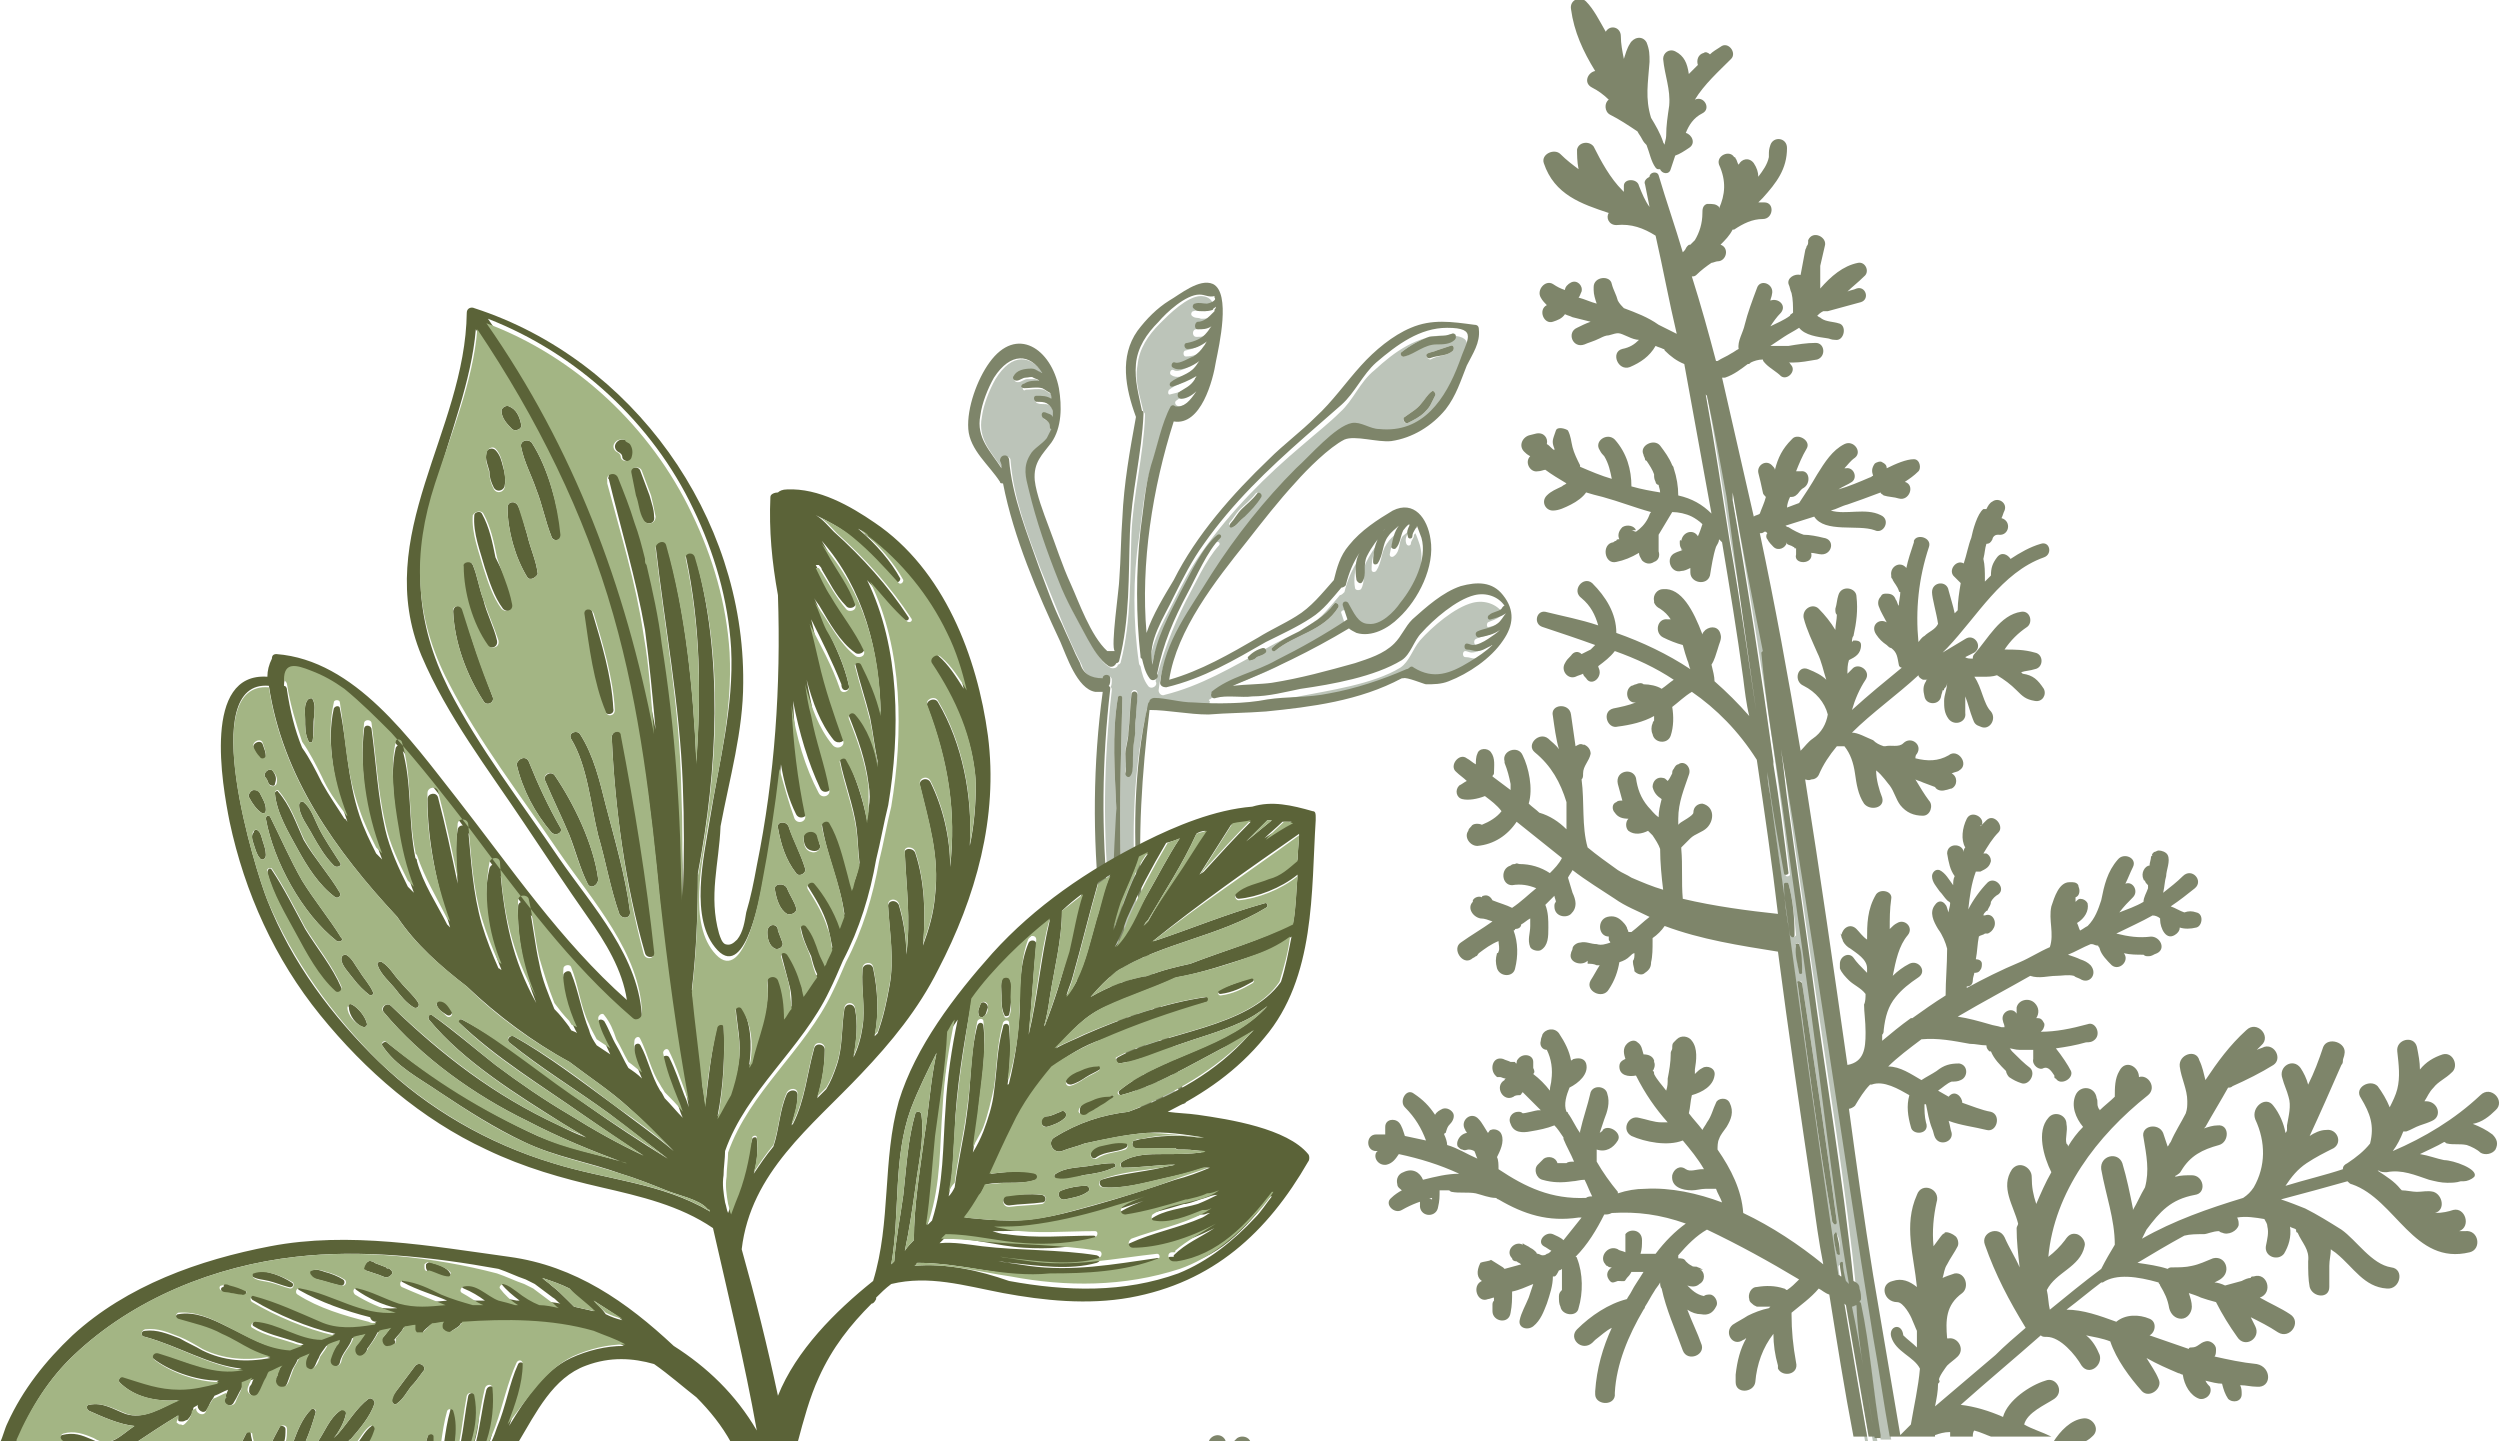
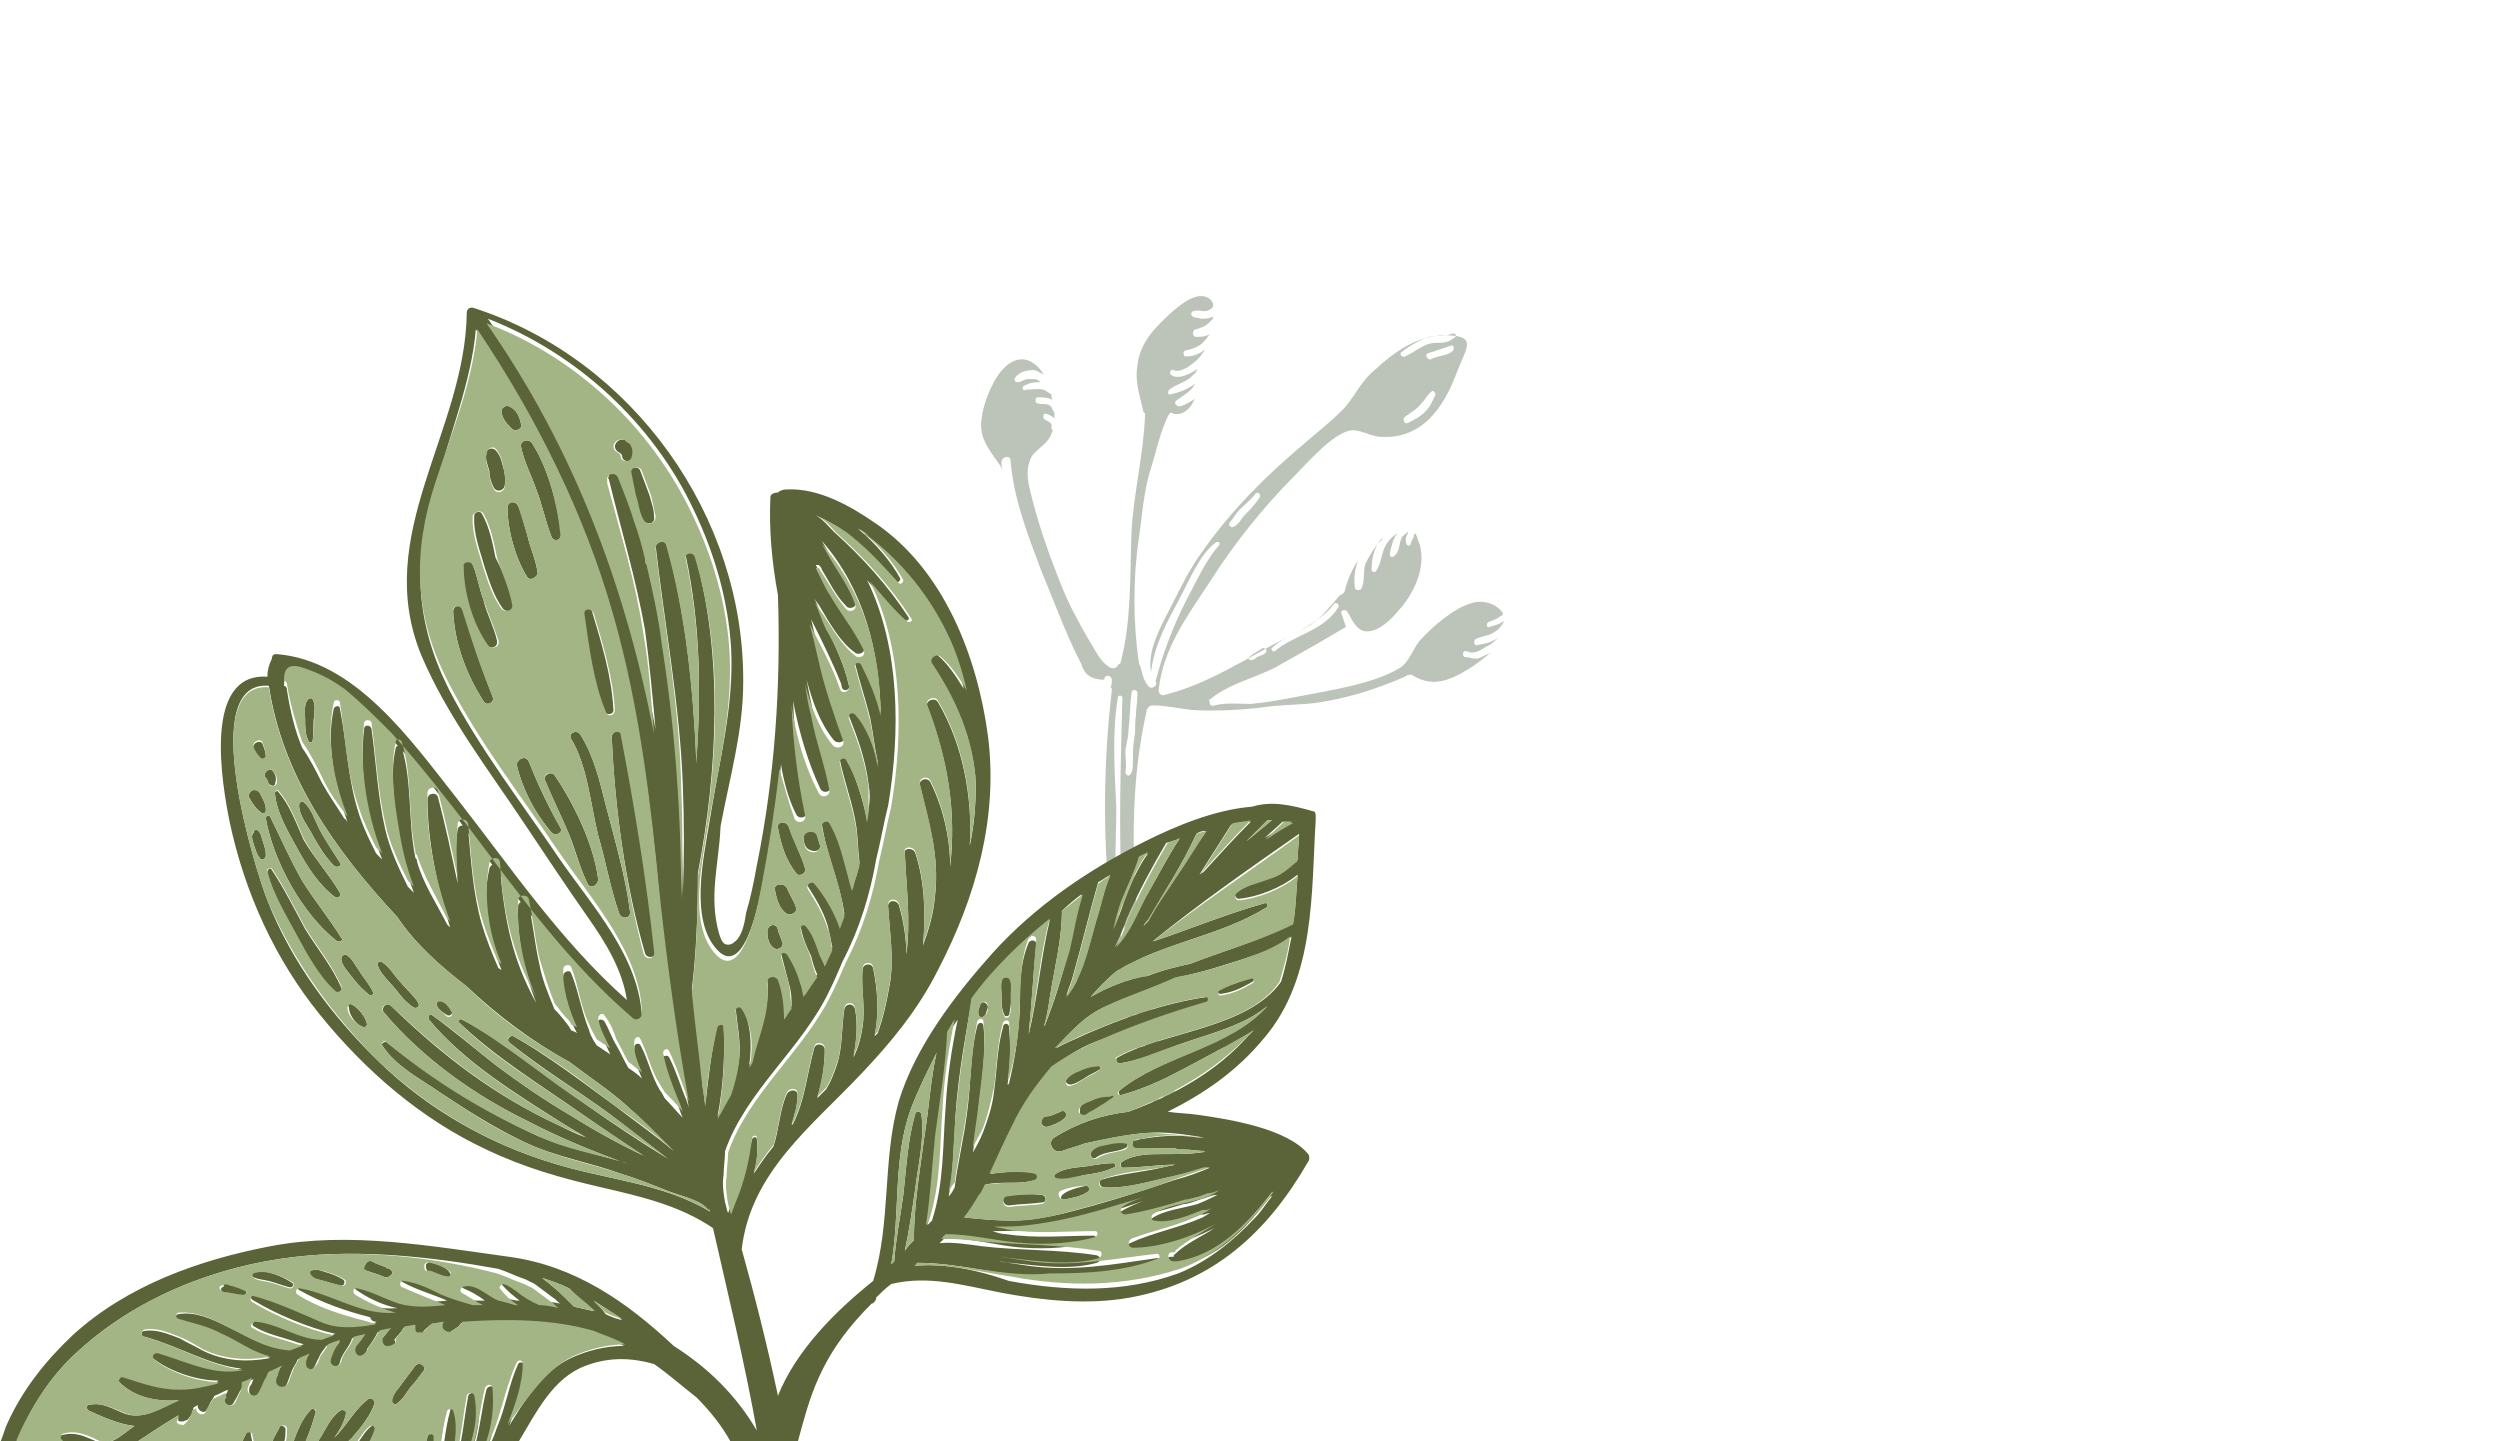
<svg xmlns="http://www.w3.org/2000/svg" version="1.1" id="Calque_1" x="0px" y="0px" viewBox="0 0 165.5 95.4" style="enable-background:new 0 0 165.5 95.4;" xml:space="preserve">
  <style type="text/css"> .st0{fill:#BCC4B9;} .st1{fill:#7E856A;} .st2{fill:#5B6338;} .st3{fill:#A3B584;} </style>
  <g>
    <g>
      <path class="st0" d="M76.7,73.8c0.2-0.2,0.5-0.4,0.7-0.5c0.3-0.1,0.5-0.2,0.7-0.2c-1.6-3.9-2.4-8.3-2.8-12.4 c-0.4-4.5-0.4-9.2,0.6-13.6c0-0.1,0-0.2,0.1-0.2c0-0.1,0.1-0.2,0.3-0.2c0.9,0,1.7,0.2,2.6,0.3c1.5,0.1,3.4,0,4.9-0.2 c1.4-0.2,2.7-0.1,4.1-0.4c1.7-0.3,3.5-0.9,5.1-1.6l0,0c0,0,0.1-0.1,0.2-0.1c0.1,0,0.2-0.1,0.3,0c1.3,0.8,2.4,0.4,3.7-0.4 c0.5-0.3,1-0.7,1.5-1.1c-0.1,0-0.1,0.1-0.2,0.1c-0.3,0.1-0.5,0.3-0.8,0.3c-0.3,0-0.4-0.1-0.7-0.1c-0.2,0-0.2-0.4,0-0.4 c0.1,0,0.3,0.1,0.4,0.1c0.4,0,0.7-0.2,1-0.4c0.3-0.1,0.6-0.4,0.8-0.6c-0.4,0.3-0.8,0.4-1.4,0.5c-0.2,0.1-0.3-0.3-0.1-0.4 c0.4-0.2,0.9-0.2,1.3-0.5c0.3-0.2,0.4-0.4,0.6-0.7c-0.3,0.2-0.6,0.3-1,0.4c-0.2,0.1-0.2-0.2-0.1-0.3c0.2-0.1,0.6-0.2,0.8-0.4 c0.1,0,0.2-0.1,0.2-0.2c-0.4-0.6-1.2-0.9-2-0.7c-1.2,0.3-2.7,1.6-3.5,2.5c-0.5,0.6-0.7,1.4-1.3,1.8c-1.8,1.1-4.7,1.5-6.7,1.9 c-1.1,0.2-2.1,0.4-3.2,0.5c-0.7,0-1.7-0.1-2.4,0.1c-0.2,0.1-0.4-0.1-0.3-0.3c-0.1,0-0.1-0.1,0-0.1c1.2-1,2.9-1.4,4.3-2.1 c1.6-0.9,3.2-1.8,4.7-2.7c-0.1-0.3-0.2-0.6-0.3-0.9c-0.1-0.2,0.3-0.3,0.4-0.1c0.3,0.5,0.6,1.3,1.3,1.3c0.8,0,1.6-0.8,2.1-1.4 c1-1.1,1.8-2.8,1.4-4.3c-0.1-0.3-0.2-0.6-0.3-0.8c-0.1,0.1-0.1,0.1-0.1,0.2s-0.2,0.3-0.2,0.5c0,0.1-0.2,0.2-0.3,0 c-0.1-0.3,0-0.5,0.1-0.7v-0.1c-0.2,0.2-0.4,0.3-0.4,0.4c-0.2,0.3-0.1,0.9-0.5,1.2c-0.1,0.1-0.3,0.1-0.3-0.1c0.1-0.5,0.2-1,0.5-1.4 c-0.3,0.2-0.5,0.4-0.7,0.7c-0.4,0.6-0.3,1.2-0.7,1.8c-0.1,0.1-0.3,0.1-0.3-0.1c0-0.8,0.2-1.6,0.8-2.2l0,0l-0.1,0.1l0,0v0.1 c-0.5,0.5-0.8,1-1.1,1.6c-0.2,0.5,0,1.2-0.3,1.7c-0.1,0.1-0.4,0.1-0.4-0.1c-0.1-0.5,0-1.3,0.2-1.8c-0.4,0.6-0.7,1.3-0.9,2.1 c-0.1,0.1-0.2,0.2-0.3,0.2c-0.6,0.7-1.2,1.5-2,2c-1,0.6-2,1-3,1.6c-2.2,1.2-4.2,2.4-6.6,3c-0.2,0.1-0.4-0.1-0.4-0.3 c0.3-2.8,1.9-4.9,3.4-7.2c1.6-2.5,3.5-4.9,5.6-7c0.8-0.8,2.5-2.8,3.7-3c0.5-0.1,1.2,0.3,1.8,0.4c2.9,0.3,4.4-1.9,5.3-4.4 c0.6-1.5,1.3-2.3-0.8-2.3c-1.9,0-3.4,1.1-4.7,2.3c-1,0.8-1.4,2-2.3,2.8c-0.7,0.7-1.6,1.4-2.4,2.1c-2.5,2.1-4.8,4.4-6.7,7.1 c-0.8,1.1-1.4,2.3-2,3.5s-1.7,3-1.4,4.5c0.2-1.8,1.1-3.4,1.9-4.9c0.6-1.1,1.3-2.9,2.4-3.7c0.2-0.1,0.3,0.1,0.2,0.2 c-0.9,1-1.6,2.6-2.2,3.7c-0.9,1.8-1.5,3.4-2,5.3l0,0l0,0c0.2,0.3-0.3,0.6-0.5,0.3c-0.3-0.4-0.4-0.8-0.5-1.3c0,0-0.1-0.1-0.1-0.2 c-0.4-2.7-0.4-5.7,0-8.3c0.2-1.4,0.3-2.9,0.7-4.3c0.4-1.2,0.7-2.8,1.3-3.9c0.1-0.1,0.2-0.1,0.3,0l0,0c0.6,0.1,1.1-0.3,1.4-1 c-0.3,0.2-0.6,0.4-1,0.5c-0.3,0-0.4-0.3-0.2-0.4c0.4-0.3,0.8-0.5,1.1-0.9c0-0.1,0.1-0.1,0.1-0.2c-0.5,0.4-1.1,0.6-1.6,0.7 c-0.2,0.1-0.2-0.2-0.1-0.3c0.5-0.4,1.2-0.5,1.6-1c0.2-0.1,0.2-0.3,0.3-0.4l0,0c-0.4,0.3-1.3,0.8-1.8,0.4c-0.1-0.1,0-0.4,0.2-0.3 c0.3,0.2,1-0.2,1.2-0.4c0.3-0.2,0.5-0.4,0.7-0.7c0.1-0.1,0.1-0.2,0.2-0.3c-0.3,0.3-0.8,0.5-1.3,0.5c-0.2,0-0.2-0.4,0-0.4 c0.5-0.1,1-0.3,1.3-0.7c0.1-0.1,0.2-0.3,0.3-0.4l0,0c-0.3,0.2-0.6,0.2-0.9,0.2s-0.3-0.5,0-0.5c0.3-0.1,0.6-0.2,0.8-0.4 c0.1-0.1,0.2-0.2,0.3-0.3V21c0-0.1,0.1-0.1,0.1-0.2c0,0.1-0.1,0.2-0.2,0.2c-0.2,0.1-0.5,0.1-0.7,0.1c-0.2-0.1-0.4,0-0.6-0.2 c-0.1-0.1,0-0.3,0.1-0.3c0.3-0.1,0.5,0,0.8,0c0.1,0,0.6-0.2,0.5-0.4v-0.1c-0.1-0.3-0.4-0.5-0.8-0.5c-0.9,0-2.1,1.2-2.7,1.8 c-0.8,0.8-1.4,1.7-1.5,2.8c-0.2,1.1,0.2,2.1,0.4,3.1c0.1,0,0.1,0.1,0.1,0.2c-0.1,2.7-0.8,5.3-0.9,7.9c-0.1,2.7,0,5.7-0.7,8.4 c0,0.1-0.1,0.2-0.2,0.2c0,0.2-0.3,0.3-0.5,0.2c-0.7-0.4-1-1.2-1.4-1.8c-0.7-1.2-1.4-2.5-1.9-3.8c-0.8-2-1.5-4-2-6.1 c-0.2-0.8-0.3-1.5,0.1-2.3c0.3-0.4,0.8-0.7,1.1-1.1c0.1-0.1,0.2-0.4,0.3-0.6c-0.1-0.1-0.1-0.1-0.1-0.2c0.1-0.3-0.2-0.4-0.4-0.5 c-0.2-0.1-0.2-0.5,0.1-0.4c0.2,0.1,0.3,0.1,0.5,0.3l0,0c0-0.1,0-0.3,0-0.4l0,0c-0.2-0.2-0.1-0.4-0.4-0.5c-0.2-0.1-0.5,0-0.7-0.1 c-0.2,0-0.2-0.4,0-0.4c0.3,0,0.7,0,1,0.2c-0.1-0.1-0.1-0.3-0.1-0.4c-0.2-0.1-0.3-0.2-0.5-0.3c-0.4-0.1-0.8,0-1.2,0 c-0.1,0.1-0.2,0-0.2-0.1l0,0c0-0.1,0.1-0.2,0.2-0.2c0.3-0.2,0.7-0.2,1-0.2c-0.1-0.1-0.3-0.2-0.4-0.2c-0.2,0-0.3,0-0.5,0 s-0.4,0.2-0.6,0.2s-0.3-0.1-0.2-0.3c0.3-0.4,0.8-0.5,1.2-0.5c0.2,0,0.3,0.1,0.5,0.2c0.1,0,0.1,0.1,0.2,0.1 c-0.8-1.3-2.1-1.5-3.2,0.3c-0.4,0.7-0.8,1.7-0.9,2.5c-0.3,1.5,0.7,2.4,1.4,3.5c-0.1-0.2-0.1-0.3-0.1-0.5c0-0.4,0.6-0.5,0.6-0.1 c0.2,2.5,1.1,4.8,2,7.2c0.5,1.2,1,2.5,1.5,3.7c0.3,0.7,0.6,1.4,0.9,2c0.1,0.2,0.2,0.4,0.3,0.6c0.2,0.7,0.7,1,1.5,1 c0-0.4,0.5-0.3,0.5,0c0,0.2,0,0.4-0.1,0.5c0.1,0,0.1,0.1,0.1,0.2c-1.1,9.5-0.2,18.8,2.9,27.8l0,0v0.1 C76.6,73.5,76.7,73.4,76.7,73.8z M96.2,22.4c-0.3,0.3-0.8,0.3-1.2,0.3c-0.7,0-1.3,0.6-2,0.9c-0.2,0.1-0.4-0.2-0.2-0.3 c0.5-0.4,1.2-0.8,1.8-1c0.5-0.1,1,0,1.5-0.2C96.4,22,96.5,22.3,96.2,22.4z M94.7,23.8c-0.2,0-0.4-0.3-0.2-0.4s0.4-0.1,0.6-0.2 c0.3-0.1,0.6-0.2,0.9-0.3c0.2-0.1,0.3,0.1,0.2,0.3C95.8,23.6,95.2,23.5,94.7,23.8z M94.8,25.9c0.1-0.1,0.3,0.2,0.2,0.3 c-0.1,0.2-0.2,0.4-0.3,0.6s-0.3,0.4-0.4,0.5c-0.3,0.3-0.7,0.5-1.1,0.7c-0.2,0.1-0.4-0.2-0.2-0.4c0.4-0.3,0.8-0.5,1.1-0.9 C94.4,26.4,94.5,26.1,94.8,25.9z M81.6,34.9c-0.2,0-0.3-0.2-0.2-0.3c0.2-0.2,0.4-0.6,0.7-0.9s0.7-0.6,1-1c0.1-0.2,0.4,0,0.3,0.2 c-0.3,0.5-0.7,0.9-1.1,1.3C82.1,34.5,81.9,34.8,81.6,34.9z M84.2,42.9c0.5-0.5,1.2-0.8,1.8-1.1c0.8-0.5,1.7-1,2.3-1.8 c0.1-0.2,0.4,0,0.3,0.2c-1,1.6-2.9,1.8-4.2,2.9C84.3,43.2,84.1,43,84.2,42.9z M83.6,42.9c0.2,0,0.3,0.2,0.2,0.3 c-0.2,0.2-0.4,0.2-0.6,0.3c-0.1,0.1-0.2,0.2-0.4,0.2c-0.1,0-0.2-0.1-0.1-0.2C82.9,43.3,83.3,43.1,83.6,42.9z M74.8,51.3 c-0.1,0.1-0.3,0-0.3-0.2c0.1-0.5,0-0.9,0-1.3s0.2-0.9,0.2-1.4c0.1-0.8,0.1-1.7,0.2-2.5c0-0.3,0.4-0.3,0.4,0c0,0.5-0.1,1-0.1,1.5 c-0.1,0.5,0,0.9-0.1,1.4C75,49.4,75,49.9,75,50.4C75,50.7,75,51.1,74.8,51.3z M76.7,72.8c-1.6-3.9-2.3-8.6-2.7-12.7 c-0.3-2.2-0.1-4.4-0.1-6.6c-0.1-2.4-0.3-4.9,0.1-7.3c0-0.2,0.3-0.2,0.3,0c-0.2,8.7-0.7,18.2,2.7,26.4 C77.1,72.9,76.6,73.1,76.7,72.8z" />
-       <path class="st1" d="M75.8,74.2c0.1,0.3,0.6,0.2,0.6-0.1c0.2-0.2,0.3-0.4,0.5-0.6c0.4-0.2,0.8-0.5,1.2-0.4h0.1 c0.2,0,0.4-0.1,0.3-0.3c-1.2-4.4-2.5-8.6-2.9-13.2c-0.3-4.2,0-8.4,0.5-12.6c1.2,0,2.6,0.3,3.9,0.3c1.2-0.1,2.5-0.1,3.8-0.2 c3-0.3,6.2-0.7,9-2.2h0.1c0.2-0.1,1.4,0.4,1.5,0.4c0.5,0,1,0,1.5-0.2c1.3-0.5,2.8-1.5,3.6-2.7c0.7-1,0.8-2,0-3 c-0.7-0.9-1.7-0.9-2.8-0.6c-1.2,0.4-2.3,1.4-3.2,2.2c-0.5,0.5-0.7,1.1-1.2,1.6c-0.7,0.7-1.7,1-2.6,1.3c-1.8,0.5-3.6,1-5.5,1.3 c-0.7,0.1-1.7,0.1-2.6,0.2c2.7-1.1,5.2-2.3,7.7-3.8c0.1,0.1,0.3,0.2,0.5,0.3c1,0.3,2.1-0.3,2.8-1c1.3-1.2,2.4-3.4,2.1-5.2 c-0.2-1.4-1.1-2.6-2.5-1.9c-1,0.6-2.1,1.3-2.9,2.3c-0.6,0.7-0.8,1.5-1,2.3l0,0c-0.8,0.9-1.5,1.8-2.5,2.4c-0.8,0.5-1.7,0.9-2.5,1.4 c-1.9,1.1-3.8,2.2-5.9,2.8c0.5-3.3,3.1-6.6,5.1-9.1c1.1-1.4,2.1-2.7,3.3-4c0.7-0.8,2.2-2.3,3.2-2.8c0.7-0.3,2.2,0.2,3.1,0.1 c1.4-0.2,2.7-1,3.6-2.1c0.7-0.9,1-1.9,1.4-2.9c0.4-0.8,0.9-1.5,0.8-2.4c0-0.2-0.1-0.3-0.3-0.3c-1.5-0.2-2.8-0.4-4.2,0.2 c-1.2,0.5-2.4,1.5-3.3,2.5c-1,1.1-1.9,2.4-3,3.4c-1,1-2.1,1.8-3.1,2.8c-2.4,2.3-4.8,5-6.3,8c-0.6,1-1.4,2.3-1.8,3.5 c-0.4-4.6,0.4-9.6,1.8-14c1.8,0.3,2.6-2.7,2.8-4c0.2-1,1-4.5-0.2-5.1c-0.9-0.4-2.2,0.7-2.9,1.1c-0.8,0.5-1.5,1.2-2.1,2 c-1.2,1.7-0.8,3.8-0.1,5.7l0,0c-0.4,2.2-0.8,4.4-0.9,6.7c-0.1,1.3-0.1,2.7-0.2,4c0,0.6-0.6,4.6-0.3,4.8c-0.1,0-0.2,0-0.3,0 s-0.1,0-0.2,0c-1.1-1-1.9-3.3-2.4-4.4c-0.6-1.3-1-2.6-1.5-3.9c-0.3-0.8-0.8-2.1-0.9-3c-0.1-1.2,0.5-1.7,1.1-2.5 c0.7-1,0.7-2.4,0.5-3.6c-0.5-2.6-2.8-4.2-4.6-1.7c-0.8,1.1-1.5,3-1.4,4.4s1.4,2.4,2.1,3.5c0,0.1,0.1,0.1,0.2,0.1 c0.7,3.6,2.3,7.3,3.8,10.5c0.4,0.9,1.1,3.1,2.3,3.3c0.2,0,0.4,0,0.5,0C71.7,55.3,72.9,65.1,75.8,74.2z M76.4,73.5L76.4,73.5 L76.4,73.5c-3.1-9.1-4-18.5-2.9-27.9c0-0.1,0-0.1-0.1-0.2c0.1-0.1,0.1-0.3,0.1-0.5c0-0.3-0.5-0.3-0.5,0c-0.8,0-1.3-0.3-1.5-1 c-0.1-0.2-0.2-0.4-0.3-0.6c-0.3-0.7-0.6-1.3-0.9-2c-0.6-1.2-1-2.4-1.5-3.7c-0.8-2.3-1.8-4.7-2-7.2c-0.1-0.4-0.6-0.3-0.6,0.1 c0.1,0.2,0.1,0.3,0.1,0.5c-0.7-1.1-1.7-2-1.4-3.5c0.1-0.8,0.5-1.8,0.9-2.5c1.1-1.7,2.4-1.6,3.2-0.3c-0.1,0-0.1-0.1-0.2-0.1 c-0.2-0.1-0.3-0.2-0.5-0.2c-0.5,0-1,0.1-1.2,0.5c-0.1,0.1,0,0.3,0.2,0.3s0.4-0.2,0.6-0.2s0.4-0.1,0.5,0c0.2,0.1,0.3,0.1,0.4,0.2 c-0.4,0-0.7,0-1,0.2c-0.1,0-0.2,0.1-0.2,0.2l0,0c0,0,0.1,0.1,0.2,0.1c0.4,0,0.8-0.1,1.2,0c0.2,0.1,0.3,0.2,0.5,0.3 c0.1,0.1,0.1,0.3,0.1,0.4c-0.3-0.2-0.6-0.2-1-0.2c-0.2,0-0.2,0.3,0,0.4c0.3,0,0.5,0,0.7,0.1c0.3,0.2,0.3,0.3,0.4,0.5l0,0 c0,0.2,0,0.3,0,0.4l0,0c-0.1-0.2-0.3-0.2-0.5-0.3c-0.3-0.1-0.3,0.3-0.1,0.4c0.1,0.1,0.4,0.2,0.4,0.5c0,0.1,0,0.2,0.1,0.2 c-0.1,0.2-0.2,0.4-0.3,0.6c-0.3,0.4-0.9,0.7-1.1,1.1c-0.5,0.8-0.3,1.5-0.1,2.3c0.5,2.1,1.2,4.1,2,6.1c0.5,1.3,1.2,2.5,1.9,3.8 c0.4,0.7,0.8,1.4,1.4,1.8c0.2,0.1,0.4,0,0.5-0.2c0.1,0,0.2-0.1,0.2-0.2c0.7-2.7,0.6-5.6,0.7-8.4c0.1-2.7,0.8-5.3,0.9-7.9 c0-0.1,0-0.2-0.1-0.2c-0.2-1-0.5-2-0.4-3.1c0.1-1.1,0.7-2,1.5-2.8c0.5-0.6,1.8-1.8,2.7-1.8c0.4,0,0.6,0.2,1,0.1v0.1 c0.2,0.2-0.4,0.4-0.5,0.4c-0.3,0-0.5-0.1-0.8,0c-0.1,0-0.2,0.2-0.1,0.3c0.2,0.2,0.3,0.2,0.6,0.2c0.2,0,0.5,0,0.7-0.1 c0-0.1,0.1-0.1,0.2-0.2c0,0.1-0.1,0.2-0.1,0.2v0.1c-0.1,0.1-0.2,0.2-0.3,0.3c-0.2,0.2-0.5,0.4-0.8,0.4c-0.2,0-0.3,0.5,0,0.5 s0.6,0,0.9-0.2l0,0c-0.1,0.1-0.2,0.3-0.3,0.4c-0.3,0.4-0.8,0.6-1.3,0.7c-0.3,0-0.2,0.4,0,0.4c0.5,0,0.9-0.2,1.3-0.5 c-0.1,0.1-0.1,0.2-0.2,0.3c-0.2,0.3-0.4,0.5-0.7,0.7c-0.3,0.1-0.9,0.5-1.2,0.4c-0.2-0.1-0.3,0.2-0.2,0.3c0.5,0.4,1.4-0.1,1.8-0.4 l0,0c-0.1,0.1-0.2,0.3-0.3,0.4c-0.4,0.5-1.1,0.6-1.6,1c-0.1,0.1-0.1,0.3,0.1,0.3c0.6-0.2,1.1-0.4,1.6-0.7c0,0.1-0.1,0.1-0.1,0.2 c-0.3,0.5-0.7,0.6-1.1,0.9c-0.1,0.2,0,0.4,0.2,0.4c0.3,0,0.7-0.2,1-0.5c-0.4,0.6-0.8,1.1-1.4,1l0,0c-0.1-0.1-0.2-0.1-0.3,0 c-0.6,1.1-0.9,2.7-1.3,3.9c-0.4,1.4-0.5,2.9-0.7,4.3c-0.3,2.7-0.3,5.7,0,8.3c0,0.1,0,0.2,0.1,0.2c0.1,0.4,0.2,0.9,0.5,1.3 c0.2,0.3,0.7,0,0.5-0.3l0,0l0,0c0.4-2,1.1-3.6,2-5.3c0.6-1.1,1.3-2.8,2.2-3.7c0.1-0.1,0-0.3-0.2-0.2c-1,0.8-1.8,2.6-2.4,3.7 c-0.8,1.6-1.7,3.2-1.9,4.9c-0.4-1.5,0.8-3.2,1.4-4.5c0.6-1.2,1.2-2.4,2-3.5c1.9-2.7,4.2-4.9,6.7-7.1c0.8-0.7,1.6-1.4,2.4-2.1 c0.9-0.8,1.4-2,2.3-2.8c1.4-1.2,2.9-2.3,4.7-2.3c2.1,0,1.3,0.8,0.8,2.3c-0.9,2.4-2.4,4.7-5.3,4.4c-0.6,0-1.2-0.5-1.8-0.4 c-1.1,0.2-2.8,2.2-3.7,3c-2.1,2.1-4,4.5-5.6,7c-1.4,2.3-3.1,4.4-3.4,7.2c0,0.2,0.2,0.3,0.4,0.3c2.5-0.6,4.5-1.8,6.6-3 c1-0.5,2.1-1,3-1.6c0.8-0.5,1.4-1.3,2-2c0.1,0,0.3-0.1,0.3-0.2c0.2-0.8,0.5-1.5,0.9-2.1c-0.3,0.5-0.3,1.2-0.2,1.8 c0.1,0.2,0.3,0.3,0.4,0.1c0.3-0.5,0-1.1,0.3-1.7c0.3-0.6,0.7-1.1,1.1-1.6v-0.1l0,0l0.1-0.1l0,0c-0.6,0.6-0.8,1.4-0.8,2.2 c0,0.2,0.2,0.2,0.3,0.1c0.4-0.6,0.3-1.3,0.7-1.8c0.2-0.3,0.5-0.5,0.7-0.7c-0.3,0.4-0.4,0.9-0.5,1.4c0,0.1,0.2,0.2,0.3,0.1 c0.3-0.3,0.3-0.8,0.5-1.2c0.1-0.1,0.2-0.3,0.4-0.4v0.1c-0.1,0.2-0.2,0.4-0.1,0.7c0,0.2,0.3,0.2,0.3,0s0.1-0.3,0.2-0.5 c0.1-0.1,0.1-0.1,0.1-0.2c0.1,0.3,0.2,0.5,0.3,0.8c0.4,1.4-0.5,3.2-1.4,4.3c-0.4,0.6-1.3,1.5-2.1,1.4c-0.7,0-1-0.8-1.3-1.3 c-0.1-0.3-0.5-0.2-0.4,0.1c0.1,0.3,0.2,0.6,0.3,0.9c-1.5,1-3.1,1.9-4.7,2.7c-1.4,0.8-3.1,1.1-4.3,2.1v0.1 c-0.1,0.2,0.1,0.4,0.3,0.3c0.7-0.2,1.7,0,2.4-0.1c1.1,0,2.2-0.3,3.2-0.5c2.1-0.3,4.9-0.8,6.7-1.9c0.6-0.4,0.8-1.3,1.3-1.8 c0.8-0.9,2.3-2.2,3.5-2.5c0.8-0.2,1.6,0.1,2,0.7c-0.1,0-0.2,0.2-0.2,0.2c-0.2,0.2-0.6,0.2-0.8,0.4c-0.2,0.1-0.1,0.4,0.1,0.3 c0.4-0.1,0.7-0.2,1-0.4c-0.2,0.2-0.3,0.5-0.6,0.7c-0.4,0.3-0.9,0.3-1.3,0.5c-0.2,0.1-0.1,0.4,0.1,0.4c0.5-0.1,1-0.2,1.4-0.5 c-0.2,0.2-0.5,0.4-0.8,0.6s-0.7,0.4-1,0.4c-0.1,0-0.3-0.1-0.4-0.1c-0.2,0-0.2,0.4,0,0.4c0.3,0,0.4,0.1,0.7,0.1s0.6-0.2,0.8-0.3 c0.1,0,0.1-0.1,0.2-0.1c-0.4,0.4-1,0.8-1.5,1.1c-1.3,0.8-2.4,1.2-3.7,0.4c-0.1-0.1-0.2-0.1-0.3,0c0,0-0.1,0.1-0.2,0.1l0,0 c-1.6,0.7-3.4,1.3-5.1,1.6c-1.4,0.3-2.8,0.2-4.1,0.4c-1.5,0.3-3.4,0.3-4.9,0.2c-0.9,0-1.8-0.3-2.6-0.3c-0.1,0-0.3,0.1-0.3,0.2 c0,0.1-0.1,0.1-0.1,0.2c-1,4.4-1,9.1-0.6,13.6c0.4,4.2,1.2,8.6,2.8,12.4c-0.3,0-0.5,0.1-0.7,0.2c-0.2,0.2-0.5,0.3-0.7,0.5 C76.7,73.4,76.6,73.5,76.4,73.5z M82.6,43.5c0.3-0.3,0.6-0.5,1-0.6c0.2,0,0.3,0.2,0.2,0.3c-0.2,0.2-0.4,0.2-0.6,0.3 c-0.1,0.1-0.2,0.2-0.4,0.2C82.7,43.8,82.6,43.6,82.6,43.5z M84.2,42.9c0.5-0.5,1.2-0.8,1.8-1.1c0.8-0.5,1.7-1,2.3-1.8 c0.1-0.2,0.4,0,0.3,0.2c-1,1.6-2.9,1.8-4.2,2.9C84.3,43.2,84.1,43,84.2,42.9z M93,27.6c0.4-0.3,0.8-0.5,1.1-0.9 c0.2-0.2,0.4-0.6,0.7-0.8c0.1-0.1,0.3,0.2,0.2,0.3c-0.1,0.2-0.2,0.4-0.3,0.6s-0.3,0.4-0.4,0.5c-0.3,0.3-0.7,0.5-1.1,0.7 C93,28.1,92.8,27.7,93,27.6z M93,23.6c-0.2,0.1-0.4-0.2-0.2-0.3c0.5-0.4,1.2-0.8,1.8-1c0.5-0.1,1,0,1.5-0.2 c0.2-0.1,0.4,0.2,0.2,0.4c-0.3,0.3-0.8,0.3-1.2,0.3C94.3,22.8,93.7,23.4,93,23.6z M94.5,23.4c0.2-0.1,0.4-0.1,0.6-0.2 c0.3-0.1,0.6-0.2,0.9-0.3c0.2-0.1,0.3,0.1,0.2,0.3c-0.4,0.4-1,0.3-1.5,0.5C94.5,23.8,94.3,23.5,94.5,23.4z M73.9,53.5 c-0.1-2.4-0.3-4.9,0.1-7.3c0-0.2,0.3-0.2,0.3,0c-0.2,8.7-0.7,18.2,2.7,26.4c0.1,0.3-0.4,0.5-0.5,0.2c-1.6-3.9-2.3-8.6-2.7-12.7 C73.6,57.9,73.8,55.7,73.9,53.5z M74.5,49.9c0-0.4,0.2-0.9,0.2-1.4c0.1-0.8,0.1-1.7,0.2-2.5c0-0.3,0.4-0.3,0.4,0 c0,0.5-0.1,1-0.1,1.5c-0.1,0.5,0,0.9-0.1,1.4C75,49.5,75,50,75,50.5c0,0.3,0,0.7-0.2,0.9c-0.1,0.1-0.3,0-0.3-0.2 C74.6,50.8,74.5,50.3,74.5,49.9z M81.5,34.6c0.2-0.2,0.4-0.6,0.7-0.9s0.7-0.6,1-1c0.1-0.2,0.4,0,0.3,0.2c-0.3,0.5-0.7,0.9-1.1,1.3 c-0.3,0.2-0.5,0.6-0.8,0.7C81.4,35,81.3,34.8,81.5,34.6z" />
    </g>
    <g>
-       <path class="st2" d="M41.2,48.7c0.9,4.6,1.7,9.6,2.2,14.3c0.1,0.4-0.6,0.5-0.7,0.1c-1.3-4.5-2-9.6-2.2-14.3 C40.5,48.4,41.1,48.2,41.2,48.7z M17.6,50.1c0-0.3-0.1-0.5-0.2-0.8c-0.1-0.4-0.8-0.1-0.6,0.3c0.1,0.2,0.2,0.4,0.4,0.6 C17.3,50.3,17.6,50.3,17.6,50.1z M36.1,51.7c0.5,1.2,1.1,2.4,1.6,3.6c0.4,1,0.7,2.2,1.2,3.2c0.2,0.4,0.7,0.1,0.7-0.3 c-0.3-2.3-1.6-5-2.9-6.9C36.4,51,35.9,51.4,36.1,51.7z M20.8,47.4c0-0.4,0.1-0.7-0.1-1.1c0-0.1-0.2-0.1-0.3,0 c-0.3,0.3-0.2,0.9-0.2,1.3c0,0.5,0,1,0.2,1.4c0,0.2,0.3,0.2,0.3,0C20.8,48.4,20.7,47.9,20.8,47.4z M20.1,55.6 c-0.5-1.1-0.9-2.3-1.7-3.2c0-0.1-0.2,0-0.2,0.1c0.1,1.3,0.9,2.6,1.5,3.7c0.6,1.1,1.4,2.4,2.5,3.2c0.2,0.1,0.4-0.1,0.3-0.3 C21.8,57.9,20.8,56.8,20.1,55.6z M24.7,65.7c-0.2-0.5-0.6-0.9-0.9-1.4c-0.3-0.4-0.5-0.9-0.9-1.1c-0.2,0-0.3,0.1-0.3,0.3 c0,0.4,0.5,0.9,0.8,1.3c0.3,0.4,0.7,0.8,1.1,1.1C24.6,65.9,24.8,65.8,24.7,65.7z M34.2,50.6c0.4,1.7,1.2,3.2,2.3,4.5 c0.3,0.3,0.8,0,0.6-0.3c-0.8-1.4-1.5-2.9-2.1-4.4C34.8,50,34.3,50.2,34.2,50.6z M35.6,38c-0.1-0.9-0.5-1.7-0.7-2.6 c-0.2-0.6-0.3-1.3-0.6-1.9c-0.2-0.4-0.7-0.3-0.7,0.1c0,1.5,0.5,3.3,1.3,4.6C35.1,38.5,35.5,38.2,35.6,38z M16.8,52.3 c-0.1,0-0.2,0.1-0.2,0.1c-0.1,0.1-0.2,0.3-0.1,0.4c0.2,0.4,0.5,0.8,0.8,1c0.2,0.1,0.3,0,0.3-0.2c0-0.4-0.2-0.7-0.4-1.1 C17.1,52.3,16.9,52.3,16.8,52.3z M22.6,62.1c-0.8-1.3-1.8-2.5-2.6-3.8c-0.8-1.4-1.4-2.8-2.1-4.2c-0.1-0.2-0.3-0.1-0.3,0.1 c0.5,2.8,2.4,6.3,4.7,8.1C22.5,62.4,22.8,62.2,22.6,62.1z M22.5,57.1c-0.5-0.8-1-1.5-1.4-2.3c-0.3-0.6-0.5-1.3-1-1.7 c-0.1-0.1-0.3,0-0.3,0.2c0,0.7,0.6,1.4,0.9,2c0.4,0.7,0.8,1.4,1.4,2C22.3,57.5,22.7,57.3,22.5,57.1z M18.2,51.9 c0.1-0.3,0.1-0.5-0.1-0.8c-0.2-0.4-0.8,0.1-0.5,0.4c0.1,0.1,0.1,0.2,0.2,0.4C17.9,52,18.2,52.1,18.2,51.9z M26.5,65 c-0.4-0.4-0.7-1-1.2-1.3c-0.1-0.1-0.4,0-0.3,0.2c0.2,0.6,0.8,1.1,1.2,1.6c0.3,0.4,0.7,0.9,1.2,1.2c0.2,0.1,0.4-0.1,0.3-0.3 C27.4,65.9,26.9,65.5,26.5,65z M20.6,93.3c-0.6,0.6-0.9,1.4-1.2,2.2h0.8c0.3-0.7,0.5-1.3,0.7-2C20.9,93.3,20.7,93.2,20.6,93.3z M22.5,93.4c-0.7,0.5-1,1.4-1.5,2.1h2c0.1-0.1,0.1-0.2,0.2-0.2c0.6-0.7,1.3-1.5,1.6-2.4c0-0.2-0.2-0.4-0.4-0.3 c-0.8,0.6-1.3,1.5-2,2.3c-0.1,0.1-0.2,0.2-0.3,0.3c0.4-0.5,0.7-1.1,0.8-1.6C23,93.4,22.7,93.2,22.5,93.4z M18.5,94.5 c-0.2,0.4-0.4,0.7-0.5,1h0.8c0.1-0.3,0.1-0.6,0.1-0.9C18.9,94.4,18.5,94.3,18.5,94.5z M16.3,94.9c-0.1,0.2-0.2,0.4-0.3,0.6h0.7 c0-0.2-0.1-0.4-0.1-0.6S16.4,94.7,16.3,94.9z M29.8,93.4c-0.2,0.7-0.3,1.4-0.4,2.1h0.9c0.1-0.8,0.1-1.5-0.1-2.1 C30.1,93.2,29.8,93.1,29.8,93.4z M25.9,92.6c0,0.2,0.2,0.5,0.4,0.3c0.4-0.3,0.6-0.7,0.9-1.1c0.3-0.3,0.5-0.6,0.8-1 c0.3-0.3-0.2-0.7-0.5-0.4c-0.3,0.4-0.6,0.8-0.9,1.2C26.4,91.9,26.1,92.2,25.9,92.6z M24.6,94.4c-0.4,0.3-0.6,0.7-0.9,1.1h0.8 c0.2-0.3,0.3-0.6,0.4-0.9C24.9,94.4,24.7,94.2,24.6,94.4z M28.9,66.4c0,0.4,0.4,0.6,0.7,0.8c0.2,0.1,0.4-0.1,0.3-0.3 c-0.2-0.3-0.4-0.7-0.8-0.7C29,66.2,28.9,66.3,28.9,66.4z M23.1,66.7c0,0.5,0.5,1.2,1,1.3c0.1,0,0.2-0.1,0.2-0.2 c-0.1-0.5-0.6-1.1-1-1.3C23.1,66.4,23,66.5,23.1,66.7z M16.8,55.1c-0.2,0.2-0.1,0.5,0,0.8c0.1,0.3,0.2,0.7,0.4,0.9 c0.1,0.2,0.4,0.1,0.4-0.2c0-0.3-0.1-0.6-0.2-0.9c-0.1-0.3-0.1-0.5-0.3-0.7C17,54.9,16.8,54.9,16.8,55.1z M17.7,57.8 c0.4,1.5,1.2,2.8,1.9,4.1s1.5,2.8,2.6,3.8c0.2,0.2,0.5-0.1,0.4-0.3C22,64,21,62.8,20.2,61.5c-0.7-1.3-1.4-2.7-2.2-3.9 C17.9,57.4,17.7,57.5,17.7,57.8z M31,92.4c-0.2,1-0.3,2.1-0.5,3.1h0.9c0.3-1,0.4-2,0.2-3C31.6,92.2,31.1,92.1,31,92.4z M28.3,95.1 c0,0.1-0.1,0.3-0.1,0.4h0.6c0-0.2,0-0.3,0-0.4C28.7,94.9,28.4,94.8,28.3,95.1z M32.2,92c-0.3,1.2-0.4,2.4-0.7,3.5h0.9 c0.4-1.2,0.5-2.4,0.4-3.5C32.7,91.7,32.3,91.7,32.2,92z M14.8,85.2c-0.2,0-0.2,0.2-0.1,0.3c0.2,0.2,0.4,0.1,0.7,0.2 c0.2,0,0.4,0.1,0.7,0.1c0.2,0,0.3-0.3,0.1-0.4c-0.4-0.2-0.7-0.3-1.1-0.4C14.9,85,14.8,84.9,14.8,85.2z M71.5,73.7 c0.1,0.2,0.4,0.3,0.6,0.1c0.1-0.1,0.4-0.2,0.5-0.3c0.2-0.1,0.3-0.2,0.5-0.3c0.2-0.1,0.4-0.3,0.6-0.4c0.1-0.1,0.1-0.3-0.1-0.3 c-0.5,0-0.9,0.1-1.3,0.3C71.9,72.9,71.4,73,71.5,73.7z M69.3,74.6c0.4-0.1,0.9-0.3,1.2-0.6c0.2-0.2,0-0.6-0.3-0.4 c-0.3,0.1-0.6,0.3-0.9,0.3C68.8,73.9,68.8,74.6,69.3,74.6z M70.9,71.8c0.4-0.1,0.7-0.3,1-0.5c0.3-0.2,0.6-0.3,0.9-0.5 c0.2-0.1,0.1-0.3-0.1-0.3c-0.4,0-0.8,0.1-1.2,0.3c-0.3,0.1-0.7,0.3-0.9,0.6C70.5,71.6,70.6,71.8,70.9,71.8z M68.9,79.1 c-0.7-0.1-1.5,0-2.2,0c-0.4,0-0.4,0.7,0.1,0.7c0.7-0.1,1.5-0.1,2.2-0.2C69.3,79.6,69.3,79.1,68.9,79.1z M72.6,76.6 c0.6-0.4,1.3-0.3,1.9-0.6c0.2-0.1,0.2-0.4,0-0.4c-0.6-0.1-1.2,0.1-1.7,0.2c-0.3,0.1-0.6,0.3-0.6,0.6 C72.2,76.6,72.4,76.8,72.6,76.6z M70.5,79.4c0.5-0.1,1.1-0.2,1.5-0.5c0.2-0.1,0.1-0.4-0.1-0.4c-0.5,0-1.1,0.1-1.6,0.3 C69.9,78.9,70.1,79.5,70.5,79.4z M71.7,77.8c0.7-0.1,1.4-0.2,2-0.5c0.2,0,0.2-0.3,0-0.3c-0.5,0-1.1,0.1-1.7,0.2 c-0.7,0.1-1.5,0.1-2.1,0.5c-0.2,0.1-0.1,0.4,0.1,0.4C70.5,78.2,71.1,78,71.7,77.8z M24,84c0.1,0.1,0.1,0.1,0.2,0.1 c0.3,0.1,0.6,0.2,0.9,0.3s0.5,0.3,0.8,0c0.1-0.1,0.1-0.2,0-0.3l0,0c-0.1-0.1-0.2-0.2-0.3-0.1c0.1-0.1-0.3-0.2-0.3-0.2 c-0.2-0.1-0.3-0.1-0.5-0.2c0,0-0.1-0.1-0.2-0.1C24.4,83.4,24.2,83.6,24,84z M20.6,84.1c-0.1,0-0.2,0.2-0.1,0.3 c0.2,0.3,0.6,0.3,0.9,0.4c0.3,0.1,0.7,0.2,1.1,0.3c0.3,0.1,0.4-0.3,0.2-0.4c-0.3-0.2-0.8-0.4-1.2-0.5C21.2,84.1,21,84,20.6,84.1z M80.7,65.5c-0.1,0.1-0.1,0.3,0.1,0.3c0.8-0.1,1.4-0.4,2.1-0.8c0.2-0.1,0.1-0.4-0.1-0.3C82.1,65,81.4,65.2,80.7,65.5z M28.6,83.6 c-0.2-0.1-0.3,0-0.4,0.1c0,0.1,0,0.1,0,0.2s0.1,0.3,0.2,0.3c0.4,0.1,0.9,0.4,1.3,0.4c0.1,0,0.2-0.2,0.1-0.3 C29.6,83.9,29,83.7,28.6,83.6z M67,65.9c0-0.4,0-0.8-0.2-1.2c-0.1-0.1-0.3-0.1-0.4,0c-0.2,0.3-0.1,0.8-0.1,1.2 c0,0.5,0,0.9,0.2,1.3c0,0.1,0.2,0.1,0.3,0C66.9,66.8,66.9,66.4,67,65.9z M16.7,84.2c-0.1,0-0.1,0.2,0,0.3c0.3,0.2,0.7,0.2,1.1,0.3 s0.9,0.3,1.3,0.4c0.3,0.1,0.4-0.2,0.2-0.3C18.7,84.5,17.6,84,16.7,84.2z M83.7,68.7c-1.8,2.2-4,3.7-6.4,4.9c0.7,0.1,1.3,0.1,2,0.2 c2.1,0.3,5.9,0.9,7.3,2.6c0.1,0.1,0.1,0.4,0,0.5c-2.7,4.7-6.3,8-11.8,9c-2.8,0.5-5.7,0.2-8.4-0.3c-2.6-0.5-4.9-1.2-7.4-0.6 c-0.4,0.3-0.7,0.6-1,0.9c0,0.1,0,0.1,0,0.1c-0.1,0.2-0.2,0.3-0.3,0.3c-1.4,1.4-2.6,2.9-3.5,4.9c-0.6,1.3-1,2.8-1.4,4.3h-4.4 c-0.6-1.1-1.4-2.1-2.3-3c-0.9-0.7-1.8-1.5-2.8-2.2c-1.4-0.4-2.9-0.5-4.5,0.1c-2.2,0.8-3.3,3.1-4.5,5.1h-1.8c0.2-0.4,0.3-0.7,0.4-1 c0.6-1.4,0.8-2.9,1.4-4.2c0.1-0.2,0.4-0.1,0.4,0.1c-0.1,1.4-0.5,2.7-1,4c1.1-1.8,2.2-3.6,4.1-4.5c1.1-0.5,2.3-0.8,3.5-0.8 c-0.7-0.4-1.4-0.7-2.1-0.9c-2.7-0.8-5.8-0.8-8.7-0.6c0,0.2-0.5,0.4-0.7,0.6c-0.1,0-0.3,0.1-0.4,0c-0.1-0.1-0.2-0.1-0.2-0.3 c0-0.1,0-0.2,0.1-0.3c-0.3,0-0.5,0.1-0.8,0.1c-0.2,0.2-0.4,0.3-0.5,0.5c0,0.1-0.1,0.1-0.1,0.1l0,0h-0.1l0,0c0,0,0,0-0.1,0l0,0 h-0.1h-0.1c-0.1-0.1-0.1-0.1-0.1-0.2c-0.1-0.1,0-0.2,0-0.3c-0.2,0-0.5,0.1-0.7,0.1l0,0c-0.1,0.3-0.4,0.5-0.6,0.8 c0.1,0.1,0.1,0.2,0,0.3s-0.3,0.2-0.5,0.2c-0.3,0.1-0.5-0.4-0.3-0.6c0.2-0.2,0.3-0.4,0.5-0.6c-0.2,0.1-0.5,0.1-0.8,0.2 c-0.2,0.4-0.4,0.7-0.7,1.1c0,0.2-0.2,0.4-0.4,0.5c-0.3,0.1-0.6-0.3-0.4-0.6c0.2-0.3,0.4-0.6,0.6-0.8c-0.3,0-0.5,0.1-0.8,0.2 c-0.1,0.5-0.7,1-0.8,1.6c-0.1,0.4-0.8,0.4-0.7-0.1c0.1-0.3,0.2-0.6,0.4-0.9c0-0.2,0.1-0.3,0.2-0.4c-0.2,0.1-0.5,0.2-0.8,0.3 c-0.2,0.3-0.4,0.5-0.5,0.8c-0.2,0.3-0.2,0.6-0.5,0.8c-0.1,0.1-0.3,0.1-0.4-0.1c-0.1-0.3,0-0.6,0.2-0.9l0,0 c-0.2,0.1-0.5,0.2-0.7,0.3c-0.1,0.3-0.3,0.5-0.4,0.8c-0.1,0.3-0.2,0.5-0.3,0.8c-0.1,0.2-0.2,0.3-0.4,0.3c-0.1,0-0.1,0-0.1,0 c-0.2,0-0.4-0.3-0.3-0.5v-0.1l0.1-0.1c0,0,0,0,0-0.1c0-0.1,0.1-0.2,0.1-0.3c0.1-0.1,0.1-0.2,0.2-0.3c-0.3,0.1-0.6,0.3-0.7,0.4 c-0.1,0.2-0.1,0.3-0.2,0.4c-0.2,0.3-0.4,0.6-0.5,1s-0.8,0.1-0.7-0.3c0-0.1,0-0.2,0.1-0.3c0.1-0.1,0.1-0.3,0.2-0.4 c-0.3,0.1-0.5,0.2-0.7,0.3c0,0.1-0.1,0.2-0.1,0.3c-0.2,0.3-0.3,0.6-0.5,0.9c-0.2,0.5-0.9,0.1-0.6-0.3c0-0.1,0.1-0.2,0.2-0.5 c-0.3,0.1-0.6,0.3-0.9,0.4c-0.1,0.2-0.2,0.3-0.3,0.5c-0.1,0.2-0.1,0.3-0.2,0.4c-0.2,0.4-0.7,0-0.6-0.3c-0.1,0.1-0.2,0.1-0.3,0.2 c0,0.3-0.2,0.6-0.4,0.8c-0.1,0-0.2,0.1-0.3,0.1H12l0,0c-0.1,0-0.2,0-0.2-0.1l0,0l0,0c0-0.1,0-0.1,0-0.1s0-0.1,0-0.2 c-1,0.6-1.9,1.2-2.8,1.8H4.4c0,0-0.1-0.1-0.3,0c-0.2-0.1-0.2-0.4,0-0.5c0.8-0.2,1.3,0,2,0.3C7.3,95.9,8,95,8.9,94.4 c-1-0.1-2.1-0.6-3-1c-0.2-0.1-0.2-0.4,0-0.4c0.9-0.2,1.6,0.3,2.4,0.6c1.2,0.4,2.4-0.4,3.5-0.9c-1.5,0.1-2.9-0.2-3.9-1.2 c-0.1-0.2,0.1-0.4,0.2-0.4c1.3,0.4,2.3,0.8,3.7,0.8c0.8,0,1.7-0.2,2.5-0.4c0.1,0,0.1-0.1,0.2-0.1c-1.6,0-3.4-0.7-4.4-1.5 c-0.2-0.2,0-0.5,0.3-0.4c1.9,0.6,3.6,1.5,5.6,1.1c-2.1-0.2-4.2-1.5-6.4-2.1c-0.3,0-0.3-0.4,0-0.4c0.8-0.1,1.5,0.2,2.3,0.5 c0.5,0.3,1,0.5,1.5,0.8c1.4,0.7,2.9,0.8,4.5,0.5c-0.4-0.1-0.9-0.3-1.3-0.5c-0.7-0.3-1.3-0.7-1.9-1c-0.9-0.5-1.9-0.7-2.9-1 c-0.2-0.1-0.2-0.4,0-0.4c1.1-0.2,2.2,0.3,3.2,0.8c1.5,0.7,2.6,1.5,4.3,1.5c0.3-0.1,0.5-0.2,0.8-0.3c-0.2-0.1-0.4-0.1-0.6-0.2 c-0.9-0.3-1.9-0.5-2.7-1c-0.2-0.1,0-0.4,0.2-0.4c1.5,0.1,2.9,1.2,4.4,1.2c0.3-0.1,0.5-0.2,0.8-0.3c-1.8-0.4-3.9-1.3-5.4-2.2 c-0.3-0.1-0.2-0.5,0.1-0.4c1.5,0.4,3,1.1,4.4,1.7c1.2,0.5,2.3,0.4,3.5,0.2c0.1-0.1,0.1-0.1,0.2-0.1c-0.2,0-0.4,0-0.5-0.3 c-1.6-0.4-3.3-1-4.7-1.8c-0.2-0.1,0-0.4,0.2-0.4c2.2,0.4,4,1.8,6.3,1.6c-1-0.2-2-0.7-2.7-1.2c-0.2-0.1-0.1-0.5,0.2-0.4 c0.9,0.3,1.8,0.7,2.7,1c1.1,0.3,2.1,0.2,3.1,0.1c-0.9-0.4-2-0.7-2.9-1.2c-0.3-0.1-0.1-0.4,0.1-0.4c0.9,0.1,1.7,0.5,2.5,0.9 c0.7,0.3,1.4,0.5,2.1,0.7c0.3,0,0.5,0,0.7,0c-0.4-0.3-0.9-0.6-1.4-0.8c-0.2-0.1-0.2-0.3,0-0.4c0.9-0.3,1.6,0.7,2.4,0.9 c0.3,0.2,0.7,0.2,1.1,0.3c0,0,0.1,0,0.2,0c-0.4-0.3-0.9-0.7-1.2-1.1c-0.1-0.2,0.1-0.4,0.2-0.3c0.3,0.1,0.6,0.3,0.9,0.5 c0.4,0.4,1,0.6,1.5,0.9c0.4,0.1,0.9,0.1,1.3,0.2c-0.2-0.1-0.3-0.3-0.5-0.4c-0.4-0.3-0.8-0.6-1.2-0.9c-0.2-0.1-0.4-0.2-0.6-0.3 c-0.6-0.2-1.2-0.5-1.8-0.7c-4.4-0.8-9.1-1.3-13.4-0.8C14.2,83.8,8.8,86,4.9,89.7c-1.6,1.5-2.9,3.5-3.7,5.6 c-0.1,0.1-0.1,0.1-0.1,0.2H0c0.2-0.4,0.3-0.9,0.5-1.3c1-2.2,2.5-4.1,4.3-5.8c3.6-3.3,8.4-5,13.1-5.9c5.2-1,10.7,0,15.8,0.7 c4.4,0.6,7.8,3,10.9,5.9c2.2,1.4,4.1,3.2,5.5,5.6c-0.8-4.5-1.9-9-2.9-13.4c-2.2-1.5-4.8-2.1-7.4-2.7c-2.6-0.6-5.1-1.3-7.6-2.5 c-4.3-2-8-5.2-11-8.9c-3-3.7-5-8.1-6-12.8c-0.5-2.5-1.8-9.9,2.5-9.6c0-0.4,0.1-0.8,0.3-1.2c0-0.2,0.1-0.3,0.3-0.3 c5.2,0.4,8.9,5.7,11.9,9.5c3.6,4.6,6.9,9.5,11.3,13.4c-0.3-2-1.4-3.8-2.6-5.5c-1.4-2-2.8-4.1-4.2-6.2c-2.4-3.6-5.1-7.1-6.8-11.1 c-3.3-8,2.9-14.8,3-22.7c0-0.3,0.3-0.4,0.5-0.3c10.5,3.4,17.9,13.8,17.8,24.8c0,3.2-0.9,6.3-1.5,9.5c-0.1,2.5-0.8,4.6-0.1,7.1 c0.1,0.3,0.2,0.6,0.4,0.7c0.3,0.1,0.5,0,0.8-0.3c0.4-0.5,0.5-1.2,0.6-1.8c0.3-1,0.5-2,0.7-3.1c1.2-5.9,1.6-11.9,1.4-17.9 c-0.4-2.2-0.6-4.3-0.5-6.5c0-0.2,0.3-0.3,0.5-0.3c0.1-0.1,0.3-0.2,0.6-0.2c2.1-0.1,4.2,1.1,5.8,2.2c4.6,3.1,6.8,8.9,7.5,14.1 c0.7,5.4-0.8,10.7-3.3,15.5C60.8,66.8,59,69,57,71.1c-3.3,3.5-7.3,6.5-7.9,11.6c0.9,3.2,1.7,6.4,2.4,9.7c1.2-3,3.8-5.6,6.3-7.6 c1.2-3.9,0.6-8,1.7-11.9c1.1-3.6,3.7-7,6.2-9.8c2.8-3.1,6.3-5.5,10.1-7.4c2-1,4.6-2.1,7.1-2.3c1.3-0.4,2.6-0.1,4,0.3 c0.2,0,0.2,0.2,0.2,0.4c0,0.1,0,0.1,0,0.2l0,0C86.8,59,87.1,64.7,83.7,68.7z M37.7,85.3c-0.6-0.3-1.2-0.5-1.8-0.7 c0.2,0.2,0.4,0.3,0.6,0.5c0.4,0.3,0.7,0.6,1.1,1c0.1,0.1,0.3,0.3,0.4,0.4c0.4,0.1,0.9,0.2,1.3,0.3C38.7,86.3,38.1,85.8,37.7,85.3z M39.3,86.1c0.3,0.3,0.6,0.6,0.8,0.9c0.4,0.2,0.7,0.3,1.1,0.4C40.6,86.9,39.9,86.5,39.3,86.1z M17.8,45.4 C13,45,16.9,57.6,17.7,59.6c1.6,4.1,4.3,7.7,7.4,10.7c3.2,3.1,7.2,5.4,11.5,6.7c3.5,1.1,7.2,1.3,10.4,3.2v-0.1 c-0.1,0-0.1,0-0.2-0.1c-0.5-0.6-2-0.9-2.7-1.2c-1-0.4-2-0.8-3-1.1c-2.2-0.8-4.3-1.1-6.4-2.1c-1.9-0.9-3.8-2.1-5.6-3.3 c-1.3-0.9-2.9-1.7-3.8-3.1c-0.1-0.1,0.2-0.3,0.3-0.2c3,2.4,6.5,4.6,10,6.2c1.9,0.8,3.9,1.2,5.9,1.8c-0.1,0-0.1,0-0.1,0 c-2.2-0.8-4.4-1.7-6.5-2.8c-3.5-1.7-7-4.2-9.5-7.2c-0.2-0.3,0.2-0.7,0.5-0.4c3.4,3.3,6.8,5.9,11.1,7.9c0.6,0.3,1.2,0.6,1.8,0.8 c-0.5-0.3-1-0.6-1.5-0.9c-3-1.9-6.6-4.1-8.9-6.9c-0.1-0.2,0-0.4,0.2-0.3c1.4,1,2.8,2.2,4.2,3.3c1.6,1.2,3.2,2.3,4.9,3.3 c1.6,1,3.2,1.9,4.9,2.7c-1.4-0.9-2.7-1.8-4-2.7c-2.7-1.9-5.8-3.8-8.2-6.1c-0.2-0.1,0-0.3,0.2-0.2c2.9,1.5,5.6,3.8,8.3,5.7 c1.7,1.2,3.5,2.4,5.3,3.5c-1.3-1-2.6-2-3.9-3c-2.2-1.6-4.5-3-6.6-4.7c-0.2-0.2,0.1-0.5,0.3-0.4c2.3,1.3,4.5,3,6.7,4.6 c1.3,1,2.6,1.9,3.9,3c-1-1-2-2-3-2.9c-1.2-1.1-2.6-2-3.9-3c-2.4-1.3-4.8-3.1-6.8-5c-1.7-1.3-3.4-2.8-4.6-4.6 C22.2,56.3,18.7,51.4,17.8,45.4z M28.8,32.4c-1.5,4.7-1.3,8.8,0.9,13.2c2,3.9,4.8,7.5,7.3,11.2c2.2,3.2,5.4,6.6,5.5,10.7 c0,0.3-0.4,0.5-0.6,0.3c-4.2-3.6-7.4-8-10.7-12.4c-1.7-2.3-3.4-4.5-5.3-6.5c-0.9-1.1-2-2.1-3.1-2.9c-0.7-0.5-1.4-0.9-2.2-1.2 c-0.9-0.4-1.8-0.6-1.8,0.6c0.1,0,0.2,0.1,0.2,0.3c0.2,1.3,0.5,2.6,1,3.8c0.5,0.7,0.9,1.5,1.3,2.3c0.5,0.9,1,1.6,1.5,2.4 c0.1,0,0.1,0.1,0.2,0.2c-0.9-2.5-1.4-5.3-0.9-7.5c0.1-0.2,0.4-0.2,0.4,0c0.5,2.5,0.5,4.7,1.3,7.1c0.3,0.9,0.7,1.7,1.1,2.5 c0.1,0.1,0.3,0.3,0.4,0.4c-1.1-2.8-1.5-6-1.2-8.6c0-0.4,0.5-0.3,0.5,0c0.3,2.2,0.4,4.4,0.9,6.6c0.3,1.3,0.9,2.6,1.5,3.8 c0.1,0.1,0.3,0.3,0.4,0.4c-0.5-1.3-0.8-2.6-1-3.9c-0.3-1.7-0.6-4-0.2-5.7c0.1-0.2,0.3-0.2,0.4,0c0.7,2.3,0.4,4.9,0.9,7.3 c0.1,0.1,0.1,0.1,0.1,0.2c0.4,1.5,1.3,2.8,2,4.2c0.1,0.1,0.1,0.1,0.2,0.2c-0.9-2.8-1.5-5.8-1.5-8.5c0-0.4,0.6-0.5,0.7-0.1 c0.5,1.9,0.9,3.8,1.3,5.7c-0.1-1.3-0.2-2.5,0-3.6c0.1-0.4,0.7-0.3,0.7,0.1c0.2,2.1,0.3,4.1,0.9,6.2c0.3,1,0.7,2,1.1,2.9 c0.1,0,0.1,0.1,0.2,0.1c-0.9-2.1-1.3-4.6-0.8-6.7c0.1-0.4,0.7-0.4,0.7,0c0.3,3.4,0.8,6,2.4,8.9c-0.8-2-1.3-4.4-1.2-6.4 c0-0.4,0.6-0.4,0.7-0.1c0.3,1.3,0.4,2.6,0.7,3.9c0.2,1.1,0.6,2,1,3c0.4,0.4,0.7,0.8,1,1.2c0,0.1,0.1,0.1,0.1,0.2 c0.2,0.1,0.3,0.1,0.4,0.2c-0.7-1.3-1.1-2.8-0.9-3.9c0.1-0.2,0.4-0.3,0.5-0.1c0.5,1.2,0.7,2.6,1.2,3.8c0.1,0.4,0.3,0.7,0.5,1 c0.3,0.2,0.6,0.4,0.9,0.6l0,0c-0.3-0.7-0.7-1.3-0.8-2c-0.1-0.3,0.2-0.4,0.4-0.2c0.3,0.5,0.5,1.1,0.8,1.6s0.5,1,0.8,1.5 c0.3,0.2,0.6,0.4,0.9,0.7c-0.3-0.7-0.6-1.4-0.5-2.1c0-0.2,0.3-0.3,0.4-0.1c0.5,0.9,0.7,2,1.3,3c0.1,0.1,0.2,0.3,0.3,0.5 c0.4,0.4,0.8,0.9,1.2,1.3c-0.1-0.2-0.2-0.5-0.3-0.8c-0.4-1-0.8-2-1-3.1c-0.1-0.2,0.3-0.3,0.4-0.1c0.4,0.8,0.7,1.7,1,2.5 c0.1,0.2,0.2,0.5,0.3,0.8c-0.8-4.4-1.5-8.9-1.9-13.4c-0.6-6.5-1.4-12.9-3.2-19.2c-1.9-6.7-5.1-13.1-9-18.9 C31.2,25.3,29.8,28.6,28.8,32.4z M55.7,45.3c-0.6-1.5-1.3-2.9-2-4.3c0.2,0.9,0.4,1.7,0.6,2.5c0.3,1.8,1,3.5,1.6,5.2 c0.1,0.4-0.4,0.6-0.7,0.3c-0.9-1.1-1.4-2.5-1.8-4c0.1,0.7,0.3,1.4,0.4,2.1c0.3,1.7,0.9,3.3,1.2,4.9c0.1,0.4-0.5,0.6-0.7,0.2 c-0.8-1.7-1.4-3.7-1.8-5.8c0.1,2.4,0.4,4.8,0.9,7.3c0.1,0.4-0.5,0.6-0.7,0.2c-0.5-1-0.8-2.1-1-3.3c-0.2,2.6-0.6,5.2-1.2,7.8 c-0.1,0.5-1.1,6.5-3,4.5c-1.9-2-0.9-6.2-0.5-8.7c0.6-3.8,1.6-7.4,1.4-11.3c-0.2-3.2-1.1-6.3-2.5-9.2c-2.7-5.7-7.7-10.3-13.6-12.6 c5.8,8.3,9.3,17.5,11.1,27.2c-0.2-2.2-0.4-4.4-0.7-6.6c-0.6-3.4-1.6-6.7-2.4-10c-0.1,0,0-0.1,0-0.2l0,0c0-0.4,0.5-0.6,0.7-0.2 c0.5,0.9,0.8,2,1.1,3c0.2,0.8,0.5,1.6,0.7,2.4v0.1c0.1,0.1,0.1,0.2,0.1,0.3c0.4,1.7,0.8,3.4,1,5.2c0.9,5.6,1.3,11.5,1.3,17.1v-0.1 c0.1-2.5,0.1-4.9,0-7.4C45,46.6,44,41.4,43.4,36.1c0-0.4,0.6-0.6,0.7-0.2c1.3,4.7,1.8,9.7,2,14.5c0.3-4.5,0.3-8.9-0.7-13.6 c-0.1-0.3,0.5-0.5,0.6-0.1c1.9,6.7,1.5,14.3,0.2,21.1c0,2.6-0.1,5.2-0.4,7.7c0.3,2.1,0.6,4.2,0.7,6.3c0.1,0.5,0.1,0.9,0.2,1.3 c0.2-1.8,0.4-3.6,0.8-5.3c0-0.3,0.4-0.2,0.4,0c0.1,1.9,0,4.1-0.4,6.1c0.3-0.6,0.6-1.1,0.9-1.6c0.2-0.6,0.4-1.3,0.5-2 c0.2-1.2-0.1-2.4-0.2-3.6c0-0.2,0.3-0.3,0.4-0.1c0.6,1.1,0.7,2.5,0.5,3.9c0.1-0.1,0.1-0.2,0.2-0.3c0.4-1.8,1.2-3.4,1-5.3 c0-0.5,0.5-0.6,0.7-0.2c0.3,0.8,0.5,1.7,0.4,2.6c0.2-0.2,0.3-0.5,0.5-0.7c0-0.4,0-0.8-0.1-1.2c-0.2-0.8-0.4-1.5-0.6-2.3 c0-0.2,0.3-0.2,0.4-0.1c0.5,0.6,0.7,1.3,0.9,2c0.1,0.3,0.1,0.5,0.2,0.8c0.3-0.4,0.6-0.9,0.9-1.3c-0.2-0.4-0.3-0.8-0.4-1.2 c-0.3-0.6-0.6-1.3-0.7-2c-0.1-0.2,0.3-0.3,0.4-0.1c0.4,0.5,0.6,1.1,0.8,1.7c0.1,0.3,0.3,0.6,0.4,0.9c0-0.1,0.1-0.1,0.1-0.2 c0.1-0.3,0.3-0.6,0.4-0.9c-0.1-0.5-0.2-1-0.3-1.4c-0.3-1-0.8-1.8-1.3-2.6c-0.2-0.3,0.2-0.6,0.4-0.4c0.6,0.7,1.3,1.9,1.7,3 c0.1-0.3,0.2-0.5,0.3-0.8c-0.3-2.1-1.2-3.9-1.5-6c-0.1-0.3,0.4-0.4,0.5-0.2c0.6,1,0.9,2.2,1.2,3.4c0.1,0.3,0.2,0.7,0.3,1.1 c0-0.1,0.1-0.2,0.1-0.3c0.2-0.5,0.3-0.9,0.4-1.4c-0.1-0.8-0.1-1.5-0.2-2.3c-0.2-1.5-0.8-3-1.1-4.5c-0.1-0.3,0.3-0.4,0.4-0.2 c0.6,1.2,1.1,2.7,1.4,4.2c0-0.3,0.1-0.5,0.1-0.8c0.1-0.5,0.1-1,0-1.6c-0.2-1.6-0.7-3-1.3-4.5c-0.1-0.3,0.2-0.5,0.4-0.3 c0.8,0.9,1.3,2.2,1.5,3.5c0-0.1,0-0.1,0-0.2c-0.2-0.9-0.3-1.9-0.5-2.9c-0.3-1.2-0.7-2.4-1-3.6c0-0.2,0.3-0.3,0.4-0.1 c0.6,1,1,2.2,1.3,3.4c-0.1-4.1-1.1-8.2-3.9-11.4c0.1,0.2,0.3,0.5,0.4,0.7c0.6,1.1,1.4,2.1,1.8,3.3c0.2,0.4-0.4,0.6-0.6,0.3 c-0.7-0.7-1.1-1.6-1.6-2.4c0-0.1-0.1-0.2-0.2-0.3c-0.1,0-0.1,0-0.2,0c0.4,0.7,0.7,1.3,1,1.9c0.7,1.2,1.7,2.3,2.2,3.6 c0.1,0.3-0.4,0.5-0.6,0.3c-1-0.7-1.7-2-2.3-3c-0.1-0.2-0.3-0.4-0.4-0.6c0.3,0.6,0.5,1.3,0.8,1.9c0.6,1.3,1.2,2.5,1.5,3.9 C56.3,45.7,55.7,45.9,55.7,45.3z M49.8,75.4c0-0.1,0.3-0.2,0.3,0c0.1,0.8,0,1.6-0.2,2.3c0.4-0.6,0.8-1.2,1.3-1.8 c0.4-1.2,0.4-2.4,0.9-3.5c0.2-0.3,0.7-0.3,0.7,0.1c0,0.7-0.2,1.3-0.4,2l0.1-0.1c0.8-1.6,0.9-3.2,1.4-5c0.1-0.4,0.7-0.3,0.7,0.1 c0,1.1-0.2,2.2-0.5,3.2c0.2-0.2,0.4-0.4,0.6-0.6c0.3-0.5,0.5-1,0.7-1.6c0.4-1.2,0.3-2.5,0.5-3.7c0.1-0.4,0.6-0.4,0.7,0 c0.2,1,0.1,2.1-0.1,3.2c0.3-0.6,0.5-1.3,0.6-2c0.2-1.3-0.1-2.5,0-3.8c0-0.4,0.6-0.5,0.7-0.1c0.3,1.4,0.4,3,0.1,4.5 c0.1-0.1,0.1-0.1,0.2-0.2c0.4-1.1,0.6-2.1,0.8-3.2c0.3-1.7,0-3.4-0.1-5.1c-0.1-0.5,0.5-0.6,0.7-0.2c0.3,1,0.5,2.2,0.5,3.3 c0.3-2.3,0-4.4-0.1-6.7c-0.1-0.4,0.6-0.4,0.7,0c0.6,1.8,0.7,4,0.5,6.1c0.4-1.1,0.7-2.1,0.8-3.3c0.3-2.6-0.4-4.8-1-7.3 c-0.1-0.4,0.5-0.6,0.7-0.2c0.8,1.6,1.3,3.6,1.3,5.6c0.4-3.6-0.1-6.9-1.5-10.6c-0.2-0.4,0.5-0.7,0.7-0.3c1.6,2.7,2.3,6.2,2.1,9.5 c0.3-1.4,0.4-2.8,0.4-4.2c-0.2-2.9-1.3-5.4-3.1-8c-0.2-0.3,0.3-0.7,0.6-0.4c0.7,0.6,1.2,1.4,1.7,2.2c-0.3-1.3-0.7-2.6-1.3-3.8 c-1.2-2.5-3-4.7-5.2-6.4c-0.1-0.2-0.3-0.3-0.5-0.4c1.2,1,2.2,2.2,2.8,3.3c0,0.2-0.2,0.3-0.3,0.2c-1-1.1-1.9-2.1-3-3 c-0.7-0.6-1.5-1-2.3-1.4c0.5,0.3,0.8,0.7,1.2,1.1c1.9,1.7,3.6,3.6,4.9,5.6c0.2,0.2-0.1,0.4-0.3,0.2c-0.9-0.8-1.6-1.7-2.4-2.6 c2.2,4.5,2.2,10.1,1.4,14.9c-0.3,1.2-0.5,2.4-0.8,3.6c-0.4,2.3-1.1,4.6-2.2,6.7c-0.3,0.7-0.6,1.4-0.9,2c-1.8,3.8-5.5,6.6-6.9,10.6 c0,0.5-0.1,1.1-0.1,1.6c-0.1,0.6,0,1.2,0.1,1.8c0.1,0.3,0.1,0.5,0.2,0.7c0.1-0.3,0.2-0.5,0.3-0.8C49.1,78.1,49.4,76.7,49.8,75.4z M72.9,78.1c1.3-0.4,2.7-0.5,4-0.8c0.3-0.1,0.6-0.1,0.9-0.2c-1.1,0-2.3,0.2-3.4,0.2c-0.2,0.1-0.3-0.3-0.1-0.4 c0.8-0.5,1.8-0.5,2.7-0.5s1.7,0,2.5-0.1c0.1-0.1,0.2-0.1,0.3-0.1l0,0c-0.5,0-0.9-0.1-1.4-0.1c-0.1,0-0.1,0-0.1,0 c-0.1,0-0.2,0-0.3,0S77.8,76,77.8,76c-0.4,0-0.7,0-1.1,0c-0.5,0-1,0.1-1.5,0c-0.2,0-0.3-0.2-0.2-0.4c0,0,0-0.1,0.1-0.1 c0.2,0,0.3-0.1,0.5-0.1c1.1-0.2,2.4-0.3,3.7-0.1c0.2,0,0.3,0,0.4,0c-1.3-0.2-2.5-0.4-3.8-0.3c-1.3,0.1-2.7,0.4-4.1,0.7 c-0.5,0.2-1,0.3-1.5,0.5c-0.6,0.2-1-0.6-0.5-0.9c1.6-1,3.2-1.5,4.9-1.7c3-1.1,5.8-2.6,8-5.1c0.1-0.1,0.2-0.2,0.3-0.3 c-0.7,0.5-1.4,0.9-2.1,1.2c-2.1,1.1-4.4,2.5-6.7,3.1c-0.1,0-0.2-0.2-0.1-0.3c2.8-2.3,7.4-2.9,9.8-5.6c-0.5,0.4-1.1,0.8-1.8,1.1 c-1.3,0.6-2.8,1-4.2,1.5c-1.2,0.5-2.5,1-3.8,1.2c-0.2,0-0.3-0.3-0.1-0.4c3-1.7,8.6-1.9,10.8-5c0.3-0.9,0.5-2,0.7-3 c-0.7,0.6-1.7,1-2.6,1.3c-1.6,0.5-3.3,1.1-5,1.4c-1.5,0.7-3.1,1.2-4.6,1.9c-1.5,0.6-2.4,1.7-3.4,2.8c0.7-0.4,1.3-0.6,1.9-0.9 c2.5-1.1,5.3-2.1,8.1-2.5c0.2,0,0.3,0.2,0.1,0.3c-2.4,0.8-4.7,1.6-7,2.5c-1.3,0.4-2.3,1.1-3.3,1.8c-1,1.2-1.8,2.4-2.6,3.9 c-0.6,1.1-1,2.1-1.5,3.2c1-0.1,2.1-0.3,3,0c0.2,0.1,0.2,0.3,0,0.4c-0.6,0.2-1.2,0.2-1.8,0.2c-0.5,0-1,0-1.5,0.1 c-0.2,0.2-0.3,0.5-0.4,0.7c-0.3,0.5-0.6,1-1,1.5c1,0.1,2,0.2,3,0.2c1.9,0,3.7-0.5,5.5-1s3.6-1.1,5.4-1.7c0.8-0.2,1.6-0.5,2.3-0.8 h-0.4c-0.8,0.3-1.7,0.5-2.6,0.7c-1.3,0.3-2.7,0.7-4,0.6C72.8,78.6,72.7,78.2,72.9,78.1z M66.8,84.8c3.8,0.7,7.6,0.8,11.2-0.5 c2-0.8,3.7-2.2,5.1-3.7c0.4-0.4,0.7-0.9,1.1-1.4c-0.1,0-0.1,0-0.1,0c-1.6,2.1-3.6,4.3-6.3,4.6l0,0c-0.1,0-0.1,0-0.2,0 c-0.4,0.1-0.5-0.6-0.1-0.6c0.1,0,0.1,0,0.2,0c0-0.1,0-0.1,0-0.1c0.8-0.8,1.8-1.2,2.7-1.8c-1.8,0.9-3.8,1.6-5.5,1.6 c-0.3,0-0.4-0.5-0.1-0.6c1.5-0.7,3.2-1,4.8-1.7c0.2-0.1,0.3-0.2,0.5-0.3l0,0c-0.2,0-0.3,0.1-0.4,0.1h-0.1h-0.1 c-0.9,0.3-2.2,0.8-3.2,0.7c-0.2,0-0.3-0.3-0.1-0.4c0.8-0.6,2.1-0.7,3.1-1c0.5-0.2,0.9-0.4,1.3-0.6c-0.3,0-0.5,0.1-0.8,0.2 c-0.4,0.1-0.8,0.3-1.3,0.4h-0.1c-1.3,0.4-2.8,0.8-4,1c-0.3,0-0.4-0.3-0.2-0.5c0.5-0.3,1-0.5,1.5-0.7l0,0c-0.9,0.3-1.7,0.6-2.6,0.8 c-1.7,0.4-3.4,0.8-5.1,1.1c-0.8,0.1-1.5,0.1-2.3,0.1c0.3,0.1,0.6,0.2,0.9,0.2c2,0.3,3.9,0.1,5.8,0.1c0.2,0,0.2,0.3,0,0.4 c-1.5,0.4-3,0.5-4.6,0.4c-1.8-0.1-3.5-0.7-5.3-0.6c-0.1,0.1-0.2,0.2-0.3,0.3c0.9-0.1,2,0.1,2.8,0.2c2.5,0.3,5.1,0.2,7.6,0.6 c0.3,0.1,0.3,0.4,0,0.5c-1.8,0.5-3.8,0.2-5.7,0c-0.3,0-0.5-0.1-0.8-0.1c0.7,0.1,1.3,0.2,2,0.3c2.9,0.4,5.6-0.1,8.4-0.5 c0.3-0.1,0.3,0.2,0.1,0.3c-2.2,0.9-4.8,1.1-7.2,1c-3-0.1-5.8-1-8.7-1c0,0.1-0.1,0.2-0.2,0.2C62.6,83.6,64.8,84.1,66.8,84.8z M60.3,73.4c-1.2,3.3-0.7,6.9-1.3,10.3c0.1-0.1,0.1-0.1,0.2-0.2c0.1-1.5,0.4-2.9,0.6-4.4c0.2-1.8,0.3-3.7,0.8-5.4 c0.1-0.2,0.4-0.1,0.4,0.1c0.2,1.6-0.2,3.2-0.4,4.8c-0.2,1.4-0.4,2.8-0.7,4.2c0.2-0.3,0.4-0.5,0.6-0.7c0-2.3,0.4-4.6,0.7-6.9 c0.3-1.8,0.4-3.7,0.8-5.5C61.4,70.9,60.8,72.1,60.3,73.4z M62.8,68.3c-0.1,2.3-0.5,4.6-0.8,6.9c-0.2,2-0.3,3.9-0.6,5.9 c0.1-0.1,0.2-0.2,0.3-0.3c0.8-2.5,0.7-4.9,0.9-7.5c0.1-1.9,0.4-3.9,0.8-5.8C63.2,67.8,63,68.1,62.8,68.3z M66.8,63.5 c-0.9,0.9-1.7,1.9-2.5,2.9c-0.5,2.8-1,5.6-1.1,8.5c-0.1,1.4-0.1,2.9-0.4,4.3c0.2-0.2,0.3-0.4,0.4-0.6c0.2-1.6,0.6-3.2,0.8-4.8 c0.3-2,0.2-4,0.7-5.9c0.1-0.3,0.4-0.2,0.4,0c0.2,1.7-0.1,3.6-0.3,5.3c-0.1,1-0.2,2.1-0.4,3.1c0.3-0.5,0.5-0.9,0.7-1.4 c0.3-0.8,0.6-1.7,0.7-2.6c0.2-1.4,0.2-2.9,0.6-4.3c0-0.3,0.4-0.3,0.4,0c0.1,1.1,0.1,2.5-0.1,3.8c0.1,0,0.1-0.1,0.1-0.1 c0.4-1.6,0.6-3.1,0.7-4.7c0-1.6,0-3.2,0.6-4.6c0.1-0.2,0.5-0.2,0.5,0.1c-0.2,2-0.3,4-0.5,6c0.6-2.5,0.8-5.1,1.4-7.6 C68.5,61.7,67.6,62.5,66.8,63.5z M70.3,60.3c0,1.9-0.5,3.8-0.8,5.7c-0.1,0.7-0.2,1.3-0.4,2c0-0.1,0.1-0.1,0.1-0.2 c0.6-1.5,1.1-3.1,1.5-4.8c0.3-1.3,0.5-2.6,0.9-3.8C71.2,59.5,70.7,59.9,70.3,60.3z M72.7,58.4c-0.6,2.1-1.1,4.2-1.7,6.3 c-0.1,0.4-0.3,0.8-0.4,1.2c0.3-0.3,0.5-0.6,0.7-1c0-0.1,0-0.1,0-0.1c0.6-1.2,0.9-2.6,1.3-4c0.3-0.9,0.5-2,0.9-2.9 C73.2,58.1,72.9,58.3,72.7,58.4z M75.4,56.8c-0.3,1-0.8,2-1.2,3c-0.2,0.6-0.3,1.2-0.5,1.8c0.7-1.7,1.2-3.6,2.3-5.1 C75.8,56.6,75.6,56.7,75.4,56.8z M77.2,55.8c-1,1.7-1.8,3.2-2.6,5c-0.2,0.6-0.5,1.3-0.8,1.9c0.9-1,1.4-2.2,2.1-3.4 s1.4-2.6,2.2-3.8C77.9,55.6,77.6,55.7,77.2,55.8z M79.2,55.2c-0.9,2-2.1,3.8-3.2,5.7c-0.1,0.1-0.2,0.2-0.3,0.4 c0.1-0.1,0.2-0.2,0.3-0.3c0.5-0.9,1.1-1.9,1.7-2.8c0.7-1,1.4-2.2,2.1-3.2C79.6,55,79.3,55.1,79.2,55.2z M81.5,54.6 c-0.7,1.1-1.4,2.2-2.1,3.3c0.1-0.1,0.2-0.1,0.3-0.2c1-1.1,2-2.2,3.1-3.3C82.4,54.4,82,54.5,81.5,54.6z M83.9,54.3L83.9,54.3 c-0.5,0.5-0.9,0.9-1.4,1.4c0.6-0.5,1.1-0.9,1.7-1.4C84.1,54.3,84,54.3,83.9,54.3z M84.9,54.4c-0.4,0.4-0.8,0.7-1.2,1.1 c0.6-0.4,1.2-0.8,1.8-1.1C85.3,54.4,85.1,54.4,84.9,54.4z M76.2,62.4c0.1-0.1,0.1-0.1,0.2-0.1c2.4-0.8,4.8-1.8,7.3-2.5 c0.2-0.1,0.3,0.2,0.1,0.3c-3.1,1.9-6.8,2.3-9.9,4.2c-0.6,0.5-1.2,1.1-1.7,1.7c1.2-0.7,2.5-1.2,3.8-1.4c1-0.4,1.9-0.6,2.8-0.8l0,0 c2.3-0.9,4.6-1.5,6.8-2.7c0.2-1,0.2-2.1,0.3-3.2c-1.1,0.9-2.7,1.5-3.9,1.6c-0.2,0-0.3-0.3-0.2-0.4c0.6-0.6,1.5-0.7,2.2-1 c0.8-0.2,1.3-0.7,1.9-1.2c0-0.6,0.1-1.2,0.1-1.7C82.7,57.5,79.4,59.8,76.2,62.4z M32,39.7c-0.3-0.8-0.4-1.6-0.7-2.3 c-0.2-0.4-0.7-0.3-0.7,0.1c0,1.7,0.6,3.8,1.6,5.2c0.2,0.3,0.8,0.2,0.7-0.3C32.7,41.5,32.2,40.6,32,39.7z M34.5,28.1 c-0.1-0.5-0.3-1-0.8-1.2c-0.2-0.1-0.5,0.1-0.5,0.3c0,0.5,0.4,0.9,0.7,1.2C34.1,28.6,34.6,28.4,34.5,28.1z M40.6,46.9 c-0.1-2.1-0.8-4.4-1.4-6.4c-0.1-0.4-0.7-0.2-0.6,0.2c0.3,2.1,0.6,4.5,1.4,6.4C40.2,47.4,40.7,47.3,40.6,46.9z M40.1,53.3 c-0.4-1.6-0.8-3.3-1.7-4.7c-0.2-0.3-0.8-0.1-0.6,0.3c1.1,1.8,1.3,4.4,1.8,6.4c0.5,1.7,0.8,3.5,1.4,5.2c0.2,0.4,0.8,0.3,0.7-0.2 C41.4,58,40.7,55.6,40.1,53.3z M37.2,35.4c-0.3-2-0.9-4.4-2-6.1c-0.3-0.3-0.8-0.1-0.7,0.3c0.2,1,0.7,1.9,1,2.8 c0.4,1,0.6,2.1,1,3.1C36.6,35.9,37.2,35.8,37.2,35.4z M33.3,30.9c-0.1-0.4-0.2-0.8-0.5-1.1c-0.2-0.2-0.6-0.1-0.6,0.2 c-0.1,0.4,0.1,0.8,0.2,1.2c0,0.4,0.1,0.7,0.3,1.1c0.2,0.3,0.6,0.2,0.7-0.1C33.5,31.7,33.4,31.2,33.3,30.9z M65.4,66.7 c0-0.3-0.4-0.5-0.5-0.2s-0.2,0.4-0.1,0.7c0,0.1,0.2,0.2,0.3,0.1C65.3,67.2,65.3,66.9,65.4,66.7z M32.8,36.9c-0.2-1-0.4-2-0.9-2.9 c-0.1-0.2-0.5-0.1-0.5,0.1c-0.1,1.2,0.4,2.4,0.7,3.5c0.3,0.9,0.6,1.9,1.2,2.7c0.3,0.3,0.8,0.1,0.7-0.3 C33.8,38.9,33.3,37.9,32.8,36.9z M30.7,40.4c-0.2-0.5-0.7-0.3-0.7,0.1c0.1,2.1,0.9,4.2,2,5.9c0.2,0.4,0.8,0.1,0.6-0.3 C31.9,44.2,31.2,42.4,30.7,40.4z M53.3,57.5c-0.3-1-0.8-1.9-1.1-2.8c-0.2-0.4-0.8-0.3-0.7,0.1c0.2,1.1,0.5,2.1,1.2,3 C52.9,58.1,53.4,57.8,53.3,57.5z M51.3,58.9c0.1,0.6,0.3,1.3,0.8,1.6c0.3,0.1,0.7-0.1,0.6-0.4c-0.1-0.4-0.4-0.8-0.6-1.3 C51.9,58.4,51.2,58.5,51.3,58.9z M54.3,56c-0.1-0.2-0.1-0.5-0.2-0.7c-0.1-0.5-0.9-0.4-0.9,0.1c0,0.4,0.1,0.8,0.5,0.9 C54,56.4,54.3,56.3,54.3,56z M43.3,34.2c0-0.5-0.2-1-0.3-1.4c-0.2-0.5-0.4-1.1-0.6-1.6c-0.1-0.4-0.8-0.3-0.7,0.1 c0.1,0.5,0.2,1,0.3,1.5c0.2,0.5,0.2,1.1,0.5,1.6C42.8,34.8,43.4,34.7,43.3,34.2z M42,30.3c0-0.4,0-0.6-0.2-0.9 c-0.1-0.1-0.2-0.1-0.3-0.2l0,0l0,0c0-0.1-0.1-0.1-0.1-0.1c-0.1,0-0.1,0-0.1,0c-0.1,0-0.1,0-0.1,0h-0.1c0.1,0,0.1,0,0.1,0 c-0.4,0-0.7,0.5-0.3,0.8c0.2,0.1,0.3,0.2,0.3,0.4C41.3,30.6,41.8,30.6,42,30.3z M50.8,61.7c0,0.4,0.1,0.9,0.5,1.1 c0.2,0.1,0.6-0.1,0.5-0.4s-0.2-0.5-0.3-0.8C51.5,61.1,50.8,61.1,50.8,61.7z" />
+       <path class="st2" d="M41.2,48.7c0.9,4.6,1.7,9.6,2.2,14.3c0.1,0.4-0.6,0.5-0.7,0.1c-1.3-4.5-2-9.6-2.2-14.3 C40.5,48.4,41.1,48.2,41.2,48.7z M17.6,50.1c0-0.3-0.1-0.5-0.2-0.8c-0.1-0.4-0.8-0.1-0.6,0.3c0.1,0.2,0.2,0.4,0.4,0.6 C17.3,50.3,17.6,50.3,17.6,50.1z M36.1,51.7c0.5,1.2,1.1,2.4,1.6,3.6c0.4,1,0.7,2.2,1.2,3.2c0.2,0.4,0.7,0.1,0.7-0.3 c-0.3-2.3-1.6-5-2.9-6.9C36.4,51,35.9,51.4,36.1,51.7z M20.8,47.4c0-0.4,0.1-0.7-0.1-1.1c0-0.1-0.2-0.1-0.3,0 c-0.3,0.3-0.2,0.9-0.2,1.3c0,0.5,0,1,0.2,1.4c0,0.2,0.3,0.2,0.3,0C20.8,48.4,20.7,47.9,20.8,47.4z M20.1,55.6 c-0.5-1.1-0.9-2.3-1.7-3.2c0-0.1-0.2,0-0.2,0.1c0.1,1.3,0.9,2.6,1.5,3.7c0.6,1.1,1.4,2.4,2.5,3.2c0.2,0.1,0.4-0.1,0.3-0.3 C21.8,57.9,20.8,56.8,20.1,55.6z M24.7,65.7c-0.2-0.5-0.6-0.9-0.9-1.4c-0.3-0.4-0.5-0.9-0.9-1.1c-0.2,0-0.3,0.1-0.3,0.3 c0,0.4,0.5,0.9,0.8,1.3c0.3,0.4,0.7,0.8,1.1,1.1C24.6,65.9,24.8,65.8,24.7,65.7z M34.2,50.6c0.4,1.7,1.2,3.2,2.3,4.5 c0.3,0.3,0.8,0,0.6-0.3c-0.8-1.4-1.5-2.9-2.1-4.4C34.8,50,34.3,50.2,34.2,50.6z M35.6,38c-0.1-0.9-0.5-1.7-0.7-2.6 c-0.2-0.6-0.3-1.3-0.6-1.9c-0.2-0.4-0.7-0.3-0.7,0.1c0,1.5,0.5,3.3,1.3,4.6C35.1,38.5,35.5,38.2,35.6,38z M16.8,52.3 c-0.1,0-0.2,0.1-0.2,0.1c-0.1,0.1-0.2,0.3-0.1,0.4c0.2,0.4,0.5,0.8,0.8,1c0.2,0.1,0.3,0,0.3-0.2c0-0.4-0.2-0.7-0.4-1.1 C17.1,52.3,16.9,52.3,16.8,52.3z M22.6,62.1c-0.8-1.3-1.8-2.5-2.6-3.8c-0.8-1.4-1.4-2.8-2.1-4.2c-0.1-0.2-0.3-0.1-0.3,0.1 c0.5,2.8,2.4,6.3,4.7,8.1C22.5,62.4,22.8,62.2,22.6,62.1z M22.5,57.1c-0.5-0.8-1-1.5-1.4-2.3c-0.3-0.6-0.5-1.3-1-1.7 c-0.1-0.1-0.3,0-0.3,0.2c0,0.7,0.6,1.4,0.9,2c0.4,0.7,0.8,1.4,1.4,2C22.3,57.5,22.7,57.3,22.5,57.1z M18.2,51.9 c0.1-0.3,0.1-0.5-0.1-0.8c-0.2-0.4-0.8,0.1-0.5,0.4c0.1,0.1,0.1,0.2,0.2,0.4C17.9,52,18.2,52.1,18.2,51.9z M26.5,65 c-0.4-0.4-0.7-1-1.2-1.3c-0.1-0.1-0.4,0-0.3,0.2c0.2,0.6,0.8,1.1,1.2,1.6c0.3,0.4,0.7,0.9,1.2,1.2c0.2,0.1,0.4-0.1,0.3-0.3 C27.4,65.9,26.9,65.5,26.5,65z M20.6,93.3c-0.6,0.6-0.9,1.4-1.2,2.2h0.8c0.3-0.7,0.5-1.3,0.7-2C20.9,93.3,20.7,93.2,20.6,93.3z M22.5,93.4c-0.7,0.5-1,1.4-1.5,2.1h2c0.1-0.1,0.1-0.2,0.2-0.2c0.6-0.7,1.3-1.5,1.6-2.4c0-0.2-0.2-0.4-0.4-0.3 c-0.8,0.6-1.3,1.5-2,2.3c-0.1,0.1-0.2,0.2-0.3,0.3c0.4-0.5,0.7-1.1,0.8-1.6C23,93.4,22.7,93.2,22.5,93.4z M18.5,94.5 c-0.2,0.4-0.4,0.7-0.5,1h0.8c0.1-0.3,0.1-0.6,0.1-0.9C18.9,94.4,18.5,94.3,18.5,94.5z M16.3,94.9c-0.1,0.2-0.2,0.4-0.3,0.6h0.7 c0-0.2-0.1-0.4-0.1-0.6S16.4,94.7,16.3,94.9z M29.8,93.4c-0.2,0.7-0.3,1.4-0.4,2.1h0.9c0.1-0.8,0.1-1.5-0.1-2.1 C30.1,93.2,29.8,93.1,29.8,93.4z M25.9,92.6c0,0.2,0.2,0.5,0.4,0.3c0.4-0.3,0.6-0.7,0.9-1.1c0.3-0.3,0.5-0.6,0.8-1 c0.3-0.3-0.2-0.7-0.5-0.4c-0.3,0.4-0.6,0.8-0.9,1.2C26.4,91.9,26.1,92.2,25.9,92.6z M24.6,94.4c-0.4,0.3-0.6,0.7-0.9,1.1h0.8 c0.2-0.3,0.3-0.6,0.4-0.9C24.9,94.4,24.7,94.2,24.6,94.4z M28.9,66.4c0,0.4,0.4,0.6,0.7,0.8c0.2,0.1,0.4-0.1,0.3-0.3 c-0.2-0.3-0.4-0.7-0.8-0.7C29,66.2,28.9,66.3,28.9,66.4z M23.1,66.7c0,0.5,0.5,1.2,1,1.3c0.1,0,0.2-0.1,0.2-0.2 c-0.1-0.5-0.6-1.1-1-1.3C23.1,66.4,23,66.5,23.1,66.7z M16.8,55.1c-0.2,0.2-0.1,0.5,0,0.8c0.1,0.3,0.2,0.7,0.4,0.9 c0.1,0.2,0.4,0.1,0.4-0.2c0-0.3-0.1-0.6-0.2-0.9c-0.1-0.3-0.1-0.5-0.3-0.7C17,54.9,16.8,54.9,16.8,55.1z M17.7,57.8 c0.4,1.5,1.2,2.8,1.9,4.1s1.5,2.8,2.6,3.8c0.2,0.2,0.5-0.1,0.4-0.3C22,64,21,62.8,20.2,61.5c-0.7-1.3-1.4-2.7-2.2-3.9 C17.9,57.4,17.7,57.5,17.7,57.8z M31,92.4c-0.2,1-0.3,2.1-0.5,3.1h0.9c0.3-1,0.4-2,0.2-3C31.6,92.2,31.1,92.1,31,92.4z M28.3,95.1 c0,0.1-0.1,0.3-0.1,0.4h0.6c0-0.2,0-0.3,0-0.4C28.7,94.9,28.4,94.8,28.3,95.1z M32.2,92c-0.3,1.2-0.4,2.4-0.7,3.5h0.9 c0.4-1.2,0.5-2.4,0.4-3.5C32.7,91.7,32.3,91.7,32.2,92z M14.8,85.2c-0.2,0-0.2,0.2-0.1,0.3c0.2,0.2,0.4,0.1,0.7,0.2 c0.2,0,0.4,0.1,0.7,0.1c0.2,0,0.3-0.3,0.1-0.4c-0.4-0.2-0.7-0.3-1.1-0.4C14.9,85,14.8,84.9,14.8,85.2z M71.5,73.7 c0.1,0.2,0.4,0.3,0.6,0.1c0.1-0.1,0.4-0.2,0.5-0.3c0.2-0.1,0.3-0.2,0.5-0.3c0.2-0.1,0.4-0.3,0.6-0.4c0.1-0.1,0.1-0.3-0.1-0.3 c-0.5,0-0.9,0.1-1.3,0.3C71.9,72.9,71.4,73,71.5,73.7z M69.3,74.6c0.4-0.1,0.9-0.3,1.2-0.6c0.2-0.2,0-0.6-0.3-0.4 c-0.3,0.1-0.6,0.3-0.9,0.3C68.8,73.9,68.8,74.6,69.3,74.6z M70.9,71.8c0.4-0.1,0.7-0.3,1-0.5c0.3-0.2,0.6-0.3,0.9-0.5 c0.2-0.1,0.1-0.3-0.1-0.3c-0.4,0-0.8,0.1-1.2,0.3c-0.3,0.1-0.7,0.3-0.9,0.6C70.5,71.6,70.6,71.8,70.9,71.8z M68.9,79.1 c-0.7-0.1-1.5,0-2.2,0c-0.4,0-0.4,0.7,0.1,0.7c0.7-0.1,1.5-0.1,2.2-0.2C69.3,79.6,69.3,79.1,68.9,79.1z M72.6,76.6 c0.6-0.4,1.3-0.3,1.9-0.6c0.2-0.1,0.2-0.4,0-0.4c-0.6-0.1-1.2,0.1-1.7,0.2c-0.3,0.1-0.6,0.3-0.6,0.6 C72.2,76.6,72.4,76.8,72.6,76.6z M70.5,79.4c0.5-0.1,1.1-0.2,1.5-0.5c0.2-0.1,0.1-0.4-0.1-0.4C69.9,78.9,70.1,79.5,70.5,79.4z M71.7,77.8c0.7-0.1,1.4-0.2,2-0.5c0.2,0,0.2-0.3,0-0.3c-0.5,0-1.1,0.1-1.7,0.2 c-0.7,0.1-1.5,0.1-2.1,0.5c-0.2,0.1-0.1,0.4,0.1,0.4C70.5,78.2,71.1,78,71.7,77.8z M24,84c0.1,0.1,0.1,0.1,0.2,0.1 c0.3,0.1,0.6,0.2,0.9,0.3s0.5,0.3,0.8,0c0.1-0.1,0.1-0.2,0-0.3l0,0c-0.1-0.1-0.2-0.2-0.3-0.1c0.1-0.1-0.3-0.2-0.3-0.2 c-0.2-0.1-0.3-0.1-0.5-0.2c0,0-0.1-0.1-0.2-0.1C24.4,83.4,24.2,83.6,24,84z M20.6,84.1c-0.1,0-0.2,0.2-0.1,0.3 c0.2,0.3,0.6,0.3,0.9,0.4c0.3,0.1,0.7,0.2,1.1,0.3c0.3,0.1,0.4-0.3,0.2-0.4c-0.3-0.2-0.8-0.4-1.2-0.5C21.2,84.1,21,84,20.6,84.1z M80.7,65.5c-0.1,0.1-0.1,0.3,0.1,0.3c0.8-0.1,1.4-0.4,2.1-0.8c0.2-0.1,0.1-0.4-0.1-0.3C82.1,65,81.4,65.2,80.7,65.5z M28.6,83.6 c-0.2-0.1-0.3,0-0.4,0.1c0,0.1,0,0.1,0,0.2s0.1,0.3,0.2,0.3c0.4,0.1,0.9,0.4,1.3,0.4c0.1,0,0.2-0.2,0.1-0.3 C29.6,83.9,29,83.7,28.6,83.6z M67,65.9c0-0.4,0-0.8-0.2-1.2c-0.1-0.1-0.3-0.1-0.4,0c-0.2,0.3-0.1,0.8-0.1,1.2 c0,0.5,0,0.9,0.2,1.3c0,0.1,0.2,0.1,0.3,0C66.9,66.8,66.9,66.4,67,65.9z M16.7,84.2c-0.1,0-0.1,0.2,0,0.3c0.3,0.2,0.7,0.2,1.1,0.3 s0.9,0.3,1.3,0.4c0.3,0.1,0.4-0.2,0.2-0.3C18.7,84.5,17.6,84,16.7,84.2z M83.7,68.7c-1.8,2.2-4,3.7-6.4,4.9c0.7,0.1,1.3,0.1,2,0.2 c2.1,0.3,5.9,0.9,7.3,2.6c0.1,0.1,0.1,0.4,0,0.5c-2.7,4.7-6.3,8-11.8,9c-2.8,0.5-5.7,0.2-8.4-0.3c-2.6-0.5-4.9-1.2-7.4-0.6 c-0.4,0.3-0.7,0.6-1,0.9c0,0.1,0,0.1,0,0.1c-0.1,0.2-0.2,0.3-0.3,0.3c-1.4,1.4-2.6,2.9-3.5,4.9c-0.6,1.3-1,2.8-1.4,4.3h-4.4 c-0.6-1.1-1.4-2.1-2.3-3c-0.9-0.7-1.8-1.5-2.8-2.2c-1.4-0.4-2.9-0.5-4.5,0.1c-2.2,0.8-3.3,3.1-4.5,5.1h-1.8c0.2-0.4,0.3-0.7,0.4-1 c0.6-1.4,0.8-2.9,1.4-4.2c0.1-0.2,0.4-0.1,0.4,0.1c-0.1,1.4-0.5,2.7-1,4c1.1-1.8,2.2-3.6,4.1-4.5c1.1-0.5,2.3-0.8,3.5-0.8 c-0.7-0.4-1.4-0.7-2.1-0.9c-2.7-0.8-5.8-0.8-8.7-0.6c0,0.2-0.5,0.4-0.7,0.6c-0.1,0-0.3,0.1-0.4,0c-0.1-0.1-0.2-0.1-0.2-0.3 c0-0.1,0-0.2,0.1-0.3c-0.3,0-0.5,0.1-0.8,0.1c-0.2,0.2-0.4,0.3-0.5,0.5c0,0.1-0.1,0.1-0.1,0.1l0,0h-0.1l0,0c0,0,0,0-0.1,0l0,0 h-0.1h-0.1c-0.1-0.1-0.1-0.1-0.1-0.2c-0.1-0.1,0-0.2,0-0.3c-0.2,0-0.5,0.1-0.7,0.1l0,0c-0.1,0.3-0.4,0.5-0.6,0.8 c0.1,0.1,0.1,0.2,0,0.3s-0.3,0.2-0.5,0.2c-0.3,0.1-0.5-0.4-0.3-0.6c0.2-0.2,0.3-0.4,0.5-0.6c-0.2,0.1-0.5,0.1-0.8,0.2 c-0.2,0.4-0.4,0.7-0.7,1.1c0,0.2-0.2,0.4-0.4,0.5c-0.3,0.1-0.6-0.3-0.4-0.6c0.2-0.3,0.4-0.6,0.6-0.8c-0.3,0-0.5,0.1-0.8,0.2 c-0.1,0.5-0.7,1-0.8,1.6c-0.1,0.4-0.8,0.4-0.7-0.1c0.1-0.3,0.2-0.6,0.4-0.9c0-0.2,0.1-0.3,0.2-0.4c-0.2,0.1-0.5,0.2-0.8,0.3 c-0.2,0.3-0.4,0.5-0.5,0.8c-0.2,0.3-0.2,0.6-0.5,0.8c-0.1,0.1-0.3,0.1-0.4-0.1c-0.1-0.3,0-0.6,0.2-0.9l0,0 c-0.2,0.1-0.5,0.2-0.7,0.3c-0.1,0.3-0.3,0.5-0.4,0.8c-0.1,0.3-0.2,0.5-0.3,0.8c-0.1,0.2-0.2,0.3-0.4,0.3c-0.1,0-0.1,0-0.1,0 c-0.2,0-0.4-0.3-0.3-0.5v-0.1l0.1-0.1c0,0,0,0,0-0.1c0-0.1,0.1-0.2,0.1-0.3c0.1-0.1,0.1-0.2,0.2-0.3c-0.3,0.1-0.6,0.3-0.7,0.4 c-0.1,0.2-0.1,0.3-0.2,0.4c-0.2,0.3-0.4,0.6-0.5,1s-0.8,0.1-0.7-0.3c0-0.1,0-0.2,0.1-0.3c0.1-0.1,0.1-0.3,0.2-0.4 c-0.3,0.1-0.5,0.2-0.7,0.3c0,0.1-0.1,0.2-0.1,0.3c-0.2,0.3-0.3,0.6-0.5,0.9c-0.2,0.5-0.9,0.1-0.6-0.3c0-0.1,0.1-0.2,0.2-0.5 c-0.3,0.1-0.6,0.3-0.9,0.4c-0.1,0.2-0.2,0.3-0.3,0.5c-0.1,0.2-0.1,0.3-0.2,0.4c-0.2,0.4-0.7,0-0.6-0.3c-0.1,0.1-0.2,0.1-0.3,0.2 c0,0.3-0.2,0.6-0.4,0.8c-0.1,0-0.2,0.1-0.3,0.1H12l0,0c-0.1,0-0.2,0-0.2-0.1l0,0l0,0c0-0.1,0-0.1,0-0.1s0-0.1,0-0.2 c-1,0.6-1.9,1.2-2.8,1.8H4.4c0,0-0.1-0.1-0.3,0c-0.2-0.1-0.2-0.4,0-0.5c0.8-0.2,1.3,0,2,0.3C7.3,95.9,8,95,8.9,94.4 c-1-0.1-2.1-0.6-3-1c-0.2-0.1-0.2-0.4,0-0.4c0.9-0.2,1.6,0.3,2.4,0.6c1.2,0.4,2.4-0.4,3.5-0.9c-1.5,0.1-2.9-0.2-3.9-1.2 c-0.1-0.2,0.1-0.4,0.2-0.4c1.3,0.4,2.3,0.8,3.7,0.8c0.8,0,1.7-0.2,2.5-0.4c0.1,0,0.1-0.1,0.2-0.1c-1.6,0-3.4-0.7-4.4-1.5 c-0.2-0.2,0-0.5,0.3-0.4c1.9,0.6,3.6,1.5,5.6,1.1c-2.1-0.2-4.2-1.5-6.4-2.1c-0.3,0-0.3-0.4,0-0.4c0.8-0.1,1.5,0.2,2.3,0.5 c0.5,0.3,1,0.5,1.5,0.8c1.4,0.7,2.9,0.8,4.5,0.5c-0.4-0.1-0.9-0.3-1.3-0.5c-0.7-0.3-1.3-0.7-1.9-1c-0.9-0.5-1.9-0.7-2.9-1 c-0.2-0.1-0.2-0.4,0-0.4c1.1-0.2,2.2,0.3,3.2,0.8c1.5,0.7,2.6,1.5,4.3,1.5c0.3-0.1,0.5-0.2,0.8-0.3c-0.2-0.1-0.4-0.1-0.6-0.2 c-0.9-0.3-1.9-0.5-2.7-1c-0.2-0.1,0-0.4,0.2-0.4c1.5,0.1,2.9,1.2,4.4,1.2c0.3-0.1,0.5-0.2,0.8-0.3c-1.8-0.4-3.9-1.3-5.4-2.2 c-0.3-0.1-0.2-0.5,0.1-0.4c1.5,0.4,3,1.1,4.4,1.7c1.2,0.5,2.3,0.4,3.5,0.2c0.1-0.1,0.1-0.1,0.2-0.1c-0.2,0-0.4,0-0.5-0.3 c-1.6-0.4-3.3-1-4.7-1.8c-0.2-0.1,0-0.4,0.2-0.4c2.2,0.4,4,1.8,6.3,1.6c-1-0.2-2-0.7-2.7-1.2c-0.2-0.1-0.1-0.5,0.2-0.4 c0.9,0.3,1.8,0.7,2.7,1c1.1,0.3,2.1,0.2,3.1,0.1c-0.9-0.4-2-0.7-2.9-1.2c-0.3-0.1-0.1-0.4,0.1-0.4c0.9,0.1,1.7,0.5,2.5,0.9 c0.7,0.3,1.4,0.5,2.1,0.7c0.3,0,0.5,0,0.7,0c-0.4-0.3-0.9-0.6-1.4-0.8c-0.2-0.1-0.2-0.3,0-0.4c0.9-0.3,1.6,0.7,2.4,0.9 c0.3,0.2,0.7,0.2,1.1,0.3c0,0,0.1,0,0.2,0c-0.4-0.3-0.9-0.7-1.2-1.1c-0.1-0.2,0.1-0.4,0.2-0.3c0.3,0.1,0.6,0.3,0.9,0.5 c0.4,0.4,1,0.6,1.5,0.9c0.4,0.1,0.9,0.1,1.3,0.2c-0.2-0.1-0.3-0.3-0.5-0.4c-0.4-0.3-0.8-0.6-1.2-0.9c-0.2-0.1-0.4-0.2-0.6-0.3 c-0.6-0.2-1.2-0.5-1.8-0.7c-4.4-0.8-9.1-1.3-13.4-0.8C14.2,83.8,8.8,86,4.9,89.7c-1.6,1.5-2.9,3.5-3.7,5.6 c-0.1,0.1-0.1,0.1-0.1,0.2H0c0.2-0.4,0.3-0.9,0.5-1.3c1-2.2,2.5-4.1,4.3-5.8c3.6-3.3,8.4-5,13.1-5.9c5.2-1,10.7,0,15.8,0.7 c4.4,0.6,7.8,3,10.9,5.9c2.2,1.4,4.1,3.2,5.5,5.6c-0.8-4.5-1.9-9-2.9-13.4c-2.2-1.5-4.8-2.1-7.4-2.7c-2.6-0.6-5.1-1.3-7.6-2.5 c-4.3-2-8-5.2-11-8.9c-3-3.7-5-8.1-6-12.8c-0.5-2.5-1.8-9.9,2.5-9.6c0-0.4,0.1-0.8,0.3-1.2c0-0.2,0.1-0.3,0.3-0.3 c5.2,0.4,8.9,5.7,11.9,9.5c3.6,4.6,6.9,9.5,11.3,13.4c-0.3-2-1.4-3.8-2.6-5.5c-1.4-2-2.8-4.1-4.2-6.2c-2.4-3.6-5.1-7.1-6.8-11.1 c-3.3-8,2.9-14.8,3-22.7c0-0.3,0.3-0.4,0.5-0.3c10.5,3.4,17.9,13.8,17.8,24.8c0,3.2-0.9,6.3-1.5,9.5c-0.1,2.5-0.8,4.6-0.1,7.1 c0.1,0.3,0.2,0.6,0.4,0.7c0.3,0.1,0.5,0,0.8-0.3c0.4-0.5,0.5-1.2,0.6-1.8c0.3-1,0.5-2,0.7-3.1c1.2-5.9,1.6-11.9,1.4-17.9 c-0.4-2.2-0.6-4.3-0.5-6.5c0-0.2,0.3-0.3,0.5-0.3c0.1-0.1,0.3-0.2,0.6-0.2c2.1-0.1,4.2,1.1,5.8,2.2c4.6,3.1,6.8,8.9,7.5,14.1 c0.7,5.4-0.8,10.7-3.3,15.5C60.8,66.8,59,69,57,71.1c-3.3,3.5-7.3,6.5-7.9,11.6c0.9,3.2,1.7,6.4,2.4,9.7c1.2-3,3.8-5.6,6.3-7.6 c1.2-3.9,0.6-8,1.7-11.9c1.1-3.6,3.7-7,6.2-9.8c2.8-3.1,6.3-5.5,10.1-7.4c2-1,4.6-2.1,7.1-2.3c1.3-0.4,2.6-0.1,4,0.3 c0.2,0,0.2,0.2,0.2,0.4c0,0.1,0,0.1,0,0.2l0,0C86.8,59,87.1,64.7,83.7,68.7z M37.7,85.3c-0.6-0.3-1.2-0.5-1.8-0.7 c0.2,0.2,0.4,0.3,0.6,0.5c0.4,0.3,0.7,0.6,1.1,1c0.1,0.1,0.3,0.3,0.4,0.4c0.4,0.1,0.9,0.2,1.3,0.3C38.7,86.3,38.1,85.8,37.7,85.3z M39.3,86.1c0.3,0.3,0.6,0.6,0.8,0.9c0.4,0.2,0.7,0.3,1.1,0.4C40.6,86.9,39.9,86.5,39.3,86.1z M17.8,45.4 C13,45,16.9,57.6,17.7,59.6c1.6,4.1,4.3,7.7,7.4,10.7c3.2,3.1,7.2,5.4,11.5,6.7c3.5,1.1,7.2,1.3,10.4,3.2v-0.1 c-0.1,0-0.1,0-0.2-0.1c-0.5-0.6-2-0.9-2.7-1.2c-1-0.4-2-0.8-3-1.1c-2.2-0.8-4.3-1.1-6.4-2.1c-1.9-0.9-3.8-2.1-5.6-3.3 c-1.3-0.9-2.9-1.7-3.8-3.1c-0.1-0.1,0.2-0.3,0.3-0.2c3,2.4,6.5,4.6,10,6.2c1.9,0.8,3.9,1.2,5.9,1.8c-0.1,0-0.1,0-0.1,0 c-2.2-0.8-4.4-1.7-6.5-2.8c-3.5-1.7-7-4.2-9.5-7.2c-0.2-0.3,0.2-0.7,0.5-0.4c3.4,3.3,6.8,5.9,11.1,7.9c0.6,0.3,1.2,0.6,1.8,0.8 c-0.5-0.3-1-0.6-1.5-0.9c-3-1.9-6.6-4.1-8.9-6.9c-0.1-0.2,0-0.4,0.2-0.3c1.4,1,2.8,2.2,4.2,3.3c1.6,1.2,3.2,2.3,4.9,3.3 c1.6,1,3.2,1.9,4.9,2.7c-1.4-0.9-2.7-1.8-4-2.7c-2.7-1.9-5.8-3.8-8.2-6.1c-0.2-0.1,0-0.3,0.2-0.2c2.9,1.5,5.6,3.8,8.3,5.7 c1.7,1.2,3.5,2.4,5.3,3.5c-1.3-1-2.6-2-3.9-3c-2.2-1.6-4.5-3-6.6-4.7c-0.2-0.2,0.1-0.5,0.3-0.4c2.3,1.3,4.5,3,6.7,4.6 c1.3,1,2.6,1.9,3.9,3c-1-1-2-2-3-2.9c-1.2-1.1-2.6-2-3.9-3c-2.4-1.3-4.8-3.1-6.8-5c-1.7-1.3-3.4-2.8-4.6-4.6 C22.2,56.3,18.7,51.4,17.8,45.4z M28.8,32.4c-1.5,4.7-1.3,8.8,0.9,13.2c2,3.9,4.8,7.5,7.3,11.2c2.2,3.2,5.4,6.6,5.5,10.7 c0,0.3-0.4,0.5-0.6,0.3c-4.2-3.6-7.4-8-10.7-12.4c-1.7-2.3-3.4-4.5-5.3-6.5c-0.9-1.1-2-2.1-3.1-2.9c-0.7-0.5-1.4-0.9-2.2-1.2 c-0.9-0.4-1.8-0.6-1.8,0.6c0.1,0,0.2,0.1,0.2,0.3c0.2,1.3,0.5,2.6,1,3.8c0.5,0.7,0.9,1.5,1.3,2.3c0.5,0.9,1,1.6,1.5,2.4 c0.1,0,0.1,0.1,0.2,0.2c-0.9-2.5-1.4-5.3-0.9-7.5c0.1-0.2,0.4-0.2,0.4,0c0.5,2.5,0.5,4.7,1.3,7.1c0.3,0.9,0.7,1.7,1.1,2.5 c0.1,0.1,0.3,0.3,0.4,0.4c-1.1-2.8-1.5-6-1.2-8.6c0-0.4,0.5-0.3,0.5,0c0.3,2.2,0.4,4.4,0.9,6.6c0.3,1.3,0.9,2.6,1.5,3.8 c0.1,0.1,0.3,0.3,0.4,0.4c-0.5-1.3-0.8-2.6-1-3.9c-0.3-1.7-0.6-4-0.2-5.7c0.1-0.2,0.3-0.2,0.4,0c0.7,2.3,0.4,4.9,0.9,7.3 c0.1,0.1,0.1,0.1,0.1,0.2c0.4,1.5,1.3,2.8,2,4.2c0.1,0.1,0.1,0.1,0.2,0.2c-0.9-2.8-1.5-5.8-1.5-8.5c0-0.4,0.6-0.5,0.7-0.1 c0.5,1.9,0.9,3.8,1.3,5.7c-0.1-1.3-0.2-2.5,0-3.6c0.1-0.4,0.7-0.3,0.7,0.1c0.2,2.1,0.3,4.1,0.9,6.2c0.3,1,0.7,2,1.1,2.9 c0.1,0,0.1,0.1,0.2,0.1c-0.9-2.1-1.3-4.6-0.8-6.7c0.1-0.4,0.7-0.4,0.7,0c0.3,3.4,0.8,6,2.4,8.9c-0.8-2-1.3-4.4-1.2-6.4 c0-0.4,0.6-0.4,0.7-0.1c0.3,1.3,0.4,2.6,0.7,3.9c0.2,1.1,0.6,2,1,3c0.4,0.4,0.7,0.8,1,1.2c0,0.1,0.1,0.1,0.1,0.2 c0.2,0.1,0.3,0.1,0.4,0.2c-0.7-1.3-1.1-2.8-0.9-3.9c0.1-0.2,0.4-0.3,0.5-0.1c0.5,1.2,0.7,2.6,1.2,3.8c0.1,0.4,0.3,0.7,0.5,1 c0.3,0.2,0.6,0.4,0.9,0.6l0,0c-0.3-0.7-0.7-1.3-0.8-2c-0.1-0.3,0.2-0.4,0.4-0.2c0.3,0.5,0.5,1.1,0.8,1.6s0.5,1,0.8,1.5 c0.3,0.2,0.6,0.4,0.9,0.7c-0.3-0.7-0.6-1.4-0.5-2.1c0-0.2,0.3-0.3,0.4-0.1c0.5,0.9,0.7,2,1.3,3c0.1,0.1,0.2,0.3,0.3,0.5 c0.4,0.4,0.8,0.9,1.2,1.3c-0.1-0.2-0.2-0.5-0.3-0.8c-0.4-1-0.8-2-1-3.1c-0.1-0.2,0.3-0.3,0.4-0.1c0.4,0.8,0.7,1.7,1,2.5 c0.1,0.2,0.2,0.5,0.3,0.8c-0.8-4.4-1.5-8.9-1.9-13.4c-0.6-6.5-1.4-12.9-3.2-19.2c-1.9-6.7-5.1-13.1-9-18.9 C31.2,25.3,29.8,28.6,28.8,32.4z M55.7,45.3c-0.6-1.5-1.3-2.9-2-4.3c0.2,0.9,0.4,1.7,0.6,2.5c0.3,1.8,1,3.5,1.6,5.2 c0.1,0.4-0.4,0.6-0.7,0.3c-0.9-1.1-1.4-2.5-1.8-4c0.1,0.7,0.3,1.4,0.4,2.1c0.3,1.7,0.9,3.3,1.2,4.9c0.1,0.4-0.5,0.6-0.7,0.2 c-0.8-1.7-1.4-3.7-1.8-5.8c0.1,2.4,0.4,4.8,0.9,7.3c0.1,0.4-0.5,0.6-0.7,0.2c-0.5-1-0.8-2.1-1-3.3c-0.2,2.6-0.6,5.2-1.2,7.8 c-0.1,0.5-1.1,6.5-3,4.5c-1.9-2-0.9-6.2-0.5-8.7c0.6-3.8,1.6-7.4,1.4-11.3c-0.2-3.2-1.1-6.3-2.5-9.2c-2.7-5.7-7.7-10.3-13.6-12.6 c5.8,8.3,9.3,17.5,11.1,27.2c-0.2-2.2-0.4-4.4-0.7-6.6c-0.6-3.4-1.6-6.7-2.4-10c-0.1,0,0-0.1,0-0.2l0,0c0-0.4,0.5-0.6,0.7-0.2 c0.5,0.9,0.8,2,1.1,3c0.2,0.8,0.5,1.6,0.7,2.4v0.1c0.1,0.1,0.1,0.2,0.1,0.3c0.4,1.7,0.8,3.4,1,5.2c0.9,5.6,1.3,11.5,1.3,17.1v-0.1 c0.1-2.5,0.1-4.9,0-7.4C45,46.6,44,41.4,43.4,36.1c0-0.4,0.6-0.6,0.7-0.2c1.3,4.7,1.8,9.7,2,14.5c0.3-4.5,0.3-8.9-0.7-13.6 c-0.1-0.3,0.5-0.5,0.6-0.1c1.9,6.7,1.5,14.3,0.2,21.1c0,2.6-0.1,5.2-0.4,7.7c0.3,2.1,0.6,4.2,0.7,6.3c0.1,0.5,0.1,0.9,0.2,1.3 c0.2-1.8,0.4-3.6,0.8-5.3c0-0.3,0.4-0.2,0.4,0c0.1,1.9,0,4.1-0.4,6.1c0.3-0.6,0.6-1.1,0.9-1.6c0.2-0.6,0.4-1.3,0.5-2 c0.2-1.2-0.1-2.4-0.2-3.6c0-0.2,0.3-0.3,0.4-0.1c0.6,1.1,0.7,2.5,0.5,3.9c0.1-0.1,0.1-0.2,0.2-0.3c0.4-1.8,1.2-3.4,1-5.3 c0-0.5,0.5-0.6,0.7-0.2c0.3,0.8,0.5,1.7,0.4,2.6c0.2-0.2,0.3-0.5,0.5-0.7c0-0.4,0-0.8-0.1-1.2c-0.2-0.8-0.4-1.5-0.6-2.3 c0-0.2,0.3-0.2,0.4-0.1c0.5,0.6,0.7,1.3,0.9,2c0.1,0.3,0.1,0.5,0.2,0.8c0.3-0.4,0.6-0.9,0.9-1.3c-0.2-0.4-0.3-0.8-0.4-1.2 c-0.3-0.6-0.6-1.3-0.7-2c-0.1-0.2,0.3-0.3,0.4-0.1c0.4,0.5,0.6,1.1,0.8,1.7c0.1,0.3,0.3,0.6,0.4,0.9c0-0.1,0.1-0.1,0.1-0.2 c0.1-0.3,0.3-0.6,0.4-0.9c-0.1-0.5-0.2-1-0.3-1.4c-0.3-1-0.8-1.8-1.3-2.6c-0.2-0.3,0.2-0.6,0.4-0.4c0.6,0.7,1.3,1.9,1.7,3 c0.1-0.3,0.2-0.5,0.3-0.8c-0.3-2.1-1.2-3.9-1.5-6c-0.1-0.3,0.4-0.4,0.5-0.2c0.6,1,0.9,2.2,1.2,3.4c0.1,0.3,0.2,0.7,0.3,1.1 c0-0.1,0.1-0.2,0.1-0.3c0.2-0.5,0.3-0.9,0.4-1.4c-0.1-0.8-0.1-1.5-0.2-2.3c-0.2-1.5-0.8-3-1.1-4.5c-0.1-0.3,0.3-0.4,0.4-0.2 c0.6,1.2,1.1,2.7,1.4,4.2c0-0.3,0.1-0.5,0.1-0.8c0.1-0.5,0.1-1,0-1.6c-0.2-1.6-0.7-3-1.3-4.5c-0.1-0.3,0.2-0.5,0.4-0.3 c0.8,0.9,1.3,2.2,1.5,3.5c0-0.1,0-0.1,0-0.2c-0.2-0.9-0.3-1.9-0.5-2.9c-0.3-1.2-0.7-2.4-1-3.6c0-0.2,0.3-0.3,0.4-0.1 c0.6,1,1,2.2,1.3,3.4c-0.1-4.1-1.1-8.2-3.9-11.4c0.1,0.2,0.3,0.5,0.4,0.7c0.6,1.1,1.4,2.1,1.8,3.3c0.2,0.4-0.4,0.6-0.6,0.3 c-0.7-0.7-1.1-1.6-1.6-2.4c0-0.1-0.1-0.2-0.2-0.3c-0.1,0-0.1,0-0.2,0c0.4,0.7,0.7,1.3,1,1.9c0.7,1.2,1.7,2.3,2.2,3.6 c0.1,0.3-0.4,0.5-0.6,0.3c-1-0.7-1.7-2-2.3-3c-0.1-0.2-0.3-0.4-0.4-0.6c0.3,0.6,0.5,1.3,0.8,1.9c0.6,1.3,1.2,2.5,1.5,3.9 C56.3,45.7,55.7,45.9,55.7,45.3z M49.8,75.4c0-0.1,0.3-0.2,0.3,0c0.1,0.8,0,1.6-0.2,2.3c0.4-0.6,0.8-1.2,1.3-1.8 c0.4-1.2,0.4-2.4,0.9-3.5c0.2-0.3,0.7-0.3,0.7,0.1c0,0.7-0.2,1.3-0.4,2l0.1-0.1c0.8-1.6,0.9-3.2,1.4-5c0.1-0.4,0.7-0.3,0.7,0.1 c0,1.1-0.2,2.2-0.5,3.2c0.2-0.2,0.4-0.4,0.6-0.6c0.3-0.5,0.5-1,0.7-1.6c0.4-1.2,0.3-2.5,0.5-3.7c0.1-0.4,0.6-0.4,0.7,0 c0.2,1,0.1,2.1-0.1,3.2c0.3-0.6,0.5-1.3,0.6-2c0.2-1.3-0.1-2.5,0-3.8c0-0.4,0.6-0.5,0.7-0.1c0.3,1.4,0.4,3,0.1,4.5 c0.1-0.1,0.1-0.1,0.2-0.2c0.4-1.1,0.6-2.1,0.8-3.2c0.3-1.7,0-3.4-0.1-5.1c-0.1-0.5,0.5-0.6,0.7-0.2c0.3,1,0.5,2.2,0.5,3.3 c0.3-2.3,0-4.4-0.1-6.7c-0.1-0.4,0.6-0.4,0.7,0c0.6,1.8,0.7,4,0.5,6.1c0.4-1.1,0.7-2.1,0.8-3.3c0.3-2.6-0.4-4.8-1-7.3 c-0.1-0.4,0.5-0.6,0.7-0.2c0.8,1.6,1.3,3.6,1.3,5.6c0.4-3.6-0.1-6.9-1.5-10.6c-0.2-0.4,0.5-0.7,0.7-0.3c1.6,2.7,2.3,6.2,2.1,9.5 c0.3-1.4,0.4-2.8,0.4-4.2c-0.2-2.9-1.3-5.4-3.1-8c-0.2-0.3,0.3-0.7,0.6-0.4c0.7,0.6,1.2,1.4,1.7,2.2c-0.3-1.3-0.7-2.6-1.3-3.8 c-1.2-2.5-3-4.7-5.2-6.4c-0.1-0.2-0.3-0.3-0.5-0.4c1.2,1,2.2,2.2,2.8,3.3c0,0.2-0.2,0.3-0.3,0.2c-1-1.1-1.9-2.1-3-3 c-0.7-0.6-1.5-1-2.3-1.4c0.5,0.3,0.8,0.7,1.2,1.1c1.9,1.7,3.6,3.6,4.9,5.6c0.2,0.2-0.1,0.4-0.3,0.2c-0.9-0.8-1.6-1.7-2.4-2.6 c2.2,4.5,2.2,10.1,1.4,14.9c-0.3,1.2-0.5,2.4-0.8,3.6c-0.4,2.3-1.1,4.6-2.2,6.7c-0.3,0.7-0.6,1.4-0.9,2c-1.8,3.8-5.5,6.6-6.9,10.6 c0,0.5-0.1,1.1-0.1,1.6c-0.1,0.6,0,1.2,0.1,1.8c0.1,0.3,0.1,0.5,0.2,0.7c0.1-0.3,0.2-0.5,0.3-0.8C49.1,78.1,49.4,76.7,49.8,75.4z M72.9,78.1c1.3-0.4,2.7-0.5,4-0.8c0.3-0.1,0.6-0.1,0.9-0.2c-1.1,0-2.3,0.2-3.4,0.2c-0.2,0.1-0.3-0.3-0.1-0.4 c0.8-0.5,1.8-0.5,2.7-0.5s1.7,0,2.5-0.1c0.1-0.1,0.2-0.1,0.3-0.1l0,0c-0.5,0-0.9-0.1-1.4-0.1c-0.1,0-0.1,0-0.1,0 c-0.1,0-0.2,0-0.3,0S77.8,76,77.8,76c-0.4,0-0.7,0-1.1,0c-0.5,0-1,0.1-1.5,0c-0.2,0-0.3-0.2-0.2-0.4c0,0,0-0.1,0.1-0.1 c0.2,0,0.3-0.1,0.5-0.1c1.1-0.2,2.4-0.3,3.7-0.1c0.2,0,0.3,0,0.4,0c-1.3-0.2-2.5-0.4-3.8-0.3c-1.3,0.1-2.7,0.4-4.1,0.7 c-0.5,0.2-1,0.3-1.5,0.5c-0.6,0.2-1-0.6-0.5-0.9c1.6-1,3.2-1.5,4.9-1.7c3-1.1,5.8-2.6,8-5.1c0.1-0.1,0.2-0.2,0.3-0.3 c-0.7,0.5-1.4,0.9-2.1,1.2c-2.1,1.1-4.4,2.5-6.7,3.1c-0.1,0-0.2-0.2-0.1-0.3c2.8-2.3,7.4-2.9,9.8-5.6c-0.5,0.4-1.1,0.8-1.8,1.1 c-1.3,0.6-2.8,1-4.2,1.5c-1.2,0.5-2.5,1-3.8,1.2c-0.2,0-0.3-0.3-0.1-0.4c3-1.7,8.6-1.9,10.8-5c0.3-0.9,0.5-2,0.7-3 c-0.7,0.6-1.7,1-2.6,1.3c-1.6,0.5-3.3,1.1-5,1.4c-1.5,0.7-3.1,1.2-4.6,1.9c-1.5,0.6-2.4,1.7-3.4,2.8c0.7-0.4,1.3-0.6,1.9-0.9 c2.5-1.1,5.3-2.1,8.1-2.5c0.2,0,0.3,0.2,0.1,0.3c-2.4,0.8-4.7,1.6-7,2.5c-1.3,0.4-2.3,1.1-3.3,1.8c-1,1.2-1.8,2.4-2.6,3.9 c-0.6,1.1-1,2.1-1.5,3.2c1-0.1,2.1-0.3,3,0c0.2,0.1,0.2,0.3,0,0.4c-0.6,0.2-1.2,0.2-1.8,0.2c-0.5,0-1,0-1.5,0.1 c-0.2,0.2-0.3,0.5-0.4,0.7c-0.3,0.5-0.6,1-1,1.5c1,0.1,2,0.2,3,0.2c1.9,0,3.7-0.5,5.5-1s3.6-1.1,5.4-1.7c0.8-0.2,1.6-0.5,2.3-0.8 h-0.4c-0.8,0.3-1.7,0.5-2.6,0.7c-1.3,0.3-2.7,0.7-4,0.6C72.8,78.6,72.7,78.2,72.9,78.1z M66.8,84.8c3.8,0.7,7.6,0.8,11.2-0.5 c2-0.8,3.7-2.2,5.1-3.7c0.4-0.4,0.7-0.9,1.1-1.4c-0.1,0-0.1,0-0.1,0c-1.6,2.1-3.6,4.3-6.3,4.6l0,0c-0.1,0-0.1,0-0.2,0 c-0.4,0.1-0.5-0.6-0.1-0.6c0.1,0,0.1,0,0.2,0c0-0.1,0-0.1,0-0.1c0.8-0.8,1.8-1.2,2.7-1.8c-1.8,0.9-3.8,1.6-5.5,1.6 c-0.3,0-0.4-0.5-0.1-0.6c1.5-0.7,3.2-1,4.8-1.7c0.2-0.1,0.3-0.2,0.5-0.3l0,0c-0.2,0-0.3,0.1-0.4,0.1h-0.1h-0.1 c-0.9,0.3-2.2,0.8-3.2,0.7c-0.2,0-0.3-0.3-0.1-0.4c0.8-0.6,2.1-0.7,3.1-1c0.5-0.2,0.9-0.4,1.3-0.6c-0.3,0-0.5,0.1-0.8,0.2 c-0.4,0.1-0.8,0.3-1.3,0.4h-0.1c-1.3,0.4-2.8,0.8-4,1c-0.3,0-0.4-0.3-0.2-0.5c0.5-0.3,1-0.5,1.5-0.7l0,0c-0.9,0.3-1.7,0.6-2.6,0.8 c-1.7,0.4-3.4,0.8-5.1,1.1c-0.8,0.1-1.5,0.1-2.3,0.1c0.3,0.1,0.6,0.2,0.9,0.2c2,0.3,3.9,0.1,5.8,0.1c0.2,0,0.2,0.3,0,0.4 c-1.5,0.4-3,0.5-4.6,0.4c-1.8-0.1-3.5-0.7-5.3-0.6c-0.1,0.1-0.2,0.2-0.3,0.3c0.9-0.1,2,0.1,2.8,0.2c2.5,0.3,5.1,0.2,7.6,0.6 c0.3,0.1,0.3,0.4,0,0.5c-1.8,0.5-3.8,0.2-5.7,0c-0.3,0-0.5-0.1-0.8-0.1c0.7,0.1,1.3,0.2,2,0.3c2.9,0.4,5.6-0.1,8.4-0.5 c0.3-0.1,0.3,0.2,0.1,0.3c-2.2,0.9-4.8,1.1-7.2,1c-3-0.1-5.8-1-8.7-1c0,0.1-0.1,0.2-0.2,0.2C62.6,83.6,64.8,84.1,66.8,84.8z M60.3,73.4c-1.2,3.3-0.7,6.9-1.3,10.3c0.1-0.1,0.1-0.1,0.2-0.2c0.1-1.5,0.4-2.9,0.6-4.4c0.2-1.8,0.3-3.7,0.8-5.4 c0.1-0.2,0.4-0.1,0.4,0.1c0.2,1.6-0.2,3.2-0.4,4.8c-0.2,1.4-0.4,2.8-0.7,4.2c0.2-0.3,0.4-0.5,0.6-0.7c0-2.3,0.4-4.6,0.7-6.9 c0.3-1.8,0.4-3.7,0.8-5.5C61.4,70.9,60.8,72.1,60.3,73.4z M62.8,68.3c-0.1,2.3-0.5,4.6-0.8,6.9c-0.2,2-0.3,3.9-0.6,5.9 c0.1-0.1,0.2-0.2,0.3-0.3c0.8-2.5,0.7-4.9,0.9-7.5c0.1-1.9,0.4-3.9,0.8-5.8C63.2,67.8,63,68.1,62.8,68.3z M66.8,63.5 c-0.9,0.9-1.7,1.9-2.5,2.9c-0.5,2.8-1,5.6-1.1,8.5c-0.1,1.4-0.1,2.9-0.4,4.3c0.2-0.2,0.3-0.4,0.4-0.6c0.2-1.6,0.6-3.2,0.8-4.8 c0.3-2,0.2-4,0.7-5.9c0.1-0.3,0.4-0.2,0.4,0c0.2,1.7-0.1,3.6-0.3,5.3c-0.1,1-0.2,2.1-0.4,3.1c0.3-0.5,0.5-0.9,0.7-1.4 c0.3-0.8,0.6-1.7,0.7-2.6c0.2-1.4,0.2-2.9,0.6-4.3c0-0.3,0.4-0.3,0.4,0c0.1,1.1,0.1,2.5-0.1,3.8c0.1,0,0.1-0.1,0.1-0.1 c0.4-1.6,0.6-3.1,0.7-4.7c0-1.6,0-3.2,0.6-4.6c0.1-0.2,0.5-0.2,0.5,0.1c-0.2,2-0.3,4-0.5,6c0.6-2.5,0.8-5.1,1.4-7.6 C68.5,61.7,67.6,62.5,66.8,63.5z M70.3,60.3c0,1.9-0.5,3.8-0.8,5.7c-0.1,0.7-0.2,1.3-0.4,2c0-0.1,0.1-0.1,0.1-0.2 c0.6-1.5,1.1-3.1,1.5-4.8c0.3-1.3,0.5-2.6,0.9-3.8C71.2,59.5,70.7,59.9,70.3,60.3z M72.7,58.4c-0.6,2.1-1.1,4.2-1.7,6.3 c-0.1,0.4-0.3,0.8-0.4,1.2c0.3-0.3,0.5-0.6,0.7-1c0-0.1,0-0.1,0-0.1c0.6-1.2,0.9-2.6,1.3-4c0.3-0.9,0.5-2,0.9-2.9 C73.2,58.1,72.9,58.3,72.7,58.4z M75.4,56.8c-0.3,1-0.8,2-1.2,3c-0.2,0.6-0.3,1.2-0.5,1.8c0.7-1.7,1.2-3.6,2.3-5.1 C75.8,56.6,75.6,56.7,75.4,56.8z M77.2,55.8c-1,1.7-1.8,3.2-2.6,5c-0.2,0.6-0.5,1.3-0.8,1.9c0.9-1,1.4-2.2,2.1-3.4 s1.4-2.6,2.2-3.8C77.9,55.6,77.6,55.7,77.2,55.8z M79.2,55.2c-0.9,2-2.1,3.8-3.2,5.7c-0.1,0.1-0.2,0.2-0.3,0.4 c0.1-0.1,0.2-0.2,0.3-0.3c0.5-0.9,1.1-1.9,1.7-2.8c0.7-1,1.4-2.2,2.1-3.2C79.6,55,79.3,55.1,79.2,55.2z M81.5,54.6 c-0.7,1.1-1.4,2.2-2.1,3.3c0.1-0.1,0.2-0.1,0.3-0.2c1-1.1,2-2.2,3.1-3.3C82.4,54.4,82,54.5,81.5,54.6z M83.9,54.3L83.9,54.3 c-0.5,0.5-0.9,0.9-1.4,1.4c0.6-0.5,1.1-0.9,1.7-1.4C84.1,54.3,84,54.3,83.9,54.3z M84.9,54.4c-0.4,0.4-0.8,0.7-1.2,1.1 c0.6-0.4,1.2-0.8,1.8-1.1C85.3,54.4,85.1,54.4,84.9,54.4z M76.2,62.4c0.1-0.1,0.1-0.1,0.2-0.1c2.4-0.8,4.8-1.8,7.3-2.5 c0.2-0.1,0.3,0.2,0.1,0.3c-3.1,1.9-6.8,2.3-9.9,4.2c-0.6,0.5-1.2,1.1-1.7,1.7c1.2-0.7,2.5-1.2,3.8-1.4c1-0.4,1.9-0.6,2.8-0.8l0,0 c2.3-0.9,4.6-1.5,6.8-2.7c0.2-1,0.2-2.1,0.3-3.2c-1.1,0.9-2.7,1.5-3.9,1.6c-0.2,0-0.3-0.3-0.2-0.4c0.6-0.6,1.5-0.7,2.2-1 c0.8-0.2,1.3-0.7,1.9-1.2c0-0.6,0.1-1.2,0.1-1.7C82.7,57.5,79.4,59.8,76.2,62.4z M32,39.7c-0.3-0.8-0.4-1.6-0.7-2.3 c-0.2-0.4-0.7-0.3-0.7,0.1c0,1.7,0.6,3.8,1.6,5.2c0.2,0.3,0.8,0.2,0.7-0.3C32.7,41.5,32.2,40.6,32,39.7z M34.5,28.1 c-0.1-0.5-0.3-1-0.8-1.2c-0.2-0.1-0.5,0.1-0.5,0.3c0,0.5,0.4,0.9,0.7,1.2C34.1,28.6,34.6,28.4,34.5,28.1z M40.6,46.9 c-0.1-2.1-0.8-4.4-1.4-6.4c-0.1-0.4-0.7-0.2-0.6,0.2c0.3,2.1,0.6,4.5,1.4,6.4C40.2,47.4,40.7,47.3,40.6,46.9z M40.1,53.3 c-0.4-1.6-0.8-3.3-1.7-4.7c-0.2-0.3-0.8-0.1-0.6,0.3c1.1,1.8,1.3,4.4,1.8,6.4c0.5,1.7,0.8,3.5,1.4,5.2c0.2,0.4,0.8,0.3,0.7-0.2 C41.4,58,40.7,55.6,40.1,53.3z M37.2,35.4c-0.3-2-0.9-4.4-2-6.1c-0.3-0.3-0.8-0.1-0.7,0.3c0.2,1,0.7,1.9,1,2.8 c0.4,1,0.6,2.1,1,3.1C36.6,35.9,37.2,35.8,37.2,35.4z M33.3,30.9c-0.1-0.4-0.2-0.8-0.5-1.1c-0.2-0.2-0.6-0.1-0.6,0.2 c-0.1,0.4,0.1,0.8,0.2,1.2c0,0.4,0.1,0.7,0.3,1.1c0.2,0.3,0.6,0.2,0.7-0.1C33.5,31.7,33.4,31.2,33.3,30.9z M65.4,66.7 c0-0.3-0.4-0.5-0.5-0.2s-0.2,0.4-0.1,0.7c0,0.1,0.2,0.2,0.3,0.1C65.3,67.2,65.3,66.9,65.4,66.7z M32.8,36.9c-0.2-1-0.4-2-0.9-2.9 c-0.1-0.2-0.5-0.1-0.5,0.1c-0.1,1.2,0.4,2.4,0.7,3.5c0.3,0.9,0.6,1.9,1.2,2.7c0.3,0.3,0.8,0.1,0.7-0.3 C33.8,38.9,33.3,37.9,32.8,36.9z M30.7,40.4c-0.2-0.5-0.7-0.3-0.7,0.1c0.1,2.1,0.9,4.2,2,5.9c0.2,0.4,0.8,0.1,0.6-0.3 C31.9,44.2,31.2,42.4,30.7,40.4z M53.3,57.5c-0.3-1-0.8-1.9-1.1-2.8c-0.2-0.4-0.8-0.3-0.7,0.1c0.2,1.1,0.5,2.1,1.2,3 C52.9,58.1,53.4,57.8,53.3,57.5z M51.3,58.9c0.1,0.6,0.3,1.3,0.8,1.6c0.3,0.1,0.7-0.1,0.6-0.4c-0.1-0.4-0.4-0.8-0.6-1.3 C51.9,58.4,51.2,58.5,51.3,58.9z M54.3,56c-0.1-0.2-0.1-0.5-0.2-0.7c-0.1-0.5-0.9-0.4-0.9,0.1c0,0.4,0.1,0.8,0.5,0.9 C54,56.4,54.3,56.3,54.3,56z M43.3,34.2c0-0.5-0.2-1-0.3-1.4c-0.2-0.5-0.4-1.1-0.6-1.6c-0.1-0.4-0.8-0.3-0.7,0.1 c0.1,0.5,0.2,1,0.3,1.5c0.2,0.5,0.2,1.1,0.5,1.6C42.8,34.8,43.4,34.7,43.3,34.2z M42,30.3c0-0.4,0-0.6-0.2-0.9 c-0.1-0.1-0.2-0.1-0.3-0.2l0,0l0,0c0-0.1-0.1-0.1-0.1-0.1c-0.1,0-0.1,0-0.1,0c-0.1,0-0.1,0-0.1,0h-0.1c0.1,0,0.1,0,0.1,0 c-0.4,0-0.7,0.5-0.3,0.8c0.2,0.1,0.3,0.2,0.3,0.4C41.3,30.6,41.8,30.6,42,30.3z M50.8,61.7c0,0.4,0.1,0.9,0.5,1.1 c0.2,0.1,0.6-0.1,0.5-0.4s-0.2-0.5-0.3-0.8C51.5,61.1,50.8,61.1,50.8,61.7z" />
      <path class="st3" d="M69.5,84.3c2.4,0,4.9-0.1,7.2-1c0.1,0,0.1-0.3-0.1-0.3c-2.8,0.3-5.5,0.9-8.4,0.5c-0.7-0.1-1.4-0.2-2-0.3 c0.3,0,0.5,0.1,0.8,0.1c1.8,0.2,3.9,0.5,5.7,0c0.3-0.1,0.3-0.5,0-0.5c-2.5-0.4-5.1-0.4-7.6-0.6c-0.8-0.1-1.8-0.2-2.8-0.2 c0.1-0.1,0.2-0.2,0.3-0.3c1.8,0,3.5,0.5,5.3,0.6c1.5,0.1,3.1,0,4.6-0.4c0.2-0.1,0.2-0.4,0-0.4c-2,0-3.9,0.2-5.8-0.1 c-0.3-0.1-0.6-0.1-0.9-0.2c0.8,0,1.6,0,2.3-0.1c1.7-0.2,3.4-0.6,5.1-1.1c0.9-0.3,1.8-0.5,2.6-0.8l0,0c-0.5,0.2-1.1,0.4-1.5,0.7 c-0.2,0.2-0.1,0.5,0.2,0.5c1.3-0.2,2.7-0.6,4-1h0.1c0.4-0.1,0.9-0.2,1.3-0.4c0.3,0,0.5-0.1,0.8-0.2c-0.4,0.3-0.9,0.5-1.3,0.6 c-1,0.3-2.2,0.4-3.1,1c-0.1,0.1-0.1,0.4,0.1,0.4c1,0.2,2.2-0.3,3.2-0.7h0.1h0.1c0.2,0,0.3-0.1,0.4-0.1l0,0 c-0.2,0.1-0.3,0.2-0.5,0.3c-1.5,0.8-3.2,1.1-4.8,1.7c-0.3,0.2-0.2,0.6,0.1,0.6c1.6,0,3.7-0.6,5.5-1.6c-0.9,0.6-1.9,1.1-2.7,1.8 c0,0.1,0,0.1,0,0.1c-0.1,0-0.1,0-0.2,0c-0.4,0-0.3,0.6,0.1,0.6c0.1,0,0.1,0,0.2,0l0,0c2.7-0.4,4.7-2.5,6.3-4.6c0.1,0,0.1,0,0.1,0 c-0.3,0.5-0.7,1-1.1,1.4c-1.4,1.6-3.1,3-5.1,3.7c-3.7,1.2-7.5,1.2-11.2,0.5c-2.1-0.3-4.2-0.9-6.3-0.7c0-0.1,0.1-0.2,0.2-0.2 C63.7,83.6,66.5,84.6,69.5,84.3z M40.1,86.9c0.4,0.2,0.7,0.3,1.1,0.4c-0.6-0.4-1.3-0.8-1.9-1.2C39.5,86.4,39.9,86.7,40.1,86.9z M11.7,94.1c0,0.1,0,0.1,0,0.1l0,0l0,0c0.1,0,0.1,0.1,0.2,0.1l0,0H12c0.1,0.1,0.2,0,0.3-0.1c0.2-0.2,0.4-0.5,0.4-0.8 c0.1-0.1,0.2-0.1,0.3-0.2c-0.1,0.3,0.4,0.6,0.6,0.3c0.1-0.2,0.1-0.3,0.2-0.4c0.1-0.2,0.2-0.3,0.3-0.5c0.3-0.1,0.6-0.3,0.9-0.4 c0,0.1-0.1,0.2,0,0.3c-0.4,0.4,0.4,0.8,0.6,0.3c0.1-0.3,0.3-0.6,0.4-0.9c0-0.1,0-0.1,0-0.4c0.3-0.1,0.5-0.2,0.7-0.3 c-0.1,0.1-0.1,0.3-0.2,0.4c0,0.1-0.1,0.2-0.1,0.3c-0.1,0.4,0.5,0.7,0.7,0.3c0.2-0.3,0.3-0.7,0.5-1c0.1-0.2,0.1-0.3,0.2-0.4 c0.3-0.1,0.6-0.3,0.9-0.4c-0.1,0.1-0.2,0.2-0.2,0.3c0,0.1-0.1,0.2-0.1,0.3v0.1c0,0-0.1,0-0.1,0.1v0.1c-0.1,0.2,0.1,0.5,0.3,0.5 c0.1,0,0.1,0,0.1,0c0.2,0,0.3-0.1,0.4-0.3c0.1-0.3,0.2-0.5,0.3-0.8c0.1-0.3,0.3-0.5,0.4-0.8c0.2-0.1,0.5-0.2,0.7-0.3l0,0 c-0.2,0.3-0.3,0.6-0.2,0.9c0.1,0.1,0.3,0.2,0.4,0.1c0.3-0.2,0.4-0.5,0.5-0.8c0.2-0.3,0.4-0.5,0.5-0.8c0.2-0.1,0.5-0.2,0.8-0.3 c0,0.2-0.1,0.3-0.2,0.4c-0.2,0.3-0.3,0.6-0.4,0.9c-0.1,0.5,0.6,0.6,0.7,0.1c0.1-0.6,0.7-1,0.8-1.6c0.3-0.1,0.5-0.1,0.8-0.2 c-0.2,0.3-0.4,0.6-0.6,0.8c-0.2,0.3,0,0.8,0.4,0.6c0.2-0.1,0.3-0.3,0.4-0.5c0.3-0.4,0.5-0.7,0.7-1.1c0.2-0.1,0.5-0.1,0.8-0.2 c-0.2,0.2-0.3,0.4-0.5,0.6c-0.2,0.2,0,0.7,0.3,0.6c0.2,0,0.3-0.1,0.5-0.2c0-0.1,0-0.2,0-0.3c0.2-0.2,0.4-0.5,0.6-0.8l0,0 c0.2,0,0.5-0.1,0.7-0.1c0,0.1,0,0.2,0,0.3s0.1,0.2,0.1,0.2h0.1h0.1l0,0h0.1l0,0c0.1,0,0.1,0,0.1,0l0,0c0.1-0.1,0.1-0.1,0.1-0.1 c0.2-0.2,0.3-0.3,0.5-0.5c0.3,0,0.5-0.1,0.8-0.1c-0.1,0.1-0.1,0.2-0.1,0.3c0,0.2,0.1,0.2,0.2,0.3c0.2,0.1,0.3,0.1,0.4,0 c0.2-0.1,0.6-0.3,0.7-0.6c2.9-0.2,5.9-0.2,8.7,0.6c0.7,0.3,1.4,0.5,2.1,0.9c-1.2,0-2.4,0.3-3.5,0.8c-1.8,0.9-2.9,2.7-4.3,4.5 c0.5-1.3,1-2.7,1-4c0-0.3-0.3-0.3-0.4-0.1c-0.6,1.3-0.9,2.8-1.4,4.2c-0.1,0.3-0.3,0.7-0.4,1h-0.2c0.4-1.2,0.5-2.4,0.4-3.5 c0-0.3-0.4-0.3-0.5,0c-0.3,1.2-0.4,2.4-0.7,3.5h-0.2c0.3-1,0.4-2,0.2-3c0-0.2-0.4-0.3-0.5,0c-0.2,1-0.3,2.1-0.5,3.1h-0.3 c0.1-0.8,0.1-1.5-0.1-2.1c0-0.1-0.3-0.2-0.4,0c-0.2,0.7-0.3,1.4-0.4,2.1h-0.5c0-0.2,0-0.3,0-0.4c0-0.2-0.3-0.2-0.4,0 c0,0.1-0.1,0.3-0.1,0.4h-3.8c0.2-0.3,0.3-0.6,0.4-0.9c0-0.1-0.1-0.3-0.3-0.2c-0.4,0.3-0.6,0.7-0.9,1.1H23c0.1-0.1,0.1-0.2,0.2-0.2 c0.6-0.7,1.3-1.5,1.6-2.4c0-0.2-0.2-0.4-0.4-0.3c-0.8,0.6-1.3,1.5-2,2.3c-0.1,0.1-0.2,0.2-0.3,0.3c0.4-0.5,0.7-1.1,0.8-1.6 c0-0.2-0.2-0.3-0.4-0.2c-0.7,0.5-1,1.4-1.5,2.1h-0.8c0.3-0.7,0.5-1.3,0.7-2c0.1-0.2-0.2-0.3-0.3-0.2c-0.6,0.6-0.9,1.4-1.2,2.2 h-0.5c0.1-0.3,0.1-0.6,0.1-0.9c0-0.3-0.4-0.3-0.5-0.1c-0.2,0.4-0.4,0.7-0.5,1h-1.2c0-0.2-0.1-0.4-0.1-0.6c-0.1-0.1-0.3-0.1-0.4,0 c-0.1,0.2-0.2,0.4-0.3,0.6H9c0.9-0.6,1.8-1.2,2.8-1.8C11.8,93.8,11.8,93.9,11.7,94.1z M26.3,92.9c0.4-0.3,0.6-0.7,0.9-1.1 c0.3-0.3,0.5-0.6,0.8-1c0.3-0.3-0.2-0.7-0.5-0.4c-0.3,0.4-0.6,0.8-0.9,1.2c-0.2,0.3-0.5,0.6-0.6,1C25.9,92.8,26.1,93.1,26.3,92.9z M60.3,73.4c-1.2,3.3-0.7,6.9-1.3,10.3c0.1-0.1,0.1-0.1,0.2-0.2c0.1-1.5,0.4-2.9,0.6-4.4c0.2-1.8,0.3-3.7,0.8-5.4 c0.1-0.2,0.4-0.1,0.4,0.1c0.2,1.6-0.2,3.2-0.4,4.8c-0.2,1.4-0.4,2.8-0.7,4.2c0.2-0.3,0.4-0.5,0.6-0.7c0-2.3,0.4-4.6,0.7-6.9 c0.3-1.8,0.4-3.7,0.8-5.5C61.4,70.9,60.8,72.1,60.3,73.4z M61.5,80.8c0.8-2.5,0.7-4.9,0.9-7.5c0.1-1.9,0.4-3.9,0.8-5.8 c-0.2,0.2-0.3,0.5-0.5,0.8c-0.1,2.3-0.5,4.6-0.8,6.9c-0.2,2-0.3,3.9-0.6,5.9C61.4,81,61.5,80.9,61.5,80.8z M74.1,70.4 c1.3-0.2,2.5-0.8,3.8-1.2c1.4-0.5,2.9-0.9,4.2-1.5c0.7-0.3,1.3-0.7,1.8-1.1c-2.4,2.8-7,3.3-9.8,5.6c-0.2,0.1-0.1,0.3,0.1,0.3 c2.3-0.6,4.6-2,6.7-3.1c0.7-0.4,1.4-0.8,2.1-1.2c-0.1,0.1-0.2,0.2-0.3,0.3c-2.3,2.4-5,3.9-8,5.1c-1.7,0.2-3.3,0.7-4.9,1.7 c-0.5,0.3-0.1,1.1,0.5,0.9c0.5-0.2,1-0.3,1.5-0.5c1.3-0.3,2.7-0.6,4.1-0.7c1.3,0,2.6,0.2,3.8,0.3c-0.2,0-0.3,0-0.4,0 c-1.2-0.2-2.6-0.2-3.7,0.1c-0.2,0-0.3,0-0.5,0.1c-0.1,0-0.1,0.1-0.1,0.1c-0.1,0.1,0,0.4,0.2,0.4c0.5,0,1,0,1.5,0 c0.4,0,0.7,0,1.1,0c0.1,0.1,0.1,0.1,0.2,0.1c0.1,0,0.2,0,0.3,0s0.1,0,0.1,0c0.5,0,0.9,0.1,1.4,0.1l0,0c-0.1,0.1-0.2,0.1-0.3,0.1 c-0.8,0.1-1.6,0.1-2.5,0.1c-0.9,0-1.9,0-2.7,0.5c-0.2,0.1-0.2,0.4,0.1,0.4c1.1,0,2.3-0.2,3.4-0.2c-0.3,0.1-0.6,0.1-0.9,0.2 c-1.3,0.2-2.8,0.3-4,0.8c-0.2,0.1-0.2,0.5,0.1,0.5c1.3,0.1,2.7-0.3,4-0.6c0.9-0.2,1.7-0.4,2.6-0.7H80c-0.8,0.3-1.5,0.5-2.3,0.8 c-1.8,0.7-3.6,1.2-5.4,1.7s-3.7,1.1-5.5,1c-1,0-2-0.1-3-0.2c0.4-0.5,0.7-1,1-1.5c0.2-0.2,0.3-0.5,0.4-0.7c0.5,0,1-0.1,1.5-0.1 c0.6,0,1.2,0,1.8-0.2c0.2-0.1,0.2-0.3,0-0.4c-0.9-0.2-2-0.1-3,0c0.5-1.1,1-2.2,1.5-3.2c0.7-1.5,1.6-2.7,2.6-3.9 c1-0.7,2.1-1.3,3.3-1.8c2.3-1,4.6-1.8,7-2.5C80,66.2,80,66,79.8,66c-2.8,0.4-5.5,1.4-8.1,2.5c-0.6,0.3-1.3,0.6-1.9,0.9 c1-1,1.9-2.1,3.4-2.8c1.5-0.7,3.1-1.2,4.6-1.9c1.7-0.3,3.4-0.8,5-1.4c0.9-0.3,1.8-0.7,2.6-1.3c-0.1,1-0.4,2-0.7,3 c-2.1,3.1-7.8,3.3-10.8,5C73.8,70,73.9,70.3,74.1,70.4z M74.5,76.1c0.2-0.1,0.2-0.4,0-0.4c-0.6-0.1-1.2,0.1-1.7,0.2 c-0.3,0.1-0.6,0.3-0.6,0.6c0,0.1,0.2,0.3,0.4,0.2C73.2,76.3,73.9,76.3,74.5,76.1z M70.5,79.4c0.5-0.1,1.1-0.2,1.5-0.5 c0.2-0.1,0.1-0.4-0.1-0.4c-0.5,0-1.1,0.1-1.6,0.3C69.9,78.9,70.1,79.5,70.5,79.4z M70,78c0.5,0.1,1.1-0.1,1.7-0.2 c0.7-0.1,1.4-0.2,2-0.5c0.2,0,0.2-0.3,0-0.3c-0.5,0-1.1,0.1-1.7,0.2c-0.7,0.1-1.5,0.1-2.1,0.5C69.7,77.8,69.8,78,70,78z M66.7,79.2c-0.4,0-0.4,0.7,0.1,0.7c0.7-0.1,1.5-0.1,2.2-0.2c0.3-0.1,0.3-0.6,0-0.6C68.2,79,67.5,79.1,66.7,79.2z M70.2,73.6 c-0.3,0.1-0.6,0.3-0.9,0.3c-0.5,0.1-0.4,0.8,0,0.7c0.4-0.1,0.9-0.3,1.2-0.6C70.7,73.8,70.5,73.4,70.2,73.6z M72.7,70.6 c-0.4,0-0.8,0.1-1.2,0.3c-0.3,0.1-0.7,0.3-0.9,0.6c-0.1,0.2,0,0.4,0.2,0.4c0.4-0.1,0.7-0.3,1-0.5c0.3-0.2,0.6-0.3,0.9-0.5 C72.9,70.8,72.8,70.5,72.7,70.6z M73.5,72.6c-0.5,0-0.9,0.1-1.3,0.3c-0.3,0.1-0.8,0.3-0.8,0.7c0.1,0.2,0.4,0.3,0.6,0.1 c0.1-0.1,0.4-0.2,0.5-0.3c0.2-0.1,0.3-0.2,0.5-0.3c0.2-0.1,0.4-0.3,0.6-0.4C73.8,72.6,73.7,72.4,73.5,72.6z M80.8,65.9 c0.8-0.1,1.4-0.4,2.1-0.8c0.2-0.1,0.1-0.4-0.1-0.3c-0.7,0.2-1.4,0.4-2.1,0.8C80.6,65.6,80.6,65.9,80.8,65.9z M68.6,62.2 c0-0.3-0.4-0.3-0.5-0.1c-0.6,1.5-0.5,3.1-0.6,4.6c0,1.7-0.3,3.2-0.7,4.7c-0.1,0-0.1,0.1-0.1,0.1c0.2-1.4,0.2-2.7,0.1-3.8 c0-0.2-0.3-0.2-0.4,0C66,69.1,66,70.6,65.8,72c-0.2,0.9-0.4,1.8-0.7,2.6c-0.2,0.5-0.5,0.9-0.7,1.4c0.1-1,0.3-2.1,0.4-3.1 c0.2-1.7,0.5-3.6,0.3-5.3c0-0.2-0.3-0.2-0.4,0c-0.4,1.9-0.4,4-0.7,5.9c-0.2,1.6-0.6,3.2-0.8,4.8c-0.2,0.2-0.3,0.4-0.4,0.6 c0.3-1.4,0.3-2.9,0.4-4.3c0.2-2.9,0.7-5.7,1.1-8.5c0.7-1,1.6-2,2.5-2.9c0.8-0.8,1.7-1.6,2.7-2.4c-0.7,2.5-0.8,5.1-1.4,7.6 C68.3,66.4,68.4,64.4,68.6,62.2z M64.9,66.5c-0.1,0.3-0.2,0.4-0.1,0.7c0,0.1,0.2,0.2,0.3,0.1c0.3-0.2,0.3-0.4,0.3-0.7 C65.4,66.3,65,66.2,64.9,66.5z M66.8,64.8c-0.1-0.1-0.3-0.1-0.4,0c-0.2,0.3-0.1,0.8-0.1,1.2c0,0.5,0,0.9,0.2,1.3 c0,0.1,0.2,0.1,0.3,0c0.2-0.4,0.1-0.9,0.1-1.3C66.9,65.5,67,65.1,66.8,64.8z M73.7,61.5c0.7-1.7,1.2-3.6,2.3-5.1 c-0.2,0.1-0.4,0.2-0.6,0.3c-0.3,1-0.8,2-1.2,3C74,60.3,73.8,61,73.7,61.5z M75.9,59.3c0.7-1.2,1.4-2.6,2.2-3.8 c-0.3,0.1-0.5,0.2-0.8,0.3c-1,1.7-1.8,3.2-2.6,5c-0.2,0.6-0.5,1.3-0.8,1.9C74.8,61.8,75.3,60.5,75.9,59.3z M79.7,57.6 c1-1.1,2-2.2,3.1-3.3c-0.4,0.1-0.8,0.1-1.2,0.2c-0.7,1.1-1.4,2.2-2.1,3.3C79.6,57.8,79.6,57.7,79.7,57.6z M77.8,58.2 c0.7-1,1.4-2.2,2.1-3.2c-0.3,0.1-0.5,0.1-0.7,0.2c-0.9,2-2.1,3.8-3.2,5.7c-0.1,0.1-0.2,0.2-0.3,0.4c0.1-0.1,0.2-0.2,0.3-0.3 C76.5,60.1,77.2,59.1,77.8,58.2z M82.5,55.7c0.6-0.5,1.1-0.9,1.7-1.4c-0.1,0-0.2,0-0.3,0l0,0C83.4,54.8,82.9,55.3,82.5,55.7z M37.6,86.1c0.1,0.1,0.3,0.3,0.4,0.4c0.4,0.1,0.9,0.2,1.4,0.3c-0.5-0.5-1.2-1-1.7-1.5c-0.6-0.3-1.2-0.5-1.8-0.7 c0.2,0.2,0.4,0.3,0.6,0.5C36.9,85.4,37.2,85.7,37.6,86.1z M83.8,55.6c0.6-0.4,1.2-0.8,1.8-1.1c-0.2-0.1-0.4-0.1-0.6-0.1 C84.6,54.8,84.1,55.2,83.8,55.6z M78.8,63.8c2.3-0.9,4.6-1.5,6.8-2.6c0.2-1,0.2-2.1,0.3-3.2c-1.1,0.9-2.7,1.5-3.9,1.6 c-0.2,0-0.3-0.3-0.2-0.4c0.6-0.6,1.5-0.7,2.2-1c0.8-0.2,1.3-0.7,1.9-1.2c0-0.6,0.1-1.2,0.1-1.7c-3.3,2.4-6.6,4.6-9.8,7.1 c0.1-0.1,0.1-0.1,0.2-0.1c2.4-0.8,4.8-1.8,7.3-2.5c0.2-0.1,0.3,0.2,0.1,0.3c-3.1,1.9-6.8,2.3-9.9,4.2c-0.6,0.5-1.2,1.1-1.7,1.7 c1.2-0.7,2.5-1.2,3.8-1.4C77,64.2,77.9,64,78.8,63.8L78.8,63.8z M43.7,59.5c0.5,4.5,1.1,9,1.9,13.4c-0.1-0.2-0.2-0.5-0.3-0.8 c-0.3-0.8-0.6-1.7-1-2.5c-0.1-0.3-0.4-0.1-0.4,0.1c0.2,1.1,0.6,2.1,1,3.1c0.1,0.2,0.2,0.5,0.3,0.8c-0.4-0.5-0.8-0.9-1.2-1.3 c-0.1-0.2-0.2-0.3-0.3-0.5c-0.6-0.9-0.8-2-1.3-3c-0.1-0.3-0.4-0.1-0.4,0.1c-0.1,0.7,0.2,1.4,0.5,2.1c-0.3-0.2-0.6-0.5-0.9-0.7 c-0.3-0.5-0.5-1-0.8-1.5c-0.2-0.6-0.4-1.1-0.8-1.6c-0.1-0.2-0.4,0-0.4,0.2c0.1,0.7,0.5,1.4,0.8,2l0,0c-0.3-0.2-0.6-0.4-0.9-0.6 c-0.2-0.4-0.4-0.7-0.5-1c-0.6-1.2-0.7-2.6-1.2-3.8c-0.1-0.2-0.5-0.1-0.5,0.1c-0.1,1.1,0.3,2.6,0.9,3.9c-0.2-0.1-0.3-0.1-0.4-0.2 c0-0.1-0.1-0.1-0.1-0.2c-0.4-0.4-0.7-0.8-1-1.2c-0.4-1-0.7-2-1-3c-0.3-1.3-0.4-2.6-0.7-3.9c-0.1-0.3-0.7-0.3-0.7,0.1 c-0.1,2,0.3,4.4,1.2,6.4c-1.6-2.9-2.2-5.6-2.4-8.9c0-0.4-0.6-0.4-0.7,0c-0.4,2.1-0.1,4.6,0.8,6.7c-0.1,0-0.1-0.1-0.2-0.1 c-0.4-0.9-0.8-1.9-1.1-2.9c-0.6-2-0.7-4.1-0.9-6.2c0-0.4-0.6-0.5-0.7-0.1c-0.1,1.2-0.1,2.4,0,3.6c-0.4-1.9-0.8-3.8-1.3-5.7 c-0.1-0.4-0.7-0.3-0.7,0.1c-0.1,2.8,0.5,5.7,1.5,8.5c-0.1-0.1-0.1-0.1-0.2-0.2c-0.7-1.4-1.5-2.7-2-4.2c-0.1-0.1-0.1-0.1-0.1-0.2 c-0.5-2.4-0.2-5-0.9-7.3c-0.1-0.2-0.4-0.2-0.4,0c-0.4,1.7-0.1,4,0.2,5.7c0.2,1.3,0.5,2.6,1,3.9c-0.1-0.1-0.3-0.3-0.4-0.4 c-0.6-1.2-1.2-2.4-1.5-3.8c-0.5-2.2-0.6-4.4-0.9-6.6c0-0.3-0.5-0.3-0.5,0c-0.3,2.6,0.1,5.8,1.2,8.6c-0.1-0.1-0.3-0.3-0.4-0.4 c-0.4-0.8-0.8-1.6-1.1-2.5c-0.9-2.5-0.9-4.6-1.3-7.1c0-0.2-0.4-0.2-0.4,0c-0.5,2.2-0.1,5,0.9,7.5c-0.1,0-0.1-0.1-0.2-0.2 c-0.6-0.8-1.1-1.5-1.5-2.4c-0.4-0.8-0.8-1.6-1.3-2.3c-0.4-1.2-0.8-2.5-1-3.8c0-0.1-0.1-0.2-0.2-0.3c0-1.2,0.8-1,1.8-0.6 c0.8,0.3,1.5,0.7,2.2,1.2c1.1,0.9,2.1,1.9,3.1,2.9c1.9,2.1,3.6,4.3,5.3,6.5c3.3,4.4,6.5,8.8,10.7,12.4c0.2,0.2,0.6,0,0.6-0.3 c-0.1-4-3.3-7.5-5.5-10.7c-2.5-3.7-5.3-7.3-7.3-11.2c-2.3-4.4-2.4-8.6-0.9-13.2c1.1-3.4,2.5-6.7,2.8-10.2c3.9,5.8,7.1,12.2,9,18.9 C42.4,47,43.1,53.4,43.7,59.5z M20.7,46.3c0-0.1-0.2-0.1-0.3,0c-0.3,0.3-0.2,0.9-0.2,1.3c0,0.5,0,1,0.2,1.4c0,0.2,0.3,0.2,0.3,0 c0.1-0.5,0.1-1.1,0.1-1.6C20.8,47,20.9,46.6,20.7,46.3z M42.6,63.1c0.1,0.5,0.8,0.4,0.7-0.1c-0.5-4.7-1.3-9.6-2.2-14.3 c0-0.4-0.6-0.3-0.6,0.1C40.7,53.4,41.4,58.6,42.6,63.1z M38.9,58.5c0.2,0.4,0.7,0.1,0.7-0.3c-0.3-2.3-1.6-5-2.9-6.9 c-0.3-0.3-0.8,0-0.6,0.4c0.5,1.2,1.1,2.4,1.6,3.6C38.1,56.4,38.4,57.5,38.9,58.5z M34.2,50.6c0.4,1.7,1.2,3.2,2.3,4.5 c0.3,0.3,0.8,0,0.6-0.3c-0.8-1.4-1.5-2.9-2.1-4.4C34.8,50,34.3,50.2,34.2,50.6z M35.6,38c-0.1-0.9-0.5-1.7-0.7-2.6 c-0.2-0.6-0.4-1.3-0.6-1.9c-0.2-0.4-0.7-0.3-0.7,0.1c0,1.5,0.5,3.3,1.3,4.6C35.1,38.5,35.5,38.2,35.6,38z M30,40.5 c0.1,2.1,0.9,4.2,2,5.9c0.2,0.4,0.8,0.1,0.6-0.3c-0.8-1.9-1.4-3.8-2-5.7C30.5,40,29.9,40.1,30,40.5z M30.7,37.5 c0,1.7,0.6,3.8,1.6,5.2c0.2,0.3,0.8,0.2,0.7-0.3c-0.3-0.9-0.7-1.8-1-2.7c-0.3-0.8-0.4-1.6-0.7-2.3C31.2,37.1,30.6,37.2,30.7,37.5z M31.3,34.1c-0.1,1.2,0.4,2.4,0.7,3.5c0.3,0.9,0.6,1.9,1.2,2.7c0.3,0.3,0.8,0.1,0.7-0.3c-0.2-1.1-0.7-2.1-1-3.1 c-0.2-1-0.4-2-0.9-2.9C31.9,33.8,31.5,33.8,31.3,34.1z M32.2,30.1c-0.1,0.4,0.1,0.8,0.2,1.2c0,0.4,0.1,0.7,0.3,1.1 c0.2,0.3,0.6,0.2,0.7-0.1c0.1-0.5,0-1-0.1-1.5c-0.1-0.4-0.2-0.8-0.5-1.1C32.6,29.5,32.2,29.7,32.2,30.1z M34.5,28.1 c-0.1-0.5-0.3-1-0.8-1.2c-0.2-0.1-0.5,0.1-0.5,0.3c0,0.5,0.4,0.9,0.7,1.2C34.1,28.6,34.6,28.4,34.5,28.1z M35.2,29.3 c-0.3-0.3-0.8-0.1-0.7,0.3c0.2,1,0.7,1.9,1,2.8c0.4,1,0.6,2.1,1,3.1c0.1,0.4,0.6,0.3,0.6-0.1C36.9,33.4,36.3,31,35.2,29.3z M37.8,48.9c1.1,1.8,1.3,4.4,1.8,6.4c0.5,1.7,0.8,3.5,1.4,5.2c0.2,0.4,0.8,0.3,0.7-0.2c-0.3-2.4-1-4.7-1.6-7 c-0.4-1.6-0.8-3.3-1.7-4.7C38.2,48.3,37.6,48.5,37.8,48.9z M38.7,40.7c0.3,2.1,0.6,4.5,1.4,6.4c0.1,0.4,0.6,0.3,0.6-0.1 c-0.1-2.1-0.8-4.4-1.4-6.4C39.1,40.2,38.6,40.3,38.7,40.7z M30.9,65.3c2,2,4.4,3.7,6.8,5c1.3,1,2.7,1.9,3.9,3c1.1,0.9,2,1.9,3,2.9 c-1.2-1.1-2.6-2.1-3.9-3c-2.1-1.6-4.3-3.3-6.7-4.6c-0.3-0.1-0.5,0.2-0.3,0.4c2,1.7,4.4,3.1,6.6,4.7c1.4,1,2.6,2,3.9,3 c-1.8-1.2-3.6-2.3-5.3-3.5c-2.8-1.8-5.4-4.1-8.3-5.7c-0.1-0.1-0.3,0.1-0.2,0.2c2.4,2.4,5.5,4.2,8.2,6.1c1.3,0.9,2.7,1.8,4,2.7 c-1.7-0.8-3.3-1.7-4.9-2.7c-1.7-1-3.3-2.1-4.9-3.3c-1.4-1.1-2.7-2.3-4.2-3.3c-0.2-0.1-0.3,0.2-0.2,0.3c2.3,2.8,5.8,5,8.9,6.9 c0.5,0.3,1,0.6,1.5,0.9c-0.6-0.3-1.2-0.5-1.8-0.8c-4.3-2-7.7-4.7-11.1-7.9c-0.3-0.3-0.8,0.1-0.5,0.4c2.5,3,6,5.5,9.5,7.2 c2.1,1.1,4.3,2,6.5,2.8c0.1,0,0.1,0,0.1,0c-2-0.6-4-0.9-5.9-1.8c-3.6-1.6-7-3.7-10-6.2c-0.2-0.2-0.4,0.1-0.3,0.2 c0.9,1.4,2.5,2.2,3.8,3.1c1.8,1.2,3.6,2.4,5.6,3.3c2.1,1,4.3,1.4,6.4,2.1c1,0.3,2,0.7,3,1.1c0.7,0.3,2.2,0.6,2.7,1.2 c0,0,0.1,0.1,0.2,0.1v0.1c-3.1-1.9-6.9-2.1-10.4-3.2c-4.3-1.3-8.2-3.6-11.5-6.7c-3.1-3.1-5.7-6.7-7.4-10.7 c-0.8-2-4.7-14.5,0.1-14.1c0.9,6,4.5,10.9,8.5,15.2C27.4,62.4,29.1,63.9,30.9,65.3z M29.6,67.3c0.2,0.1,0.4-0.1,0.3-0.3 c-0.2-0.3-0.4-0.7-0.8-0.7c-0.1,0-0.2,0.1-0.2,0.2C29,66.8,29.4,67.1,29.6,67.3z M24.1,68c0.1,0,0.2-0.1,0.2-0.2 c-0.1-0.5-0.6-1.1-1-1.3c-0.1-0.1-0.3,0.1-0.3,0.2C23,67.2,23.5,67.8,24.1,68z M19.6,61.8c0.7,1.3,1.5,2.8,2.6,3.8 c0.2,0.2,0.5-0.1,0.4-0.3c-0.6-1.4-1.6-2.6-2.4-3.9c-0.7-1.3-1.4-2.7-2.2-3.9c-0.1-0.1-0.4,0-0.3,0.2 C18.1,59.2,18.9,60.5,19.6,61.8z M16.8,55.9c0.1,0.3,0.2,0.7,0.4,0.9c0.1,0.2,0.4,0.1,0.4-0.2c0-0.3-0.1-0.6-0.2-0.9 c-0.1-0.3-0.1-0.5-0.3-0.7c-0.1-0.1-0.2-0.1-0.3,0C16.6,55.3,16.7,55.6,16.8,55.9z M16.6,52.4c-0.1,0.1-0.2,0.3-0.1,0.4 c0.2,0.4,0.5,0.8,0.8,1c0.2,0.1,0.3,0,0.3-0.2c0-0.4-0.2-0.7-0.4-1.1c-0.1-0.1-0.2-0.2-0.4-0.2C16.7,52.3,16.7,52.3,16.6,52.4z M17.4,49.2c-0.1-0.4-0.8-0.1-0.6,0.3c0.1,0.2,0.2,0.4,0.4,0.6c0.1,0.2,0.4,0.1,0.4-0.1S17.5,49.5,17.4,49.2z M18.1,51.1 c-0.2-0.4-0.8,0.1-0.5,0.4c0.1,0.1,0.1,0.2,0.2,0.4s0.4,0.2,0.5,0C18.4,51.6,18.3,51.3,18.1,51.1z M18.2,52.5 c0.1,1.3,0.9,2.6,1.5,3.7c0.6,1.1,1.4,2.4,2.5,3.2c0.2,0.1,0.4-0.1,0.3-0.3c-0.7-1.2-1.7-2.3-2.4-3.6c-0.5-1.1-0.9-2.3-1.7-3.2 C18.4,52.3,18.2,52.3,18.2,52.5z M22.5,57.1c-0.5-0.8-1-1.5-1.4-2.3c-0.3-0.6-0.5-1.3-1-1.7c-0.1-0.1-0.3,0-0.3,0.2 c0,0.7,0.6,1.4,0.9,2c0.4,0.7,0.8,1.4,1.4,2C22.3,57.5,22.7,57.3,22.5,57.1z M22.6,62.1c-0.8-1.3-1.8-2.5-2.6-3.8 c-0.8-1.4-1.4-2.8-2.1-4.2c-0.1-0.2-0.3-0.1-0.3,0.1c0.5,2.8,2.4,6.3,4.7,8.1C22.5,62.4,22.8,62.2,22.6,62.1z M24.7,65.7 c-0.2-0.5-0.6-0.9-0.9-1.4c-0.3-0.4-0.5-0.9-0.9-1.1c-0.2,0-0.3,0.1-0.3,0.3c0,0.4,0.5,0.9,0.8,1.3c0.3,0.4,0.7,0.8,1.1,1.1 C24.6,65.9,24.8,65.8,24.7,65.7z M25.3,63.7c-0.1-0.1-0.4,0-0.3,0.2c0.2,0.6,0.8,1.1,1.2,1.6c0.3,0.4,0.7,0.9,1.2,1.2 c0.2,0.1,0.4-0.1,0.3-0.3c-0.3-0.5-0.8-0.9-1.2-1.4C26.1,64.6,25.8,64,25.3,63.7z M32.9,84.3c0.6,0.2,1.2,0.5,1.8,0.7 c0.2,0.1,0.4,0.2,0.6,0.3c0.4,0.3,0.8,0.6,1.2,0.9c0.2,0.1,0.3,0.3,0.5,0.4c-0.4-0.1-0.9-0.2-1.3-0.2c-0.5-0.2-1-0.5-1.5-0.9 c-0.3-0.2-0.5-0.4-0.9-0.5c-0.1,0-0.3,0.2-0.2,0.3c0.3,0.4,0.7,0.8,1.2,1.1c0,0-0.1,0-0.2,0c-0.3-0.1-0.7-0.2-1.1-0.3 c-0.8-0.3-1.5-1.2-2.4-0.9c-0.1,0.1-0.2,0.3,0,0.4c0.4,0.2,0.9,0.6,1.4,0.8c-0.3,0-0.5,0-0.7,0c-0.7-0.2-1.4-0.4-2.1-0.7 c-0.8-0.4-1.6-0.8-2.5-0.9c-0.2-0.1-0.3,0.3-0.1,0.4c0.9,0.4,1.9,0.8,2.9,1.2c-1.1,0.1-2,0.2-3.1-0.1c-0.9-0.3-1.8-0.8-2.7-1 c-0.3-0.1-0.4,0.2-0.2,0.4c0.8,0.5,1.7,0.9,2.7,1.2c-2.3,0.2-4.1-1.2-6.3-1.6c-0.3-0.1-0.4,0.3-0.2,0.4c1.4,0.9,3.1,1.4,4.7,1.8 c0.2,0.1,0.3,0.1,0.5,0.1c-0.1,0.1-0.1,0.1-0.2,0.1c-1.2,0.2-2.4,0.3-3.5-0.2c-1.4-0.6-2.9-1.3-4.4-1.7c-0.2-0.1-0.3,0.3-0.1,0.4 c1.5,0.9,3.6,1.8,5.4,2.2c-0.3,0.1-0.5,0.2-0.8,0.3c-1.5,0-2.9-1.1-4.4-1.2c-0.2,0-0.4,0.3-0.2,0.4c0.8,0.5,1.8,0.7,2.7,1 c0.2,0.1,0.4,0.1,0.6,0.2c-0.3,0.1-0.5,0.2-0.8,0.3c-1.6-0.1-2.8-0.9-4.2-1.6c-1-0.5-2-1-3.2-0.9c-0.2,0.1-0.2,0.3,0,0.4 c1,0.3,2,0.5,2.9,1c0.7,0.3,1.3,0.7,1.9,1c0.4,0.2,0.9,0.4,1.3,0.5c-1.5,0.3-3.1,0.2-4.5-0.5c-0.5-0.3-1-0.6-1.5-0.8 c-0.8-0.3-1.4-0.6-2.3-0.5c-0.3,0.1-0.3,0.5,0,0.5c2.2,0.6,4.2,1.9,6.5,2.2c-1.9,0.4-3.6-0.5-5.6-1.1c-0.3-0.1-0.5,0.2-0.3,0.4 c1,0.8,2.8,1.5,4.4,1.5c-0.1,0-0.2,0-0.2,0.1c-0.8,0.2-1.6,0.4-2.5,0.4c-1.4,0-2.4-0.4-3.7-0.8c-0.2-0.1-0.4,0.1-0.3,0.3 c1,1,2.5,1.3,4,1.2c-1.2,0.5-2.3,1.3-3.5,0.9c-0.8-0.3-1.6-0.8-2.5-0.6c-0.2,0-0.2,0.3,0,0.4c0.9,0.4,2,0.9,3,1 C8,95,7.3,95.9,6.2,95.2c-0.7-0.3-1.3-0.5-2-0.3c-0.3,0.1-0.2,0.4,0,0.5c0.1,0,0.2,0.1,0.2,0.1H1c0.1-0.1,0.1-0.1,0.1-0.2 c0.9-2.1,2.2-4.1,3.8-5.6c4-3.8,9.4-5.9,14.7-6.5C23.9,82.7,28.7,83.2,32.9,84.3z M28.4,84.1c0.4,0.1,0.9,0.4,1.3,0.4 c0.1,0,0.2-0.2,0.1-0.3c-0.3-0.3-0.9-0.5-1.3-0.6c-0.2-0.1-0.3,0-0.4,0.1c0,0.1,0,0.1,0,0.2C28.1,84.1,28.2,84.2,28.4,84.1z M24.2,84.1c0.3,0.1,0.6,0.2,0.9,0.3s0.5,0.3,0.8,0c0.1-0.1,0.1-0.2,0-0.3l0,0c-0.1-0.1-0.2-0.2-0.3-0.1c0.1-0.1-0.3-0.2-0.3-0.2 c-0.2-0.1-0.3-0.1-0.5-0.2c0,0-0.1-0.1-0.2-0.1c-0.2-0.1-0.4,0.1-0.5,0.5C24.2,84.1,24.2,84,24.2,84.1z M20.6,84.4 c0.2,0.3,0.6,0.3,0.9,0.4c0.3,0.1,0.7,0.2,1.1,0.3c0.3,0.1,0.4-0.3,0.2-0.4c-0.3-0.2-0.8-0.4-1.2-0.5c-0.3-0.1-0.6-0.2-0.9-0.1 C20.5,84.1,20.5,84.3,20.6,84.4z M16.3,85.5c-0.4-0.2-0.7-0.3-1.1-0.4c-0.2-0.1-0.3-0.1-0.5,0c-0.2,0-0.2,0.2-0.1,0.3 c0.2,0.2,0.4,0.1,0.7,0.2c0.2,0,0.4,0.1,0.7,0.1C16.2,85.8,16.4,85.5,16.3,85.5z M19.4,84.9c-0.7-0.4-1.8-0.9-2.6-0.6 c-0.1,0-0.1,0.2,0,0.3c0.3,0.2,0.7,0.2,1.1,0.3s0.9,0.3,1.3,0.4C19.4,85.3,19.5,85.1,19.4,84.9z M72.6,60.9c0.3-0.9,0.5-2,0.9-2.9 c-0.3,0.1-0.5,0.3-0.8,0.5c-0.6,2.1-1.1,4.2-1.7,6.3c-0.1,0.4-0.3,0.8-0.4,1.2c0.3-0.3,0.5-0.7,0.7-1.1l0,0 C71.9,63.7,72.2,62.3,72.6,60.9z M54.7,41.7c-0.3-0.6-0.5-1.3-0.8-1.9c0.1,0.2,0.3,0.4,0.4,0.6c0.7,1,1.3,2.2,2.3,3 c0.2,0.2,0.7,0.1,0.6-0.3c-0.6-1.3-1.5-2.4-2.2-3.6c-0.4-0.6-0.7-1.3-1-1.9c0.1,0,0.1,0,0.2,0c0.1,0.1,0.1,0.2,0.2,0.3 c0.5,0.8,1,1.7,1.6,2.4c0.2,0.3,0.8,0.1,0.6-0.3c-0.4-1.2-1.2-2.2-1.8-3.3c-0.1-0.2-0.3-0.5-0.4-0.7c2.8,3.2,3.9,7.2,3.9,11.4 C58,46.1,57.5,45,57,44c-0.1-0.2-0.5-0.1-0.4,0.1c0.3,1.2,0.7,2.4,1,3.6c0.2,0.9,0.3,1.9,0.5,2.9c0,0.1,0,0.1,0,0.2 c-0.2-1.3-0.7-2.6-1.5-3.5c-0.2-0.2-0.5,0-0.4,0.3c0.6,1.5,1.1,2.9,1.3,4.5c0,0.6,0,1.1,0,1.6c0,0.3-0.1,0.5-0.1,0.8 c-0.2-1.5-0.7-3-1.4-4.2c-0.1-0.2-0.5,0-0.4,0.2c0.3,1.5,0.9,3,1.1,4.5c0.1,0.8,0.1,1.5,0.2,2.3c-0.1,0.5-0.3,0.9-0.4,1.4 c0,0.1-0.1,0.2-0.1,0.3c-0.1-0.3-0.2-0.7-0.3-1.1c-0.3-1.1-0.6-2.4-1.2-3.4c-0.1-0.2-0.5-0.1-0.5,0.2c0.4,2,1.3,3.9,1.5,6 c-0.1,0.3-0.2,0.5-0.3,0.8c-0.4-1.2-1.1-2.3-1.7-3c-0.2-0.2-0.6,0.1-0.4,0.4c0.5,0.8,1,1.6,1.3,2.6c0.2,0.4,0.2,0.9,0.3,1.4 c-0.1,0.3-0.3,0.6-0.4,0.9c0,0.1-0.1,0.1-0.1,0.2c-0.1-0.3-0.3-0.6-0.4-0.9c-0.2-0.6-0.4-1.2-0.8-1.7c-0.1-0.2-0.4-0.2-0.4,0.1 c0.1,0.7,0.5,1.3,0.7,2c0.1,0.4,0.2,0.8,0.4,1.2c-0.3,0.4-0.6,0.9-0.9,1.3c-0.1-0.3-0.1-0.6-0.2-0.8c-0.2-0.7-0.5-1.4-0.9-2 c-0.2-0.2-0.4-0.1-0.4,0.1c0.2,0.8,0.5,1.5,0.6,2.3c0,0.4,0.1,0.8,0.1,1.2c-0.2,0.2-0.3,0.5-0.5,0.7c0-0.9-0.1-1.8-0.4-2.6 c-0.2-0.4-0.8-0.2-0.7,0.2c0.2,2-0.6,3.5-1,5.3c-0.1,0.1-0.1,0.2-0.2,0.3c0.3-1.4,0.2-2.8-0.5-3.9c-0.1-0.2-0.4-0.1-0.4,0.1 c0.1,1.2,0.4,2.3,0.2,3.6c-0.1,0.7-0.3,1.4-0.5,2c-0.3,0.5-0.6,1.1-0.9,1.6c0.4-2,0.5-4.2,0.4-6.1c0-0.2-0.3-0.2-0.4,0 c-0.4,1.7-0.7,3.5-0.8,5.3c-0.1-0.5-0.1-0.9-0.2-1.3c-0.2-2.1-0.5-4.2-0.7-6.3c0.3-2.5,0.4-5.1,0.4-7.7c1.3-6.9,1.8-14.5-0.2-21.1 c-0.1-0.4-0.7-0.3-0.6,0.1c1,4.7,1,9.1,0.7,13.6c-0.2-4.9-0.7-9.9-2-14.5c-0.1-0.4-0.7-0.2-0.7,0.2c0.6,5.3,1.6,10.5,1.7,15.9 c0.1,2.5,0.1,4.9,0,7.4v0.1c0-5.6-0.4-11.5-1.3-17.1c-0.2-1.7-0.6-3.5-1-5.2c-0.1-0.1-0.1-0.2-0.1-0.3s0-0.1,0-0.1 c-0.2-0.8-0.4-1.6-0.7-2.4c-0.3-1-0.7-2-1.1-3c-0.2-0.4-0.8-0.2-0.7,0.2l0,0c0,0,0,0.1,0,0.2c0.9,3.4,1.9,6.6,2.4,10 c0.4,2.2,0.5,4.4,0.7,6.6c-1.9-9.8-5.3-18.9-11.1-27.2c5.9,2.2,10.9,6.9,13.6,12.6c1.4,2.9,2.3,6,2.5,9.2 c0.2,3.9-0.7,7.5-1.4,11.3c-0.4,2.5-1.4,6.7,0.5,8.7s2.9-4,3-4.5c0.5-2.6,0.9-5.2,1.2-7.8c0.3,1.1,0.6,2.2,1,3.3 c0.2,0.4,0.8,0.2,0.7-0.2c-0.5-2.4-0.8-4.8-0.9-7.3c0.3,2.1,0.9,4.1,1.8,5.8c0.2,0.4,0.8,0.2,0.7-0.2c-0.3-1.7-0.9-3.2-1.2-4.9 c-0.2-0.7-0.3-1.4-0.4-2.1c0.4,1.5,0.9,2.9,1.8,4c0.3,0.4,0.9,0.1,0.7-0.3c-0.6-1.7-1.2-3.4-1.6-5.2c-0.2-0.9-0.4-1.7-0.6-2.5 c0.7,1.4,1.5,2.8,2,4.3c0.1,0.4,0.7,0.2,0.6-0.2C55.9,44,55.3,42.7,54.7,41.7z M41.7,29.4c-0.1-0.1-0.2-0.1-0.3-0.2l0,0l0,0 c0-0.1-0.1-0.1-0.1-0.1c-0.1,0-0.1,0-0.1,0c-0.1,0-0.1,0-0.1,0H41c0.1,0,0.1,0,0.1,0c-0.4,0-0.7,0.5-0.3,0.8 c0.2,0.1,0.3,0.2,0.3,0.4c0.1,0.3,0.6,0.3,0.7,0C41.9,30,41.9,29.7,41.7,29.4z M43.1,32.8c-0.2-0.5-0.4-1.1-0.6-1.6 c-0.1-0.4-0.8-0.3-0.7,0.1c0.1,0.5,0.2,1,0.3,1.5c0.2,0.5,0.2,1.1,0.5,1.6c0.2,0.4,0.8,0.3,0.8-0.2C43.3,33.7,43.2,33.2,43.1,32.8 z M50.8,61.7c0,0.4,0.1,0.9,0.5,1.1c0.2,0.1,0.6-0.1,0.5-0.4s-0.2-0.5-0.3-0.8C51.5,61.1,50.8,61.1,50.8,61.7z M51.3,58.9 c0.1,0.6,0.3,1.3,0.8,1.6c0.3,0.1,0.7-0.1,0.6-0.4c-0.1-0.4-0.4-0.8-0.6-1.3C51.9,58.4,51.2,58.5,51.3,58.9z M52.2,54.7 c-0.2-0.4-0.8-0.3-0.7,0.1c0.2,1.1,0.5,2.1,1.2,3c0.2,0.3,0.7,0,0.6-0.3C53,56.5,52.5,55.7,52.2,54.7z M54.1,55.4 c-0.1-0.5-0.9-0.4-0.9,0.1c0,0.4,0.1,0.8,0.5,0.9c0.3,0.1,0.6-0.1,0.6-0.4C54.2,55.7,54.1,55.5,54.1,55.4z M70.8,63 c0.3-1.3,0.5-2.6,0.9-3.8c-0.5,0.4-0.9,0.7-1.4,1.1c0,1.9-0.5,3.8-0.8,5.7c-0.1,0.7-0.2,1.3-0.4,2c0-0.1,0.1-0.1,0.1-0.2 C69.8,66.2,70.3,64.6,70.8,63z M61.7,43.9c-0.2-0.3,0.3-0.7,0.6-0.4c0.7,0.6,1.2,1.4,1.7,2.2c-0.3-1.3-0.7-2.6-1.3-3.8 c-1.2-2.5-3-4.7-5.2-6.4c-0.1-0.2-0.3-0.3-0.5-0.4c1.2,1,2.2,2.2,2.8,3.3c0,0.2-0.2,0.3-0.3,0.2c-1-1.1-1.9-2.1-3-3 c-0.7-0.6-1.5-1-2.3-1.4c0.5,0.3,0.8,0.7,1.2,1.1c1.9,1.7,3.6,3.6,4.9,5.6c0.2,0.2-0.1,0.4-0.3,0.2c-0.9-0.8-1.6-1.7-2.4-2.6 c2.2,4.5,2.2,10.1,1.4,14.9c-0.3,1.2-0.5,2.4-0.8,3.6c-0.4,2.3-1.1,4.6-2.2,6.7c-0.3,0.7-0.6,1.4-0.9,2c-1.8,3.8-5.5,6.6-6.9,10.6 c0,0.5-0.1,1.1-0.1,1.6c-0.1,0.6,0,1.2,0.1,1.8c0.1,0.3,0.1,0.5,0.2,0.7c0.1-0.3,0.2-0.5,0.3-0.8c0.6-1.4,0.9-2.8,1.1-4.3 c0-0.1,0.3-0.2,0.3,0c0.1,0.8,0,1.6-0.2,2.3c0.4-0.6,0.8-1.2,1.3-1.8c0.4-1.2,0.4-2.4,0.9-3.5c0.2-0.3,0.7-0.3,0.7,0.1 c0,0.7-0.2,1.3-0.4,2l0.1-0.1c0.8-1.6,0.9-3.2,1.4-5c0.1-0.4,0.7-0.3,0.7,0.1c0,1.1-0.2,2.2-0.5,3.2c0.2-0.2,0.4-0.4,0.6-0.6 c0.3-0.5,0.5-1,0.7-1.6c0.4-1.2,0.3-2.5,0.5-3.7c0.1-0.4,0.6-0.4,0.7,0c0.2,1,0.1,2.1-0.1,3.2c0.3-0.6,0.5-1.3,0.6-2 c0.2-1.3-0.1-2.5,0-3.8c0-0.4,0.6-0.5,0.7-0.1c0.3,1.4,0.4,3,0.1,4.5c0.1-0.1,0.1-0.1,0.2-0.2c0.4-1.1,0.6-2.1,0.8-3.2 c0.3-1.7,0-3.4-0.1-5.1c-0.1-0.5,0.5-0.6,0.7-0.2c0.3,1,0.5,2.2,0.5,3.3c0.3-2.3,0-4.4-0.1-6.7c-0.1-0.4,0.6-0.4,0.7,0 c0.6,1.8,0.7,4,0.5,6.1c0.4-1.1,0.7-2.1,0.8-3.3c0.3-2.6-0.4-4.8-1-7.3c-0.1-0.4,0.5-0.6,0.7-0.2c0.8,1.6,1.3,3.6,1.3,5.6 c0.4-3.6-0.1-6.9-1.5-10.6c-0.2-0.4,0.5-0.7,0.7-0.3c1.6,2.7,2.3,6.2,2.1,9.5c0.3-1.4,0.4-2.8,0.4-4.2 C64.4,48.8,63.3,46.3,61.7,43.9z" />
    </g>
    <g>
-       <path class="st0" d="M124.5,95.3h0.7c-0.4-2.2-0.7-4.4-1.1-6.6c-2.1-13-3.9-26-6.1-38.9c0.2,1.3,0.3,2.6,0.5,3.9 c0.5,3.5,1,7.1,1.5,10.6c1,7.1,2.2,14.2,2.9,21.3c0,0.1-0.2,0.1-0.2,0c-1.3-7-2-14.3-3-21.4c-0.5-3.6-1-7.2-1.5-10.8 c-0.5-3.4-1.1-6.8-1.4-10.2l0.1-0.1c-0.7-3.5-1.4-7-2.1-10.5c0,0.2,0,0.3,0,0.5c1.4,8.3,2.7,16.5,3.7,24.8c0,0.1-0.3,0.2-0.3,0 c-1.4-8.3-2.6-16.7-3.7-25c-0.4-2.2-0.9-4.4-1.4-6.6l0,0c-0.1-0.1-0.1-0.1-0.1-0.2c0.6,3.3,1.1,6.6,1.6,9.9 c1,5.6,1.8,11.3,2.6,16.9c1.6,11.3,3,22.6,4.8,33.9c0.5,2.9,1,5.9,1.5,8.8h0.2c-0.7-3.9-1.5-7.8-2-11.7c0-0.2,0.2-0.2,0.2-0.1 c0.9,3.8,1.4,7.8,2.1,11.7h0.3c-0.5-2.9-1.2-5.9-1.3-8.9c-0.1-0.1,0.2-0.1,0.2,0C123.8,89.4,124,92.4,124.5,95.3 c0,0.1,0,0.1,0,0.2V95.3z M118.9,61.9c0,0.1-0.3,0.2-0.3,0c-0.2-1.1-0.4-2.3-0.4-3.4c0-0.1,0.2-0.1,0.2,0 C118.7,59.6,118.8,60.8,118.9,61.9z M119.3,64.3c0,0.1-0.2,0.1-0.2,0c-0.1-0.5-0.2-1.2-0.2-1.8c0-0.1,0.2-0.1,0.2,0 C119.2,63.1,119.3,63.8,119.3,64.3z M121.6,80.9c0,0.1-0.3,0.2-0.3,0c-0.9-5.2-1.6-10.5-2.3-15.8c0-0.2,0.3-0.2,0.3,0 C120.1,70.3,120.9,75.6,121.6,80.9z M121.8,82.9c0,0.1-0.2,0.1-0.2,0c-0.1-0.3-0.2-0.8-0.2-1.2c0-0.1,0.2-0.1,0.2,0 C121.8,82,121.8,82.5,121.8,82.9z" />
-       <path class="st1" d="M112.2,6.6c0.6-0.3,1.1,0.6,0.5,0.9s-0.9,0.8-1.1,1.3c0.4,0.1,0.7,0.7,0.2,1c-0.3,0.2-0.6,0.4-0.9,0.5 c-0.1,0.3-0.2,0.6-0.3,0.9c-0.1,0.4-0.6,0.3-0.7,0h-0.1c-0.1,0-0.1,0-0.2-0.1c-0.3-0.4-0.4-1-0.6-1.5c-0.1-0.1-0.2-0.2-0.3-0.4 c-0.1-0.2-0.2-0.3-0.3-0.5c-0.6-0.4-1.2-0.8-1.8-1.1c-0.4-0.2-0.4-0.8-0.1-1c-0.3-0.3-0.7-0.6-1.1-0.8c-0.6-0.3-0.3-1,0.2-1.1 c-0.8-1.3-1.4-2.6-1.6-4.1c-0.1-0.6,0.6-0.9,1-0.5c0.5,0.5,0.9,1.3,1.3,2c0.3-0.5,1-0.3,1,0.3c0,0.5,0.1,1,0.2,1.5 c0.1-0.3,0.2-0.7,0.4-1c0.2-0.4,0.8-0.6,1.1-0.1c0.2,0.5,0.2,0.8,0.2,1.3c-0.1,1.4-0.3,2.4,0.1,3.7c0.3,0.5,0.6,1,0.8,1.6 c0,0.1,0.1,0.1,0.1,0.2c0-0.2,0.1-0.4,0.1-0.6l0,0c0-0.7,0.1-1.3,0.2-2c0.1-1.1-0.3-2-0.4-3.1c0-0.4,0.4-0.7,0.8-0.5 c0.6,0.3,0.8,0.8,0.9,1.5c0.2-0.2,0.4-0.4,0.6-0.6c-0.1-0.3,0-0.7,0.4-0.8c0.1-0.1,0.3,0,0.4,0.1c0.2-0.2,0.4-0.3,0.7-0.5 c0.5-0.4,1.1,0.4,0.7,0.8C113.8,4.7,112.8,5.6,112.2,6.6z M81.6,95.5h1.2c-0.1-0.4-0.6-0.5-0.9-0.3C81.8,95.3,81.7,95.4,81.6,95.5 z M121.5,64.1C121.5,64.2,121.5,64.2,121.5,64.1C121.5,64.2,121.5,64.2,121.5,64.1C121.5,63.8,121.5,64,121.5,64.1z M135.9,95.5h2 c0.2-0.1,0.4-0.2,0.6-0.4c0.6-0.5,0-1.3-0.6-1.2C137.1,94,136.4,94.7,135.9,95.5z M163.7,74.4c0.5,0.2,0.9,0.4,1.3,0.7 c0.3,0.3,0.4,0.6,0.2,1c-0.2,0.3-0.7,0.4-1,0.2c-0.2-0.2-0.6-0.4-0.9-0.5c-0.5-0.1-0.9,0-1.3-0.1c-0.1,0-0.1-0.1-0.2-0.1 c-0.5,0.3-1,0.5-1.6,0.8c0.6,0.1,1.1,0.3,1.6,0.4c0.6,0,2.3,0.6,2,1.1c-0.2,0.2-0.5,0.3-0.7,0.3c-0.1,0-0.1,0-0.2,0 c-0.3,0.1-0.6,0.1-0.9,0.1c-0.4,0-0.8-0.1-1.2-0.2c-0.9-0.3-1.8-0.7-2.8-0.5c-0.2,0-0.4,0-0.5-0.1c-0.1,0-0.1,0-0.1,0 c0.6,0.4,1.1,0.7,1.5,1.2l0.1,0.1c0.3,0,0.7,0.1,1,0.1c0.4,0,0.7-0.1,1.1,0c0.6,0.2,0.8,1.2,0.1,1.4l0,0c0.5,0,0.9-0.1,1.2-0.2 c0.8-0.2,1.2,1.1,0.4,1.4h-0.1c0.1,0,0.3,0,0.5,0c0.9-0.1,1.1,1.2,0.3,1.4c-3.7,0.9-4.9-3.5-7.8-4.5c-0.1,0-0.2-0.1-0.3-0.2 c-1.4,0.4-2.9,0.8-4.4,1.2c0.6,0.2,1.1,0.4,1.6,0.6c0.8,0.4,1.6,0.9,2.4,1.4c1,0.7,2,2.3,3.3,2.5c0.9,0.1,0.6,1.5-0.3,1.4 c-1.5-0.1-2.2-1.4-3.3-2.3c-0.1-0.1-0.3-0.2-0.4-0.3c0,0.4-0.1,0.7-0.1,1.1c0,0.5,0,0.9,0,1.4c0,0.8-1.1,0.7-1.3,0 c-0.1-0.5-0.1-1.1-0.1-1.7c0.1-0.8-0.4-1.2-0.7-1.9c-0.1,0-0.1-0.1-0.1-0.2c-0.1-0.1-0.3-0.1-0.4-0.2c0.1,0.7-0.1,1.3-0.4,1.8 c-0.4,0.5-1.3,0.2-1.2-0.5c0.1-0.5,0.2-0.9,0.1-1.3c0-0.2-0.1-0.3-0.2-0.5c-0.6-0.1-1.2-0.2-1.8-0.1c0.1,0.2,0.1,0.3,0.1,0.5 c-0.1,0.4-0.7,0.7-1.1,0.5c0,0-0.1,0-0.2-0.1c-0.4,0-0.8,0.2-1,0.2c-0.5,0-0.9,0-1.3,0.1c-1.1,0.6-2.1,1.2-3.1,1.8 c0.7,0.1,1.4,0.2,2,0.4c0.1-0.1,0.2-0.1,0.3-0.1c0.4,0,0.9,0,1.3-0.1c0.5-0.1,0.9-0.3,1.4-0.5c0.8-0.2,1.2,0.8,0.6,1.3 c-0.1,0.1-0.3,0.2-0.5,0.3c0.2,0,0.5,0.1,0.7,0.2c0.4-0.1,0.7-0.2,1.1-0.3c0.2-0.1,0.4-0.2,0.6-0.2c0-0.1,0.1-0.1,0.2-0.1 c0.9-0.3,1.3,1.1,0.4,1.4l0,0c0.7,0.4,1.4,0.7,2,1.1c0.8,0.5,0,1.7-0.8,1.2c-0.6-0.4-1.2-0.7-1.8-1c0.1,0.2,0.2,0.4,0.3,0.6 c0.4,0.8-0.7,1.5-1.2,0.7c-0.5-0.7-1-1.5-1.4-2.3c-0.4-0.1-0.7-0.2-1-0.3c-0.2-0.1-0.5-0.2-0.8-0.3c0.1,0.3,0.2,0.6,0.2,0.9 c0,0.4-0.3,0.8-0.7,0.8c-0.4,0-0.7-0.3-0.8-0.7c-0.1-0.6-0.3-1-0.6-1.5c0-0.1-0.1-0.1-0.1-0.2c-1.4-0.4-2.8-0.6-3.7,0 c-0.1,0-0.1,0-0.1,0c-0.8,0.6-1.5,1.2-2.3,1.8c1.1,0,2.2,0.4,3.3,0.8c0.6-0.5,1.5-0.5,2.2-0.2c0.5,0.2,0.4,0.9,0,1.1 c0.9,0.3,1.7,0.6,2.6,0.9c0-0.1,0.1-0.1,0.2-0.1c0.4,0,0.5-0.3,0.9-0.4c0.3-0.1,0.7,0.2,0.7,0.5c0,0.2,0,0.4-0.1,0.5 c0.9,0.2,1.8,0.4,2.8,0.5c1,0.2,1,1.6,0,1.5c-0.4,0-0.7-0.1-1.1-0.1c0.1,0.2,0.1,0.4,0.1,0.6c0,0.5-0.6,0.6-0.9,0.3 c-0.2-0.3-0.3-0.6-0.4-1c-0.3,0-0.7-0.1-1.1-0.2c0.1,0.2,0.2,0.3,0.3,0.4c0.2,0.5-0.3,0.9-0.7,0.8c-0.6-0.2-1-0.9-1.1-1.6 c-0.1,0-0.2-0.1-0.3-0.1c-0.7-0.3-1.4-0.6-2.1-1l0,0c0.3,0.5,0.6,0.9,0.8,1.4c0.3,0.6-0.6,1.3-1.1,0.8c-0.8-0.9-1.7-2.1-2.1-3.3 c-0.5-0.2-1.1-0.3-1.6-0.4c0.4,0.3,0.7,0.8,0.9,1.3c0.2,0.7-0.7,1.4-1.2,0.7c-0.4-0.7-1.4-1.9-2.3-1.9c-0.2,0-0.3,0-0.4-0.1 c-1.7,1.5-3.5,3-5.3,4.6c0.9,0.1,1.9,0.4,2.8,0.8c0.3-1.1,1.8-2.1,2.8-2.4c0.7-0.3,1.3,0.7,0.6,1.2c-0.6,0.4-1.8,0.9-2,1.7 c0.5,0.3,1.2,0.5,1.8,0.8h-4c-0.3-0.1-0.7-0.3-1.1-0.4c-0.1,0.1-0.1,0.3-0.1,0.4h-1.5c0-0.1,0-0.2,0-0.3c-0.4,0-0.7,0.1-1,0.2 c0,0.1,0,0.1,0,0.1h-3c-0.4-2.2-0.7-4.4-1.1-6.6c-2.1-13-3.9-26-6.1-38.9c0.2,1.3,0.3,2.6,0.5,3.9c0.5,3.5,1,7.1,1.5,10.6 c0.9,6.9,2.1,13.8,2.8,20.7c0.2,0.1,0.4,0.2,0.4,0.5c0.1,0.3,0.1,0.5,0.1,0.7c0,0.1-0.1,0.1-0.1,0.2c0.1,0,0.1,0.1,0.1,0.1 c0.6,2.8,0.8,5.8,1.3,8.7c0,0.1,0,0.1,0,0.2h-0.4c-0.4-2.9-1.1-5.9-1.2-8.8c-0.1,0-0.2,0.1-0.3,0.1c0.6,2.8,1,5.7,1.5,8.6h-0.4 c-0.5-2.9-1-5.8-1.5-8.7l0,0l-0.1-0.1c0.5,3,1,5.9,1.5,8.8h-0.9c-0.6-3.1-1.1-6.3-1.6-9.4c-0.3-0.1-0.5-0.3-0.7-0.4 c-0.5,0.6-1.2,1.1-1.8,1.6V87c0,1.1,0.1,2.1,0.3,3.2c0.2,0.8-0.9,1-1.2,0.4l0,0v-0.1l0,0v-0.1c-0.2-0.7-0.3-1.4-0.3-2.1 c-0.7,0.9-1.1,2-1.2,3.2c-0.1,0.7-1.3,0.8-1.3,0c0-0.1,0-0.2,0-0.3c0-0.1,0-0.1,0-0.2c0.1-0.9,0.3-1.7,0.7-2.4 c-0.1,0-0.1,0.1-0.2,0.1c-0.7,0.5-1.3-0.5-0.7-1l0,0c0.3-0.2,0.7-0.4,1-0.6c0.4-0.2,0.9-0.4,1.4-0.5l0.1-0.1h-0.1 c-0.1,0-0.3,0-0.4,0c-0.1,0-0.2,0-0.3,0s-0.1,0-0.1,0c-0.2-0.1-0.2-0.1-0.2-0.1c-0.1-0.1-0.3-0.2-0.3-0.4 c-0.1-0.3,0.1-0.8,0.5-0.8c0.6-0.1,1.2-0.1,1.8,0.1c0.1,0,0.1,0.1,0.2,0.1c0.3-0.2,0.5-0.4,0.8-0.7c-2-1.2-4-2.3-6.1-3.3 c-0.7,0.4-1.3,1-1.9,1.7c0,0.1,0,0.1,0,0.2l0,0c0.2,0,0.4,0,0.5,0.2c0.1,0.1,0.2,0.2,0.4,0.3c0.1,0.1,0.3,0,0.4,0.1 c0.1,0,0.6,0.3,0.1,0.1c0.4,0.2,0.4,0.8,0,1c-0.2,0.2-0.5,0.2-0.8,0.1c0.3,0.3,0.6,0.6,1.1,0.7c0.1-0.1,0.3-0.1,0.3-0.1 c0.1,0,0.1,0,0.1,0c0.3,0,0.6,0.5,0.4,0.8c-0.2,0.4-0.5,0.6-1,0.5c-0.3,0-0.6-0.1-0.9-0.3c0.3,0.8,0.7,1.6,0.9,2.2 c0.4,0.8-0.9,1.3-1.2,0.5c-0.5-1.4-1.1-2.7-1.4-4.1c-0.1-0.1-0.1-0.3-0.1-0.4c-0.1,0.2-0.3,0.4-0.4,0.6c-0.2,0.3-0.4,0.7-0.6,1 c0,0,0,0.1-0.1,0.2c-1,1.7-1.8,3.6-1.9,5.5l0,0c0,0.1,0,0.1,0,0.2c-0.1,0.7-1.3,0.6-1.3-0.1c0-0.1,0-0.1,0-0.2l0,0l0,0 c0.1-1.5,0.5-2.9,1.1-4.2c-0.4,0.2-0.7,0.5-1.1,0.8c-0.1,0.1-0.1,0.1-0.1,0.1l-0.1,0.1c-0.7,0.6-1.6-0.3-1-0.9 c0.9-0.9,2.1-1.7,3.3-2c0.1-0.2,0.2-0.3,0.3-0.5c0.2-0.4,0.5-0.8,0.8-1.3c-0.3,0-0.5,0-0.8,0l0,0c-0.1,0.2-0.2,0.3-0.3,0.4 c-0.2,0.3-0.1,0.2-0.6,0.2c-0.3,0.1-0.4,0.2-0.6-0.1c-0.2-0.3-0.1-0.6,0.2-0.8l0,0c-0.1,0-0.2,0-0.3-0.1c-0.1,0-0.1-0.1-0.2-0.2 l0,0c-0.3-0.5,0.3-1.2,0.9-0.9c0.1,0.1,0.3,0.1,0.5,0.2c0-0.2,0-0.4,0-0.6c0,0,0-0.1,0-0.2l0,0c0-0.1,0-0.1,0-0.1v-0.1 c0-0.1,0-0.1,0-0.1c0-0.1,0-0.1,0-0.1l0,0c0.3-0.4,1.1-0.3,1.1,0.4c0,0.3,0,0.6-0.1,0.9l0,0c0.3,0,0.7,0,1,0c0.6-0.8,1.3-1.5,2-2 c-1.7-0.6-3.2-0.8-4.9-0.7c-0.2,0.1-0.3,0.1-0.5,0.1c-0.5,1-1.1,2-1.9,2.8c0.1,0,0.1,0.1,0.1,0.1c0.4,1,0.4,2.3,0.1,3.3 c-0.1,0.6-1.1,0.5-1.2-0.1c-0.1-0.2-0.1-0.4-0.1-0.7c0-0.2,0.1-0.3,0.2-0.4c0-0.4,0-0.9,0-1.4l0,0c0,0-0.1,0.1-0.2,0.1 c-0.1,0.2-0.2,0.4-0.3,0.4h-0.1c0,0.6-0.2,1.2-0.4,1.8c-0.2,0.5-0.4,1.1-0.9,1.5c-0.4,0.3-1,0.1-0.9-0.4s0.4-1,0.6-1.5 c0.1-0.3,0.2-0.6,0.3-0.9c-0.5,0.2-0.9,0.4-1.4,0.5c0,0.5,0,0.9-0.1,1.4c-0.1,0.8-1.2,0.6-1.2-0.1c0-0.1,0-0.3,0-0.4 s0-0.2,0.1-0.3c0-0.1,0-0.1,0-0.2c-0.1,0-0.3,0.1-0.4,0.1c-0.7,0.3-1.1-0.9-0.4-1.2c-0.3-0.2-0.4-0.6-0.1-1.2 c0.2-0.1,0.6-0.1,0.7-0.2c0.3,0.2,0.5,0.3,0.8,0.5c0.1,0.1,0.1,0.1,0.1,0.1c0.4-0.1,0.7-0.2,1.1-0.3c-0.1-0.1-0.2-0.1-0.3-0.2l0,0 c-0.2,0-0.3-0.1-0.3-0.2c-0.5-0.5,0.2-1.2,0.7-0.9v-0.1c0.1,0.1,0.4,0.2,0.5,0.3c0.2,0.1,0.3,0.2,0.4,0.3l0,0c0,0,0,0.1,0.1,0.1 c0.1,0,0.2,0.1,0.3,0.1c0.1,0,0.2,0,0.3-0.1c0.1,0,0.2-0.1,0.3-0.2c-0.2-0.1-0.3-0.2-0.5-0.3c-0.5-0.3,0.1-1,0.6-0.8 c0.2,0.1,0.5,0.2,0.7,0.4c0.4-0.5,0.8-1,1.2-1.5c-0.1,0-0.1,0-0.2,0c-2,0.3-3.6-0.2-5.3-1.2c-0.1,0-0.1-0.1-0.2-0.1l0,0 c-0.4,0-0.9-0.2-1.3-0.3c-0.5-0.1-1.1,0-1.6-0.1c-0.1,0-0.1-0.1-0.2-0.1c-0.2,0-0.4,0-0.6,0c0,0.4,0,0.7-0.1,1.1 c-0.1,0.7-1.1,0.7-1.2,0c0-0.1,0-0.3,0-0.4s0.1-0.3,0.8-0.1c0-0.1,0-0.1,0-0.1c-0.7,0.2-1.3,0.4-2,0.8c-0.5,0.3-1.2-0.4-0.7-0.8 c0.2-0.2,0.5-0.4,0.7-0.5c-0.1-0.1-0.3-0.2-0.3-0.4c-0.1-0.4,0.1-0.7,0.4-0.8c0.6-0.3,1.1,0,1.3,0.5c0.8-0.2,1.6-0.4,2.4-0.4 c-1.3-0.6-2.6-1-4-1.3c-0.2,0.3-0.4,0.6-0.8,0.7c-0.5,0.1-0.9-0.4-0.7-0.8l0.1-0.1h-0.1c-0.7,0-0.7-1.1,0-1.1c0.2,0,0.4,0,0.6,0 c0-0.1,0-0.3,0-0.5c0-0.5,0.6-0.6,0.9-0.3c0.2,0.2,0.3,0.6,0.4,0.9c0.5,0.1,0.9,0.2,1.4,0.3c-0.3-0.8-0.7-1.5-1.4-2.2 c-0.4-0.4,0.1-1.3,0.6-0.9c0.6,0.4,1,0.8,1.4,1.4c0.1-0.2,0.3-0.3,0.5-0.4c0.3-0.1,0.6,0.1,0.7,0.3c0.1,0.2,0,0.5-0.2,0.7 c-0.2,0.2-0.2,0.3-0.3,0.6c-0.1,0-0.1,0.1-0.1,0.1c0.1,0.2,0.2,0.5,0.2,0.7c0.7,0.2,1.3,0.6,2,0.9c-0.1-0.2-0.1-0.3-0.2-0.5l0,0 c-0.2-0.1-0.3-0.1-0.4-0.1s-0.2,0.1-0.4,0c-0.1,0-0.2-0.1-0.3-0.2c-0.1-0.2,0-0.5,0.2-0.7c0.1-0.1,0.3-0.2,0.4-0.2 c0-0.1-0.1-0.1-0.1-0.2c-0.4-0.6,0.4-1.3,0.9-0.7c0.2,0.2,0.4,0.6,0.6,0.9c0.1-0.1,0.1-0.2,0.2-0.2c0.2-0.1,0.6,0,0.7,0.3 c0.2,0.5-0.1,1.1-0.3,1.5l0,0c0.1,0.2,0.1,0.5,0.1,0.8c1.8,1.2,3.5,2,5.8,1.9c0.1-0.1,0.3-0.1,0.4-0.1c-0.2-0.4-0.3-0.7-0.5-1.1 c-0.3,0-0.6,0.1-0.8,0.1c-0.7,0.1-1.3,0.1-2-0.1c-0.4-0.1-0.6-0.7-0.3-1c0.1-0.1,0.3-0.3,0.4-0.4c0.3-0.2,0.8-0.1,0.9,0.3 c0.2,0,0.4,0,0.6,0c0.1-0.1,0.3-0.1,0.5-0.1c-0.2-0.5-0.5-1-0.7-1.5v-0.1c-0.2-0.3-0.4-0.6-0.6-0.8c-0.5,0.2-1,0.3-1.6,0.4 c-0.5,0.1-1.1,0.1-1.3-0.5c-0.2-0.4,0.1-0.8,0.5-0.8l0,0c0.1,0,0.2,0,0.3,0.1c0.2,0,0.9-0.2,1-0.2c0,0,0.1,0,0.2,0 c-0.4-0.4-0.8-0.8-1.2-1.2c-0.1,0.1-0.1,0.2-0.2,0.2s-0.3,0-0.4,0.1c-0.7,0.4-1.3-0.7-0.6-1.1c0-0.1,0.1-0.1,0.1-0.1l0,0l0,0 c-0.2,0-0.3-0.1-0.4-0.1s-0.1,0-0.2,0C99,71.2,99,71.2,99,71.2c-0.4-0.4-0.2-1.3,0.5-1.1c0.2,0.1,0.3,0.1,0.5,0.2 c0.1,0,0.2,0,0.3,0c0,0.1,0.1,0.1,0.1,0.1c0-0.1,0-0.2,0.1-0.3c0.3-0.4,1-0.3,1,0.2c0,0.1,0,0.3,0,0.4c0.1,0.2,0.1,0.3,0,0.4 c0.4,0.3,0.8,0.7,1.1,1.1c0-0.3,0.1-0.5,0.1-0.7c0.1-0.7,0-1.4-0.3-2c-0.3,0-0.5-0.3-0.4-0.6c0-0.2,0.1-0.3,0.1-0.4 c0.2-0.4,0.8-0.5,1.1-0.1c0.4,0.6,0.7,1.2,0.8,1.8c0.1,0,0.1-0.1,0.2-0.1c0.4-0.1,0.7,0,0.8,0.3c0.2,0.7-0.5,1.3-1.1,1.6 c-0.2,0.5-0.4,1.1-0.2,1.6l0,0c0.1,0,0.1,0.1,0.1,0.1c0.3,0.4,0.5,0.9,0.8,1.3v-0.1c0.2-0.9,0.5-1.7,0.7-2.6 c0.2-0.5,1-0.4,1.1,0.1c0.2,0.6,0,1.2-0.2,1.7c-0.1,0.3-0.2,0.6-0.3,0.9c0.1-0.1,0.2-0.1,0.2-0.2c0.4-0.4,1.3,0.2,1,0.7 s-0.8,0.8-1.4,0.6c0,0.3,0,0.5,0,0.7c0,0.1,0,0.1,0,0.1c0.4,0.7,0.9,1.4,1.4,2c0,0.1,0,0.1,0,0.1c0.6-0.2,1.2-0.3,1.8-0.3 c1.7-0.1,3.5,0.3,5.1,0.9c-0.1-0.3-0.3-0.6-0.4-0.9c-0.3,0-0.5,0-0.7,0c-0.3,0-0.6,0.1-0.9,0.1c-0.6,0-1.4-0.2-1.3-1 c0.1-0.4,0.5-0.7,0.9-0.4c0.3,0.2,0.7,0,1.1,0h0.1c-0.4-0.7-0.9-1.3-1.4-1.9c-1,0.4-2.5,0.1-3.4-0.3c-0.7-0.4-0.2-1.4,0.5-1.2 c0.5,0.1,1,0.3,1.5,0.3c0.1,0,0.3,0,0.4,0c-0.8-0.9-1.5-1.9-2.1-3.1c-0.5,0.1-1.1,0-1.1-0.6c0-0.3,0.2-0.4,0.4-0.5 c-0.1-0.3-0.2-0.7,0.1-1c0.2-0.2,0.5-0.3,0.7-0.1c0.3,0.2,0.3,0.5,0.4,0.8c0.3,0,0.6,0.1,0.7,0.4c0,0.1,0,0.1,0,0.1 c0.1,0.2,0,0.5-0.1,0.6l0,0c0.1,0,0.1,0.1,0.1,0.2c0.2,0.4,0.5,0.7,0.8,1.1c0.1-0.3,0.1-0.5,0.1-0.8c0.1-0.5,0.2-1.1,0.2-1.6 c0,0,0,0,0-0.1s0.1-0.2,0.1-0.3c0-0.2,0-0.3,0.1-0.4c0.1-0.1,0.1-0.1,0.2-0.2c0.3-0.3,0.8-0.2,1,0.1c0.4,0.5,0.3,1.3,0.2,1.9 c0,0.1,0,0.2,0,0.3l0.1-0.1c0.1-0.1,0.2-0.2,0.4-0.3c0.3-0.2,0.9,0,0.8,0.5c-0.1,0.7-0.8,1.1-1.5,1.3c-0.1,0.4-0.1,0.8-0.2,1.2 l0,0c0.3,0.4,0.6,0.7,0.9,1.1c0.1-0.2,0.2-0.3,0.3-0.5c0.3-0.4,0.4-0.9,0.6-1.3c0.1-0.3,0.7-0.4,0.9,0c0.3,0.6,0.1,1.1-0.2,1.6 c-0.2,0.3-0.4,0.5-0.5,0.8c-0.1,0.2-0.1,0.5-0.1,0.7c0.9,1.3,1.6,2.7,1.7,4.2c1.9,0.9,3.7,2.1,5.3,3.4c-0.3-1.5-0.5-3-0.7-4.5 c-0.8-5.4-1.6-10.8-2.3-16.2c-2.5-0.4-5.1-0.8-7.5-1.7c-0.2,0.3-0.5,0.6-0.8,0.8c0,0,0,0.1,0,0.2c0,0.5,0,1-0.1,1.4 c0,0.3-0.1,0.5-0.4,0.7c-0.2,0.2-0.5,0.1-0.7-0.1c0-0.2-0.1-0.4-0.1-0.6l0,0v-0.1l0,0l0,0c0.1-0.1,0.1-0.3,0.1-0.5l0,0 c-0.1,0-0.2,0.1-0.3,0.2c-0.2,0.2-0.4,0.3-0.7,0.4c-0.1,0.6-0.3,1.2-0.7,1.8c-0.4,0.7-1.6,0.1-1.2-0.6c0.2-0.3,0.4-0.7,0.6-1 c-0.1,0-0.1,0-0.2,0c-0.2-0.1-0.4-0.1-0.6-0.1c0-0.1,0-0.1,0-0.2l0,0c-0.4,0.4-1.3,0.1-1.1-0.5c0-0.1,0.1-0.2,0.1-0.3 c0-0.2,0.3-0.4,0.5-0.4c0.4-0.1,0.7,0.1,1.1,0.1c0.3,0.1,0.6,0,0.9-0.1c0-0.1-0.1-0.1-0.1-0.2v-0.1c0-0.1,0-0.1,0-0.1 c-0.7,0-0.8-1.1-0.1-1.3c0.4-0.1,0.7,0,1,0.3c0.1,0.1,0.2,0.2,0.3,0.4c0,0.1,0.1,0.2,0.1,0.3l0,0c0.1,0,0.1,0,0.1,0 c0.1,0,0.1,0,0.1,0c0.4-0.3,0.8-0.7,1.2-1c-0.8-0.4-1.6-0.7-2.3-1.2c-0.9-0.6-1.9-1.2-2.8-1.9c-0.1,0.2-0.2,0.3-0.3,0.5 c0.1,0.3,0.2,0.7,0.3,1c0.1,0.2,0.2,0.5,0.2,0.7c0,0.3-0.1,0.5-0.3,0.7c-0.3,0.3-1.1,0.2-1.1-0.5c0-0.1,0-0.2,0.1-0.3 c0-0.1-0.1-0.3-0.1-0.4c-0.2,0.2-0.4,0.4-0.6,0.6c0.2,0.5,0.2,1,0.2,1.5c0,0.6,0,1.2-0.5,1.5c-0.2,0.1-0.6,0-0.7-0.2 c-0.2-0.5,0-0.9,0-1.4c0-0.2,0-0.3,0-0.5c-0.2,0.1-0.4,0.3-0.6,0.4c0,0.2-0.2,0.3-0.4,0.3c0,0.1-0.1,0.1-0.1,0.1 c0.3,0.8,0.3,1.7,0.1,2.5c-0.1,0.6-1,0.6-1.2,0c-0.1-0.4-0.1-0.6,0-1c0.1,0,0.1-0.1,0.1-0.1c0.1-0.2,0-0.5,0-0.7 c-0.5,0.2-0.9,0.5-1.3,0.8c-0.1,0.1-0.1,0.2-0.2,0.2c-0.1,0.1-0.2,0.1-0.3,0.2c-0.6,0.4-1.3-0.7-0.7-1.1c0.7-0.5,1.4-0.9,2.1-1.4 c-0.3-0.1-0.5-0.2-0.8-0.2c-0.5-0.1-0.9-0.7-0.5-1.1c0,0,0,0,0-0.1c0.1-0.2,0.4-0.3,0.6-0.2c0-0.1,0.1-0.1,0.1-0.1 c0.3-0.1,0.5,0.1,0.6,0.3c0.5,0.2,0.9,0.3,1.3,0.5c0.6-0.4,1.1-0.9,1.6-1.3c-0.5-0.2-1-0.3-1.6-0.2c-0.7,0-0.8-1.1-0.1-1.3 c0.1-0.1,0.2-0.1,0.3-0.1c0.1-0.1,0.2,0,0.3,0c0.7,0,1.4,0.2,2,0.6c0.3-0.3,0.6-0.6,0.8-1c-1-0.8-2-1.6-3-2.4 c-0.6,0.9-1.5,1.5-2.6,1.6c-0.5,0-0.9-0.6-0.6-1c0-0.1,0.1-0.2,0.2-0.3c0.1-0.2,0.5-0.2,0.7-0.1c0.5-0.2,1-0.5,1.3-0.9 c-0.3-0.4-0.7-0.7-1.1-1c-0.5,0.2-1.1,0.3-1.5,0.2c-0.4-0.1-0.5-0.6-0.2-0.9c0.2-0.1,0.3-0.2,0.5-0.3c-0.2-0.2-0.5-0.4-0.7-0.6 c-0.5-0.4,0.2-1.3,0.7-0.9c0.2,0.1,0.4,0.3,0.6,0.4c0-0.2,0-0.5,0.1-0.7c0.1-0.4,0.7-0.4,0.9-0.1c0.3,0.4,0.2,0.9,0.2,1.4 c0,0.1-0.1,0.1-0.1,0.2c0.4,0.3,0.8,0.6,1.2,0.9c0-0.2,0-0.3,0-0.4c-0.1-0.5-0.2-0.9-0.4-1.4l0,0v-0.1c-0.2-0.7,0.9-1.1,1.2-0.4 c0.4,0.8,0.7,2.2,0.4,3.2c0.2,0.2,0.5,0.4,0.7,0.6c0.7,0.2,1.3,0.6,1.8,1.1c0-0.6,0-1.1,0-1.7c0-0.1,0-0.1,0-0.1 c-0.4-1.3-1-2.4-2.1-3.3c-0.6-0.5,0.3-1.4,0.9-0.9c0.2,0.2,0.5,0.4,0.7,0.7c-0.2-0.7-0.3-1.5-0.4-2.2c-0.2-0.8,1.1-0.9,1.2-0.1 c0.1,0.7,0.2,1.4,0.3,2.1c0.2-0.1,0.3-0.2,0.5-0.1h0.1c0.2,0.1,0.4,0.3,0.4,0.6c-0.1,0.5-0.5,0.8-0.5,1.3c0,0.2,0,0.3-0.1,0.4 c0.2,1.5,0,3.1,0.4,4.5c0.6,0.5,1.3,1,2,1.5c0.3,0.2,0.6,0.3,0.9,0.5c0.7,0.3,1.4,0.6,2.1,0.8c-0.1-0.8-0.2-1.8-0.2-2.7 c-0.1-0.3-0.3-0.6-0.5-0.9c-0.1-0.1-0.2-0.2-0.3-0.3c-0.4,0.2-0.9,0.3-1.3,0c-0.2-0.2-0.2-0.6,0-0.8l0,0c-0.4,0-0.7-0.1-0.9-0.4 c-0.2-0.2-0.2-0.6,0.1-0.7c0.1-0.1,0.2-0.1,0.4-0.1c-0.1-0.4-0.2-0.7-0.3-1.1c-0.2-0.9,1-1.1,1.2-0.4l0,0c0.1,0.7,0.3,1.3,0.8,1.9 c0.2,0.2,0.4,0.5,0.7,0.7c0-0.4,0.1-0.8,0.2-1.2c-0.3-0.2-0.5-0.4-0.6-0.8c0-0.4,0.3-0.7,0.7-0.6c0.1,0,0.2,0.1,0.3,0.2 c0.1-0.1,0.2-0.3,0.3-0.5c0-0.1,0-0.2,0.1-0.3c0.1-0.2,0.2-0.3,0.3-0.3c0.4-0.3,0.9,0.2,0.7,0.7l0,0c-0.3,0.9-0.7,1.8-0.7,2.9 c0,0.2,0,0.3,0,0.4l0.1-0.1c0.1-0.1,0.9-0.5,0.9-0.7c0-0.4,0.3-0.6,0.6-0.6c0.8,0.2,0.8,1.1,0.3,1.6c-0.3,0.3-0.8,0.4-1.1,0.7 c-0.2,0.2-0.4,0.4-0.6,0.6c0,0.1,0,0.1,0,0.1c0.1,1.1,0,2.2,0.1,3.3c2.1,0.5,4.4,0.8,6.3,1c-0.4-3.4-0.9-6.8-1.4-10.2 c-1.2-1.9-2.7-3.4-4.3-4.5c-0.5,0.3-0.9,0.7-1.3,1c0.1,0.6,0.1,1.3-0.1,1.9c-0.2,0.6-1.1,0.5-1.2-0.1c-0.1-0.2-0.1-0.5,0-0.7 c0-0.1,0.1-0.2,0.1-0.2c0-0.1,0-0.2,0-0.3c-0.7,0.4-1.6,0.6-2.4,0.7l0,0c-0.7,0.2-1.1-1-0.3-1.2c0.5-0.1,1-0.2,1.5-0.4 c-0.6,0.1-0.8-0.8-0.3-1.1c0.1,0,0.2-0.1,0.3-0.1c0.2-0.1,0.4-0.1,0.5,0c0.4,0,0.9,0.1,1.2,0.3c0.3-0.2,0.5-0.4,0.8-0.6 c-1.2-0.8-2.5-1.4-3.9-1.9c-0.3,0.4-0.7,0.7-1.1,1c0,0.1,0.1,0.2,0.1,0.4c0,0.5-0.6,0.9-0.9,0.4c-0.1-0.1-0.2-0.2-0.2-0.3 c-0.2,0.1-0.3,0.1-0.5,0.2c-0.5,0.2-1-0.4-0.7-0.9c0.1-0.2,0.2-0.3,0.4-0.5c0.2-0.3,0.5-0.3,0.7-0.1c0.2-0.1,0.4-0.2,0.6-0.3 c0.1-0.1,0.2-0.2,0.3-0.3c-1.1-0.4-2.3-0.8-3.5-1.2c-0.6-0.2-0.4-1.1,0.2-1c1.2,0.3,2.3,0.5,3.5,0.9c-0.2-0.7-0.5-1.3-1.1-1.8 c-0.7-0.5,0.1-1.5,0.7-1c0.9,0.9,1.6,2,1.6,3.3c1.7,0.6,3.4,1.4,4.9,2.4c-0.1-0.2-0.1-0.4-0.2-0.6c-0.1-0.3-0.2-0.6-0.3-1 c-0.4-0.1-0.9-0.3-1.3-0.5c-0.6-0.3-0.4-1.3,0.3-1.2c0.1,0,0.1,0,0.2,0c-0.2-0.3-0.4-0.5-0.7-0.7c-0.2-0.1-0.3-0.2-0.4-0.4v-0.1 c-0.1-0.4,0.2-0.8,0.6-0.8c1.2-0.1,2,1.4,2.6,3c0-0.1,0.1-0.2,0.2-0.3c0.4-0.3,0.9-0.2,1,0.3c0.1,0.3-0.1,0.6-0.2,1 c-0.1,0.3-0.2,0.7-0.4,1c0.1,0.4,0.2,0.8,0.2,1.1c0.8,0.7,1.6,1.5,2.3,2.3c-0.2-0.8-0.3-1.7-0.4-2.5c-0.4-3-0.9-6-1.4-9l-0.1-0.1 l-0.1-0.1c0,0.2-0.1,0.3-0.2,0.5c-0.2,0.6-0.3,1.3-0.4,1.9c-0.2,0.7-1.3,0.5-1.3-0.2c0-0.1,0-0.2,0-0.3c-0.2,0.1-0.4,0.2-0.6,0.2 c-0.7,0.2-1.1-0.9-0.4-1.2c0.2-0.1,0.3-0.1,0.5-0.2c-0.1,0-0.1,0-0.1-0.1c-0.1-0.1-0.1-0.3-0.1-0.4s0-0.2,0.1-0.1 c0.1-0.6,0.8-0.8,1.1-0.3l0,0c0.1-0.2,0.2-0.5,0.3-0.8c-0.2-0.2-0.5-0.4-0.7-0.5c-0.4-0.2-0.9-0.3-1.3-0.3c-0.3,0.5-0.6,1-0.9,1.5 c0,0.1,0,0.2,0,0.3c0,0.2,0,0.5,0,0.8c0.1,0.3,0,0.6-0.3,0.7c-0.3,0.2-0.6,0.1-0.8-0.1c-0.1-0.2-0.2-0.3-0.2-0.5 c-0.5,0.3-1,0.5-1.5,0.6c-0.8,0.2-1-1.2-0.2-1.3c0,0,0.1-0.1,0.2-0.1c0-0.1,0.1-0.1,0.2-0.1l0,0c-0.1-0.2-0.1-0.5,0.2-0.8 c0.3-0.2,0.8-0.1,0.9,0.2c-0.1,0-0.2,0-0.3,0c0.1,0,0.2,0.1,0.3,0.1c0.3-0.2,0.6-0.5,0.8-0.9c0.1-0.2,0.1-0.3,0.2-0.4 c-1.1-0.3-2.1-0.7-3.2-1c-0.4-0.1-0.8-0.2-1.1-0.3c-0.2,0.3-0.6,0.6-1,0.8c-0.4,0.2-0.8,0.4-1.2,0.4c-0.5,0-0.8-0.6-0.4-1 c0.3-0.3,0.6-0.4,1-0.6c0.1-0.1,0.2-0.1,0.3-0.2c-0.5-0.3-1-0.6-1.4-0.9c-0.1,0-0.3,0.1-0.5,0.1c-0.5,0.1-0.9-0.6-0.5-1l0,0 c-0.2-0.1-0.3-0.2-0.4-0.3c-0.4-0.4-0.1-1,0.4-1.1l0.4-0.1c0.5-0.1,0.8,0.3,0.7,0.7c0.2,0.1,0.3,0.3,0.5,0.4c0-0.1,0-0.1,0-0.1 c-0.2-0.5-0.1-0.6,0.1-1.2c0.1-0.3,0.7-0.1,0.8,0c0.2,0.4,0.2,0.7,0.3,1.1c0.1,0.4,0.3,0.8,0.5,1.2v0.1c0.7,0.3,1.4,0.6,2.1,0.8 c-0.1-0.5-0.2-1-0.5-1.5l0,0c-0.1-0.1-0.2-0.2-0.3-0.4c-0.4-0.6,0.5-1.2,1-0.7c0.8,0.9,1.1,2,1.1,3.1c0.7,0.2,1.3,0.3,1.9,0.4 c0-0.2-0.1-0.4-0.1-0.5c-0.1,0-0.2-0.1-0.2-0.2c-0.1-0.2-0.1-0.3-0.1-0.5c-0.1-0.3-0.3-0.6-0.5-0.9c-0.1,0-0.1-0.1-0.1-0.1 c0-0.1-0.1-0.2-0.1-0.3c-0.3-0.6,0.7-1.1,1.1-0.6c0.3,0.4,0.6,0.8,0.8,1.3c0,0,0.1,0.1,0.1,0.2c0.2,0.6,0.3,1.2,0.3,1.8 c0.9,0.2,1.6,0.6,2.2,1.2c-0.6-3.3-1.2-6.6-1.8-9.9c-0.5-0.2-0.9-0.5-1.3-0.9c0-0.1-0.1-0.1-0.1-0.1c-0.2-0.1-0.3-0.1-0.5-0.2 c-0.4,0.7-1,1.1-1.7,1.4c-0.8,0.3-1.3-1-0.5-1.2c0.5-0.1,0.8-0.3,1.1-0.6c-0.2,0-0.5-0.1-0.7-0.2c-0.7-0.3-0.6-0.3-1.3-0.1 c-0.2,0-0.4,0.1-0.6,0.2c-0.4,0.2-0.8,0.3-1,0.4c-0.8,0.3-1.2-0.8-0.5-1.1c0.2-0.1,0.6-0.3,0.9-0.4l0,0c-0.4-0.1-0.8-0.2-1.2-0.3 c-0.2-0.1-0.3-0.1-0.5-0.2c-0.2,0.3-0.5,0.4-0.8,0.5c-0.6,0.2-1-0.8-0.4-1.1l0,0c-0.1-0.1-0.3-0.3-0.4-0.5 c-0.3-0.5,0.3-1.2,0.8-0.9c0.3,0.2,0.5,0.3,0.8,0.4c0-0.2,0.2-0.4,0.4-0.5c0.4-0.2,0.8,0.2,0.7,0.6c-0.1,0.2-0.1,0.3-0.2,0.4 c0.4,0.1,0.8,0.3,1.2,0.4c-0.1-0.3-0.2-0.6-0.2-0.9l0,0l0,0c0-0.1,0-0.1,0-0.2c0-0.7,1.1-0.8,1.2-0.2c0.1,0.4,0.3,0.7,0.4,1.1 c0.1,0.2,0.3,0.4,0.4,0.5l0,0c0.8,0.3,1.6,0.6,2.3,1.1c0.4,0.2,0.8,0.4,1.2,0.6c-0.5-2.1-0.9-4.3-1.4-6.5 c-0.8-0.5-1.6-0.8-2.6-0.7c-0.5,0-0.7-0.5-0.5-0.8c-1.8-0.6-3.6-1.2-4.3-3.3c-0.2-0.6,0.7-1,1.1-0.6c0.4,0.4,0.8,0.7,1.2,1 c-0.1-0.5-0.1-1-0.1-1.3c0.1-0.5,0.8-0.6,1.1-0.2c0.5,1,1.1,2.1,1.9,2.9l0.1,0.1c0-0.1,0-0.3,0-0.4c0-0.5,0.9-0.5,1,0 c0.2,0.5,0.4,1,0.7,1.4c-0.1-0.5-0.2-1-0.3-1.5c-0.1-0.2,0.1-0.4,0.3-0.5c0-0.3,0.5-0.4,0.6-0.1c0.5,1.7,1.1,3.4,1.6,5.1l0.1-0.1 c0.1-0.1,0.1-0.2,0.2-0.3s0.1-0.1,0.2-0.1c0.1-0.1,0.2-0.2,0.3-0.3c0.3-0.5,0.5-1.1,0.5-1.8c0-0.2,0-0.5,0.3-0.6h0.1 c0.3,0,0.5,0,0.7,0.2c0,0.1,0,0.1,0,0.1c0.4-0.9,0.5-1.8,0-2.9c-0.2-0.6,0.7-1,1-0.5c0.1,0,0.1,0.1,0.1,0.1l0,0l0,0 c0.1,0.1,0.1,0.3,0.2,0.4c0.2-0.4,0.7-0.5,1-0.1c0.2,0.3,0.3,0.6,0.3,0.9c0.3-0.4,0.6-0.8,0.7-1.3v-0.1c0-0.3,0-0.4,0.1-0.7 c0.2-0.6,1.1-0.5,1.1,0.2c0,1.4-0.7,2.3-1.6,3.3c-0.1,0.1-0.2,0.2-0.3,0.3c0.1,0,0.3,0,0.4,0c0.7,0,0.6,1.1-0.1,1.1 c-0.7,0-1.3,0.3-1.9,0.7h-0.1l0,0c-0.2,0.4-0.5,0.7-0.8,1c0.6,0.2,0.4,1.1-0.2,1.1c-0.1,0-0.3,0.1-0.4,0.1c-0.3,0.2-0.7,0.5-1,0.8 c-0.1,0.1-0.2,0.1-0.3,0.1c0.6,1.9,1.1,3.7,1.6,5.6c0.1,0,0.1,0,0.1,0c0.3-0.2,0.6-0.3,0.9-0.5c0.2-0.1,0.3-0.2,0.5-0.3l0,0 c-0.1-0.5,0.3-1.1,0.4-1.6c0.2-0.8,0.5-1.6,0.8-2.4c0.2-0.7,1.2-0.3,1,0.4c0,0.1-0.1,0.3-0.1,0.4c0.5-0.2,1.1,0.3,0.7,0.8 c-0.3,0.3-0.5,0.6-0.7,0.9c0.4-0.2,0.9-0.4,1.3-0.7c0-0.1,0.1-0.1,0.2-0.2c0-0.4,0-0.9-0.1-1.3c-0.1-0.2-0.1-0.4-0.2-0.6 c-0.1-0.4,0.4-0.7,0.8-0.6c0.1-0.5,0.2-1.1,0.3-1.6c0-0.1,0.1-0.2,0.1-0.3c0.1-0.1,0.1-0.2,0.1-0.3l0,0v-0.1 c0.3-0.7,1.3-0.2,1.1,0.4c-0.1,0.4-0.2,0.9-0.3,1.3c0,0.5,0,1,0,1.5c0.7-0.8,1.5-1.5,2.5-1.7c0.5-0.1,0.8,0.6,0.4,0.9 c-0.4,0.4-0.8,0.7-1.1,1c0.2-0.1,0.4-0.1,0.6-0.2c0.6-0.2,0.9,0.7,0.3,0.9c-0.7,0.2-1.5,0.4-2.2,0.6c-0.1,0-0.2,0-0.3,0 c-0.2,0.1-0.3,0.2-0.4,0.3c0.1,0.1,0.2,0.1,0.3,0.2c0.3,0.2,0.8,0.2,1.1,0.3c0.6,0.1,0.4,1.2-0.2,1.1c-0.3,0-0.4-0.1-0.5-0.1 c-0.7-0.1-1.5-0.2-1.9-0.7c-0.3,0.2-0.7,0.4-1,0.6s-0.6,0.4-0.9,0.6c0.4,0,0.8,0,1.2,0c0.6-0.1,1.2-0.2,1.8-0.2s0.7,0.9,0.1,1.1 c-0.6,0.1-1.1,0.2-1.6,0.2c-0.1,0-0.2,0-0.3,0c0.1,0,0.1,0.1,0.2,0.2c0.3,0.4-0.3,1-0.7,0.7c-0.3-0.3-0.7-0.5-1-0.8 c-0.1-0.1-0.2-0.2-0.2-0.3l0,0c-0.3,0-0.6,0.1-0.8,0.2c-0.1,0.1-0.1,0.1-0.2,0.1c-0.4,0.3-0.9,0.7-1.5,0.9c-0.1,0-0.1,0-0.2,0 c0.7,3.1,1.4,6.1,2.1,9.2c0.1-0.1,0.3-0.1,0.4-0.2c0.1-0.3,0.3-0.7,0.4-1.1c-0.1-0.1-0.2-0.2-0.2-0.3c-0.1-0.5-0.2-0.9-0.3-1.3 c-0.1-0.5,0.5-0.9,0.9-0.5c0.1,0.1,0.2,0.2,0.2,0.3c0.2-0.8,0.5-1.4,1.1-2l0,0l0,0l0.1-0.1c0.4-0.3,1.2,0.2,0.9,0.7 c-0.3,0.5-0.5,1-0.7,1.5c0.1,0,0.1,0,0.2,0l0,0l0,0c0,0,0,0,0.1,0c0.6-0.1,0.7,0.8,0.2,1.1c-0.2,0.1-0.3,0.3-0.4,0.4 c-0.2,0.2-0.3,0.2-0.5,0.2c-0.1,0.2-0.2,0.5-0.2,0.7c0.3-0.1,0.5-0.2,0.8-0.3c0.4-0.6,0.8-1.2,1.2-1.9c0.5-0.8,1-1.6,1.8-2 c0.6-0.3,1.2,0.5,0.7,0.9c-0.3,0.2-0.5,0.5-0.7,0.7h0.1c0.5-0.1,0.8,0.6,0.4,0.9c-0.3,0.2-0.6,0.3-0.9,0.5 c0.7-0.2,1.4-0.5,2.1-0.8c0.1,0,0.1-0.1,0.2-0.1c-0.1-0.3-0.1-0.5,0.1-0.8c0.1-0.1,0.4-0.2,0.5-0.1c0.2,0.1,0.3,0.2,0.3,0.4 c0.6-0.3,1.3-0.6,1.8-0.6c0.4,0,0.5,0.6,0.3,0.8c-0.3,0.3-0.6,0.5-0.9,0.7c0.7,0.2,0.3,1.3-0.4,1.1c-0.3-0.1-0.7-0.1-1-0.2 c-0.1-0.1-0.2-0.1-0.2-0.2c-0.8,0.3-1.6,0.6-2.2,0.8c-0.4,0.1-0.7,0.3-1.1,0.4c1,0.3,2.3-0.2,3.3,0.3c0.7,0.3,0.2,1.3-0.4,1l0,0 c-1.1-0.4-3.3,0.2-4-0.9c-0.6,0.2-1.3,0.4-1.9,0.6c0,0,0.1,0.1,0.2,0.1c0.3,0.2,0.7,0.4,1,0.5c0.4,0,0.9,0.1,1.3,0.2 c0.8,0.1,0.6,1.1-0.1,1.1c-0.2,0-0.5-0.1-0.7-0.1l0,0c0.2,0.8-1.2,0.8-1,0.1c0-0.2,0-0.3,0-0.4l0,0l0,0h-0.1l0,0 c0-0.1-0.1-0.1-0.1-0.1c-0.1-0.1-0.3-0.1-0.4-0.2c0-0.1,0-0.1,0-0.1l0,0c-0.1,0.4-0.6,0.6-0.9,0.3c-0.1-0.1-0.3-0.3-0.4-0.5 c-0.1-0.1-0.1-0.3,0-0.4c-0.1-0.1-0.1-0.1-0.1-0.1h-0.1c-0.1,0.1-0.2,0.1-0.3,0.1c1,4.7,1.9,9.6,2.7,14.4c0.3-0.3,0.5-0.6,0.8-0.8 c0.6-0.4,0.9-1,1-1.6c-0.2-0.8-0.8-1.5-1.6-1.9c-0.7-0.3-0.4-1.4,0.3-1.1c0.5,0.2,0.9,0.4,1.2,0.7c-0.2-0.6-0.3-1.2-0.6-1.8 c-0.3-0.7-0.7-1.5-0.9-2.3c-0.1-0.6,0.6-1,1-0.6s0.8,0.9,1.1,1.4c0-0.3,0.1-0.7,0.1-1c-0.1-0.1-0.1-0.2-0.1-0.4 c0.1-0.3,0.1-0.6,0.2-0.9c0.2-0.7,1.2-0.5,1.2,0.1c0.1,0.9,0,1.7-0.2,2.6c-0.1,0.1-0.1,0.3-0.1,0.4l0.1-0.1c0.2,0,0.5,0,0.5,0.3 c0,0.6-0.4,0.8-0.8,1c-0.1,0.3-0.1,0.6-0.1,0.9c0.1-0.1,0.2-0.2,0.3-0.3c0.4-0.5,1.3,0.1,0.9,0.7s-0.7,1.3-0.9,2 c1.1-1,2.2-1.9,3.3-2.8l0,0c-0.1,0-0.2-0.1-0.2-0.2c-0.1-0.5-0.1-0.8-0.5-1.1c-0.1,0-0.2-0.1-0.3-0.2c-0.3-0.2-0.5-0.4-0.7-0.7 c-0.4-0.6,0.2-1.1,0.7-0.8c-0.2-0.4-0.4-0.7-0.5-1c-0.1-0.2-0.1-0.5,0.1-0.7c0.1-0.2,0.2-0.2,0.4-0.2c0.3,0,0.5,0.1,0.6,0.4 c0.1,0.1,0.1,0.3,0.2,0.4c0-0.3,0.1-0.6,0.1-0.9c0,0-0.1,0-0.1-0.1c-0.1-0.3-0.3-0.5-0.4-0.7c0-0.1-0.1-0.1-0.1-0.2l0,0v-0.1l0,0 c-0.1-0.6,0.6-1,1-0.5c0.1-0.5,0.3-1.1,0.5-1.7l0,0l0,0v-0.1c0.2-0.5,1.2-0.2,1,0.4c-0.7,2.1-0.9,4.2-0.7,6.3 c0.1-0.1,0.2-0.3,0.4-0.4c0.3-0.3,0.7-0.4,0.9-0.8c-0.1-0.7-0.4-1.7-0.4-2.1c0-0.7,1-0.8,1.1-0.1c0.1,0.4,0.3,1,0.4,1.5 c0.1-0.1,0.1-0.1,0.2-0.2c0-0.6,0.1-1.2,0.2-1.8c-0.1-0.1-0.3-0.3-0.4-0.4c-0.5-0.4,0.1-1.2,0.6-0.9c0.2-0.6,0.3-1.2,0.5-1.7 c0.1-0.5,0.4-1.6,0.8-1.9c0.1,0,0.2,0,0.2,0c0.1-0.2,0.2-0.4,0.4-0.5c0.4-0.3,1,0.1,0.8,0.6c-0.1,0.2-0.1,0.3-0.2,0.5l0,0 c0.7,0.2,0.5,1.2-0.2,1.1c-0.1,0-0.2,0-0.3,0.1c0,0-0.1,0.1-0.1,0.2c-0.1,0.2-0.2,0.3-0.4,0.3c-0.1,0.3-0.1,0.6-0.2,1 c0.1,0.4,0.1,0.9,0.1,1.3c0,0,0,0.1,0,0.2c0.1-0.1,0.3-0.3,0.4-0.4c0-0.5,0.1-0.8,0.4-1.2c0.3-0.4,0.7-0.2,0.9,0.1 c0.6-0.4,1.3-0.8,2-1c0.6-0.2,0.8,0.7,0.2,0.9c-2.8,1-4.4,3.9-6.4,6c-0.1,0.1-0.2,0.2-0.3,0.3c0.5-0.3,1-0.6,1.5-0.9 c0.6-0.4,1.2,0.5,0.6,0.9c-0.2,0.1-0.4,0.2-0.6,0.3c0.1,0.1,0.3,0.1,0.5,0.1c0-0.1,0-0.2,0.1-0.3c0.9-1,1.7-2.6,3.1-2.8 c0.6-0.1,0.8,0.7,0.4,1c-0.6,0.4-1.1,0.9-1.5,1.5c0.7,0,1.3,0,2,0.2c0.6,0.1,0.6,1,0,1.1c-0.3,0.1-0.6,0.1-0.9,0.2l0.1,0.1l0,0 c0.7,0.1,1,0.4,1.4,1c0.2,0.4-0.1,0.9-0.6,0.8c-0.6-0.1-0.8-0.3-1.2-0.7c-0.4-0.4-0.8-0.7-1.3-1c-0.3,0.1-0.6,0.1-0.9,0.1 c-0.2,0-0.4,0-0.6,0c0.5,0.7,0.6,1.8,1.1,2.3c0.4,0.5-0.1,1.3-0.7,1c-0.3-0.1-0.4-0.2-0.5-0.5c-0.2-0.5-0.3-1-0.5-1.5 c0,0.4,0,0.7,0,1.1c0.1,0.6-0.7,0.9-1.1,0.4c-0.3-0.4-0.3-0.8-0.3-1.2s0.2-0.8,0.2-1.2c0,0.2-0.1,0.3-0.2,0.4c0,0.1,0,0.1-0.1,0.1 c0,0.1-0.1,0.3-0.1,0.4c-0.1,0.6-1,0.6-1.1,0c-0.1-0.4-0.1-0.7,0.1-1c0-0.1,0.1-0.1,0.1-0.1c-0.1,0-0.2,0-0.3,0 c-0.2-0.1-0.3-0.2-0.3-0.3l0,0c-1.4,1.3-3.1,2.5-4.4,3.8c0.4,0,0.9,0.3,1.4,0.5c0.2,0.2,0.4,0.3,0.7,0.4c0.1,0,0.1,0,0.1,0 c0.4-0.1,0.9,0.1,1.2-0.2c0.5-0.5,1.3,0.1,0.9,0.7c-0.1,0.1-0.1,0.2-0.1,0.3c0.8,0.2,1.5,0.2,2.2-0.2c0.6-0.5,1.4,0.6,0.7,1 c-0.1,0.1-0.3,0.1-0.5,0.2c0.4,0.2,0.4,0.8,0,1c-0.1,0-0.3,0.1-0.4,0.1c-0.3,0.1-0.6,0-0.7-0.2c-0.3-0.1-0.5-0.2-0.8-0.3 c-0.2-0.1-0.3-0.1-0.5-0.2c0.3,0.5,0.6,1,0.9,1.4c0.3,0.3,0.1,1-0.4,1c-0.6,0-1.1-0.2-1.5-0.7c-0.3-0.4-0.4-0.9-0.7-1.3 c-0.1-0.1-0.5-0.7-0.9-1c0,0.6,0.2,1.3,0.4,1.8c0.2,0.7-0.8,0.9-1.2,0.4c-0.4-0.6-0.5-1.3-0.6-2s-0.3-1.3-0.7-1.8 c-0.1,0-0.2,0-0.3,0s-0.2,0-0.2,0c-0.5,0.6-0.9,1.2-1.2,1.9c-0.1,0.2-0.3,0.3-0.5,0.3c-0.2,0.1-0.3,0-0.4,0 c1,6.3,1.9,12.6,2.8,18.9l0,0c1.1-0.2,1.2-1.1,1.2-2.1c0-0.1,0-0.1,0-0.1l0,0c0-0.7-0.1-1.3-0.1-1.8c0.1-0.2,0.1-0.5,0.1-0.7 c-0.3-0.4-0.8-0.6-1.1-0.9c-0.2-0.2-0.5-0.5-0.6-0.8c0-0.1,0-0.2,0-0.3c0-0.5,0.6-0.8,0.9-0.4c0.2,0.3,0.5,0.6,0.8,0.9l0.1,0.1 c0-0.1,0-0.1,0-0.2c0-0.1,0-0.1,0-0.1c0-0.6-0.7-1-1.1-1.3c-0.2-0.1-0.4-0.3-0.5-0.5l0,0l0,0l0,0c0-0.1-0.1-0.2-0.1-0.3 c-0.1-0.3,0-0.2,0-0.1c0.1-0.5,0.6-0.8,1-0.4c0.2,0.2,0.4,0.5,0.7,0.7c0-1,0-2,0.6-3c0.3-0.4,1.1-0.2,1,0.3 c-0.1,0.7-0.1,1.3-0.1,2c0.2-0.2,0.3-0.3,0.5-0.4c0.5-0.3,1.1,0.3,0.7,0.8c-0.6,0.7-0.8,1.7-1,2.7c0.3-0.3,0.7-0.6,1.1-0.8 c0.6-0.3,1.2,0.5,0.6,0.9s-1.1,0.8-1.5,1.3c-0.5,0.6-0.7,1.3-0.8,2.2c0,0.1,0,0.2-0.1,0.3c0,0.1,0,0.3,0,0.4 c0.6-0.5,1.2-1,1.9-1.5c0.1,0,0.1,0,0.1,0c0.7-0.5,1.4-1,2.2-1.5c0-1,0.1-2,0.1-3.1c-0.1-0.4-0.3-0.9-0.6-1.3 c-0.3-0.5-0.6-1.1-0.2-1.6c0.2-0.3,0.5-0.3,0.7,0c0.1,0.1,0.1,0.3,0.2,0.5c0-0.2,0.1-0.4,0.1-0.6c0-0.1-0.1-0.1-0.2-0.2 c-0.2-0.2-0.3-0.4-0.5-0.6c-0.2-0.3-0.5-0.6-0.5-1c0-0.2,0.2-0.5,0.5-0.4c0.4,0.2,0.6,0.6,0.9,1l0,0c0-0.2,0-0.4,0.1-0.6 c-0.3-0.4-0.4-0.9-0.5-1.5c0-0.7,1-0.7,1.1-0.1c0-0.1,0-0.2,0.1-0.3c-0.3-0.5-0.2-1.3,0.1-1.9s1.2-0.1,1,0.4 c-0.1,0-0.1,0.1-0.1,0.1l0,0c0.1-0.1,0.3-0.3,0.4-0.4c0.5-0.5,1.2,0.4,0.8,0.8s-0.7,0.9-1,1.4c0.1,0,0.1,0,0.2,0 c0.2,0.1,0.3,0.3,0.3,0.5c-0.1,0.4-0.3,0.5-0.7,0.7c-0.1,0-0.2,0-0.3,0c-0.3,0.8-0.4,1.6-0.5,2.5c0.3-0.6,0.8-1.3,1.3-1.8 c0.5-0.4,1.2,0.4,0.7,0.8c-0.2,0.1-0.4,0.3-0.5,0.5c0,0.2-0.1,0.3-0.2,0.5c0,0,0,0.1-0.1,0.1c-0.1,0.1-0.2,0.2-0.2,0.3 c0.1,0,0.1,0,0.1,0c0.5-0.2,0.8,0.4,0.6,0.8c-0.1,0.2-0.2,0.3-0.4,0.4c-0.1,0-0.1,0-0.2,0c-0.1,0.1-0.3,0.1-0.4,0.2l0,0 c-0.1,0.5-0.1,1-0.2,1.5c0.2,0,0.4,0.1,0.4,0.3c0,0.1,0,0.3-0.1,0.4c-0.1,0.2-0.3,0.2-0.4,0.2c0,0.1-0.1,0.3-0.1,0.5 c0,0.3-0.2,0.4-0.4,0.4v0.1c1.1-0.6,2.3-1.2,3.5-1.7c0.7-0.3,1.3-0.7,2-1c0.3-0.9-0.1-1.8,0.1-2.7c0.2-0.6,0.5-1.6,1.2-1.6 c0.1,0,0.1,0,0.2,0l0,0c0.2,0,0.4,0.1,0.4,0.3l0,0c0.1,0.2,0.1,0.6-0.2,0.7c0,0.1,0,0.1,0,0.1c0,0.1,0,0.1,0,0.2 c0.1-0.1,0.2-0.2,0.3-0.2c0.2,0,0.4,0.1,0.5,0.3c0.1,0.5-0.2,1-0.7,1.3c0.1,0.2,0.1,0.3,0.2,0.5c0.2-0.1,0.3-0.2,0.5-0.3 c0.5-0.5,0.7-1.1,0.9-1.7c0.2-1,0.4-1.9,1.1-2.7c0.4-0.5,1.3-0.1,1,0.5c-0.2,0.4-0.3,0.7-0.5,1.1c0.5-0.2,0.9,0.5,0.5,0.9 c-0.3,0.3-0.6,0.6-0.9,1c0.5-0.2,1.1-0.4,1.6-0.7c0-0.3,0.2-0.6,0.3-0.9c0,0,0-0.1,0-0.2c-0.1-0.1-0.2-0.2-0.2-0.3 c0,0-0.1,0-0.1-0.1c-0.2-0.4,0.1-0.9,0.4-0.9c0-0.2,0.1-0.4,0.1-0.6l0.1-0.1c-0.1,0,0-0.1,0.1-0.2c0.1,0,0.2-0.1,0.3-0.1 c0.2,0,0.5,0.1,0.6,0.3c0.2,0.4-0.1,1-0.1,1.4c-0.1,0.3-0.1,0.7-0.2,1.1c0.5-0.4,0.9-0.7,1.3-1.1c0.6-0.6,1.4,0.3,0.8,0.8 c-0.5,0.4-1,0.8-1.6,1.2c0.3,0.1,0.6,0.3,0.9,0.4c0.3-0.1,0.5-0.1,0.8,0c0.5,0.1,0.4,0.9,0,1c-0.4,0.1-0.8,0.1-1.1,0 c0,0.2-0.1,0.3-0.2,0.4c-0.7,0.6-1.1-0.4-1.1-0.9c0-0.1,0-0.1,0-0.1c-0.1-0.1-0.3-0.2-0.5-0.2c-0.7,0.4-1.6,0.8-2.4,1.2l0,0 c0.8,0.2,1.5,0.3,2.3,0.2c0.6,0,1,0.8,0.4,1.1c-0.3,0.1-0.3,0.2-0.6,0.2c-0.1,0-0.2,0-0.3-0.1c-0.4,0-0.9,0-1.3-0.1l0,0 c0.4,0.5-0.3,1.2-0.8,0.8c-0.3-0.3-0.7-0.7-0.8-1.1c0-0.1-0.1-0.1-0.1-0.2c-0.2,0-0.3-0.1-0.4-0.1h-0.1c-0.5,0.2-1,0.5-1.5,0.7 c0.3,0.1,0.6,0.2,0.8,0.3c0.3,0.1,0.5,0.2,0.7,0.4c0.5,0.6-0.1,1.3-0.7,0.9c-0.2-0.1-0.3-0.1-0.4-0.2c-0.4-0.1-0.8,0-1.2,0 c-0.5,0-1.1,0.2-1.7,0c-1.4,0.8-3.1,1.7-4.8,2.7c0.7,0.1,1.4,0.3,2.1,0.5c0.3,0.1,0.5,0.1,0.8,0.2c0,0,0.1,0,0.2,0 c0-0.2-0.1-0.3-0.1-0.4c-0.2-0.6,0.6-1,0.9-0.5c0-0.1,0-0.2,0-0.4c0.1-0.5,0.8-0.7,1.2-0.3c0.3,0.3,0.3,0.7,0.1,1h0.1 c0.2,0,0.3,0.1,0.4,0.3c0.1,0.1,0,0.4-0.1,0.5l-0.1,0.1c1,0,2-0.2,3.1-0.5c0.5-0.2,0.9,0.6,0.5,1c-0.2,0.2-0.4,0.2-0.6,0.2 c-0.7,0.2-1.3,0.3-2,0.4c0.4,0.5,0.8,1.1,1,1.5c0.2,0.5-0.7,1-1,0.5c-0.1,0-0.1-0.1-0.1-0.1l0,0c0-0.1,0-0.1,0-0.1 c-0.2-0.3-0.4-0.6-0.7-0.5c-0.3,0.2-0.8-0.2-0.7-0.6c0-0.2,0-0.4,0-0.6c-0.3,0-0.6,0-0.9,0s-0.5-0.1-0.7-0.1 c0.1,0,0.1,0.1,0.2,0.2c0.4,0.4,0.8,0.8,1.2,1.1c0.4,0.4-0.1,1.2-0.6,1c-0.3-0.1-0.5-0.2-0.8-0.4c-0.1-0.1-0.2-0.3-0.2-0.4 c-0.4-0.4-0.8-0.8-1-1.3h-0.1c-0.1-0.1-0.2-0.2-0.2-0.4c-0.4,0-0.7-0.1-1.1-0.1c-1.1-0.2-2.1-0.4-3.2-0.3 c-0.8,0.6-1.6,1.2-2.2,1.8c0.8,0,1.5,0.5,2.2,0.9c0.3-0.2,0.7-0.4,1-0.6c0.5-0.4,0.9-0.5,1.5-0.5c0.6,0.1,0.6,0.9,0.1,1.1 c-0.2,0.1-0.4,0.1-0.6,0.1c-0.3,0.1-0.6,0.4-0.9,0.6c0.2,0.1,0.5,0.3,0.7,0.4c0.4-0.5,0.9,0,0.9,0.4c0.6,0.2,1.3,0.5,1.9,0.6 c0.7,0.2,0.4,1.4-0.3,1.2c-0.8-0.2-1.7-0.3-2.5-0.6c0.1,0.3,0.1,0.5,0.2,0.8c0.1,0.6-0.8,0.9-1.1,0.3c-0.1-0.2-0.1-0.4-0.2-0.6 l0,0c-0.2-0.5-0.3-1.1-0.4-1.6c-0.1,0-0.1,0-0.1,0c0,0.4,0,0.8,0.1,1.2c0.3,0.8-0.9,0.9-1,0.3c-0.2-0.7-0.3-1.4-0.1-2.1 c-0.7-0.4-1.7-1-2.5-0.7h-0.1c-0.4,0.4-0.7,0.9-1,1.4c-0.1,0.1-0.3,0.2-0.4,0.2c0.5,3.7,1,7.3,1.6,11c0.6,3.5,1.2,7.1,1.8,10.6 c0.1-0.1,0.2-0.2,0.3-0.3c0.1-0.1,0.3-0.3,0.4-0.4c0.2-1.2,0.5-2.5,0.6-3.7c-0.4-0.8-1.6-1.1-1.9-2.1c-0.2-0.7,0.7-1,0.8-0.1 c0.3,0.3,0.6,0.5,0.9,0.8c0-0.4,0-0.7,0-1.1c-0.1-0.2-0.2-0.5-0.3-0.7c-0.1-0.3-0.6-1.2-1-1.2c-0.9,0-1.2-1.2-0.3-1.4 c0.6-0.2,1.1,0,1.6,0.4l0,0c-0.2-2.1-0.9-4.1,0-6.1c0.3-0.9,1.6-0.4,1.3,0.5c-0.2,0.9-0.3,1.9-0.2,2.9c0.3-0.4,0.7-1,0.7-0.8 c0-0.3,0.6,0,0.7,0.1c0.2,0.1,0.3,0.5,0.2,0.7c-0.2,0.4-0.5,0.8-0.7,1.2c-0.2,0.3-0.2,0.6-0.3,0.9c0.2-0.1,0.5-0.2,0.8-0.3 c0.7-0.1,1,0.9,0.5,1.3c-1.1,0.8-1.1,1.8-1,3h0.1c0.6-0.1,1.1,0.7,0.6,1.2c-0.2,0.2-0.5,0.4-0.7,0.6c0,0-0.7,0.9-0.5,1 c0,0.1,0,0.1-0.1,0.2c0,0.5-0.1,1-0.2,1.5c1.3-1.1,2.7-2.3,4-3.4c0.6-0.6,1.3-1.2,2-1.8c-1.1-1.8-2-3.5-2.7-5.5 c-0.3-0.8,0.9-1.3,1.3-0.5c0.3,0.7,0.7,1.3,1,2c-0.1-0.9-0.2-1.7-0.2-2.6c0-0.1,0.1-0.2,0.1-0.3c-0.3-1.2-1.2-2.4-0.4-3.6 c0.5-0.6,1.3-0.1,1.3,0.5c0,0.7,0.1,1.2,0.3,1.8c0.3-0.7,0.6-1.4,1-2.1l0,0c-0.5-1-1-2.7-0.2-3.6c0.4-0.5,1.2-0.2,1.2,0.4 c0.1,0.5-0.1,0.9,0,1.3c0.1,0.1,0.1,0.1,0.1,0.2c0.3-0.5,0.6-0.9,1-1.3c-0.5-0.6-0.8-1.4-0.5-2.1c0.3-0.7,1.3-0.6,1.4,0.2 c0.1,0.2,0,0.4,0.1,0.6c0,0.1,0.1,0.1,0.1,0.2c0.3-0.3,0.7-0.6,1-0.9c0-0.6,0-1.2,0.3-1.7c0.4-0.8,1.3-0.3,1.3,0.4 c0.6-0.2,1.2,0.7,0.6,1.2c-3.4,2.7-6.2,6.4-6.6,10.7c0.4-0.3,0.8-0.7,1.1-1.1c0.2-0.3,0.4-0.5,0.8-0.4c0.3,0.1,0.6,0.5,0.5,0.8 c-0.3,1.4-1.9,1.7-2.5,2.9c0.1,0.4,0.1,0.9,0.2,1.3c1.1-0.9,2.2-1.8,3.4-2.7c0.3-0.6,0.6-1.1,0.9-1.6c0-1.7-0.6-3.3-0.9-5 c-0.1-0.9,1.1-1.2,1.4-0.4c0.3,1,0.5,2,0.7,3c0,0.1,0,0.1,0,0.1c0.3-0.5,0.5-1,0.8-1.5c0.3-1.1,0.1-2.1-0.1-3.3 c-0.2-0.8,1-1,1.3-0.3c0.1,0.3,0.2,0.6,0.3,0.9c0.1-0.1,0.1-0.2,0.2-0.3c0.3-0.7,0.7-1.3,1-1.9c0.1-0.3,0.1-0.5,0.1-0.8 c0-0.8-0.4-1.5-0.5-2.3c-0.1-0.8,1.1-1.2,1.3-0.4c0.2,0.4,0.3,0.9,0.4,1.3c0.8-1.2,1.6-2.3,2.7-3.3c0.7-0.7,1.7,0.4,1,1 c-0.1,0.1-0.2,0.2-0.3,0.3c0.2-0.1,0.3-0.1,0.5-0.2c0.7-0.2,1.2,0.8,0.6,1.2c-0.8,0.5-1.8,1-2.7,1.4c-0.1,0.1-0.2,0.1-0.3,0.1 c-0.5,0.9-1,1.7-1.5,2.6l-0.1,0.1c0.3-0.1,0.6-0.2,0.9-0.2c0.8-0.1,0.8,1.1,0.1,1.3c-1.1,0.3-1.9,0.7-2.5,1.7 c-0.1,0.2-0.2,0.2-0.3,0.3c-0.1,0-0.1,0.1-0.1,0.1c0.4-0.1,0.7-0.1,1.1-0.1c0.8,0,1,1.2,0.2,1.3c-1.6,0.3-2.3,1.1-3.2,2.3 c-0.1,0.2-0.2,0.4-0.3,0.6c2.1-1.2,4.4-2,6.7-2.7c0.3-0.2,0.5-0.4,0.7-0.7c0.8-1.4,0.8-3,0.1-4.5c-0.3-0.8,0.7-1.6,1.2-0.9 c0.4,0.5,0.7,1.2,0.8,1.8c0,0,0.1-0.1,0.1-0.2s0-0.2,0-0.3c0.1-0.6,0.3-1.3,0.1-1.9c-0.1-0.4-0.3-0.8-0.4-1.2 c-0.3-0.8,0.7-1.4,1.2-0.7c0.2,0.3,0.4,0.7,0.5,1.1c0.4-0.8,0.7-1.6,1-2.5c0.3-0.7,1.6-0.3,1.4,0.5c0,0.1-0.1,0.3-0.1,0.4 c0,0.1,0,0.2-0.1,0.3c-0.7,1.6-1.4,3.2-2.1,4.7c0.3-0.2,0.7-0.4,1.1-0.4c0.7-0.1,1.1,0.8,0.5,1.2c-0.6,0.3-1.2,0.6-1.8,1 c-0.6,0.4-1,0.9-1.4,1.5c1.3-0.4,2.6-0.7,3.8-1.1c0-0.2,0.1-0.3,0.3-0.4c0.6-0.4,1.1-0.8,1.5-1.3c0.3-1.2,0-2-0.6-3 c-0.5-0.7,0.6-1.3,1.1-0.8c0.3,0.4,0.6,0.9,0.8,1.4c0.2-0.4,0.4-0.8,0.5-1.2c0.2-0.8,0.1-1.6,0-2.5c-0.1-0.8,1.1-1.1,1.3-0.3 c0.1,0.5,0.2,1,0.2,1.5c0.4-0.5,0.9-0.8,1.5-1c0.7-0.2,1.1,0.8,0.6,1.2c-0.4,0.4-0.9,0.6-1.2,1c-0.3,0.3-0.4,0.6-0.6,0.9h0.1 c0.8,0,1.1,1,0.4,1.3c-0.2,0.1-0.5,0.2-0.8,0.3c-0.3,0.1-0.6,0.3-0.9,0.4c-0.1,0-0.1,0-0.2,0c-0.2,0.5-0.4,0.9-0.7,1.3 c2.1-0.9,4.1-2.1,5.8-3.7c0.7-0.7,1.7,0.4,1,1C164.8,73.9,164.3,74.3,163.7,74.4z M113,26.2L113,26.2c-0.1-0.1-0.1-0.1-0.1-0.2 c0.6,3.3,1.1,6.6,1.6,9.8l0,0l0,0c0.8,4.5,1.4,9,2.1,13.5c0,0.1,0,0.1,0,0.1c-0.8-5.5-1.6-11-2.3-16.5 C113.9,30.7,113.5,28.5,113,26.2z M114.7,32.6c0,0.2,0,0.3,0,0.5c1,5.7,1.9,11.5,2.7,17.3c0,0.1,0,0.1,0,0.2 c0.4,2.4,0.7,4.8,1,7.2c0,0.1-0.3,0.2-0.3,0c-0.4-2.2-0.8-4.4-1.1-6.7l0,0c0,0.5,0.1,1.1,0.2,1.6c1.5,10.6,2.9,21.2,4.5,31.7 c0.1,0,0.1,0.1,0.2,0.1c0-0.2-0.1-0.5-0.1-0.8c0-0.2,0.2-0.2,0.2-0.1c0,0.4,0.1,0.8,0.2,1.2c0.1,0.1,0.1,0.1,0.2,0.2l0,0l0,0 c-1.2-6.9-1.9-13.9-2.9-20.8c-0.5-3.6-1-7.2-1.5-10.8c-0.5-3.4-1.1-6.8-1.4-10.2l0.1-0.1C116,39.6,115.3,36.1,114.7,32.6z M80,95.5h1.2c0-0.1-0.1-0.1-0.1-0.2C80.8,94.8,80.1,95,80,95.5z M118.9,62.6c-0.1,0.6,0.1,1.2,0.2,1.8c0,0.1,0.2,0.1,0.2,0 c0-0.6,0-1.3-0.2-1.9C119,62.4,118.8,62.5,118.9,62.6z M118.1,58.5c0,1.1,0.2,2.3,0.4,3.4c0.1,0.2,0.3,0.2,0.3,0 c0-1.1-0.1-2.3-0.4-3.4C118.4,58.4,118.2,58.4,118.1,58.5z M119,65.1c0.7,5.3,1.4,10.6,2.3,15.8c0.1,0.2,0.3,0.2,0.3,0 c-0.7-5.3-1.5-10.6-2.3-15.8C119.2,64.9,118.9,64.9,119,65.1z M121.4,81.8c0,0.4,0.1,0.8,0.2,1.2c0.1,0.1,0.2,0.1,0.2,0 c0-0.5-0.1-0.9-0.2-1.3C121.6,81.5,121.4,81.6,121.4,81.8z M149.3,84.8L149.3,84.8C149.4,84.7,149.6,84.7,149.3,84.8z" />
-     </g>
+       </g>
  </g>
</svg>